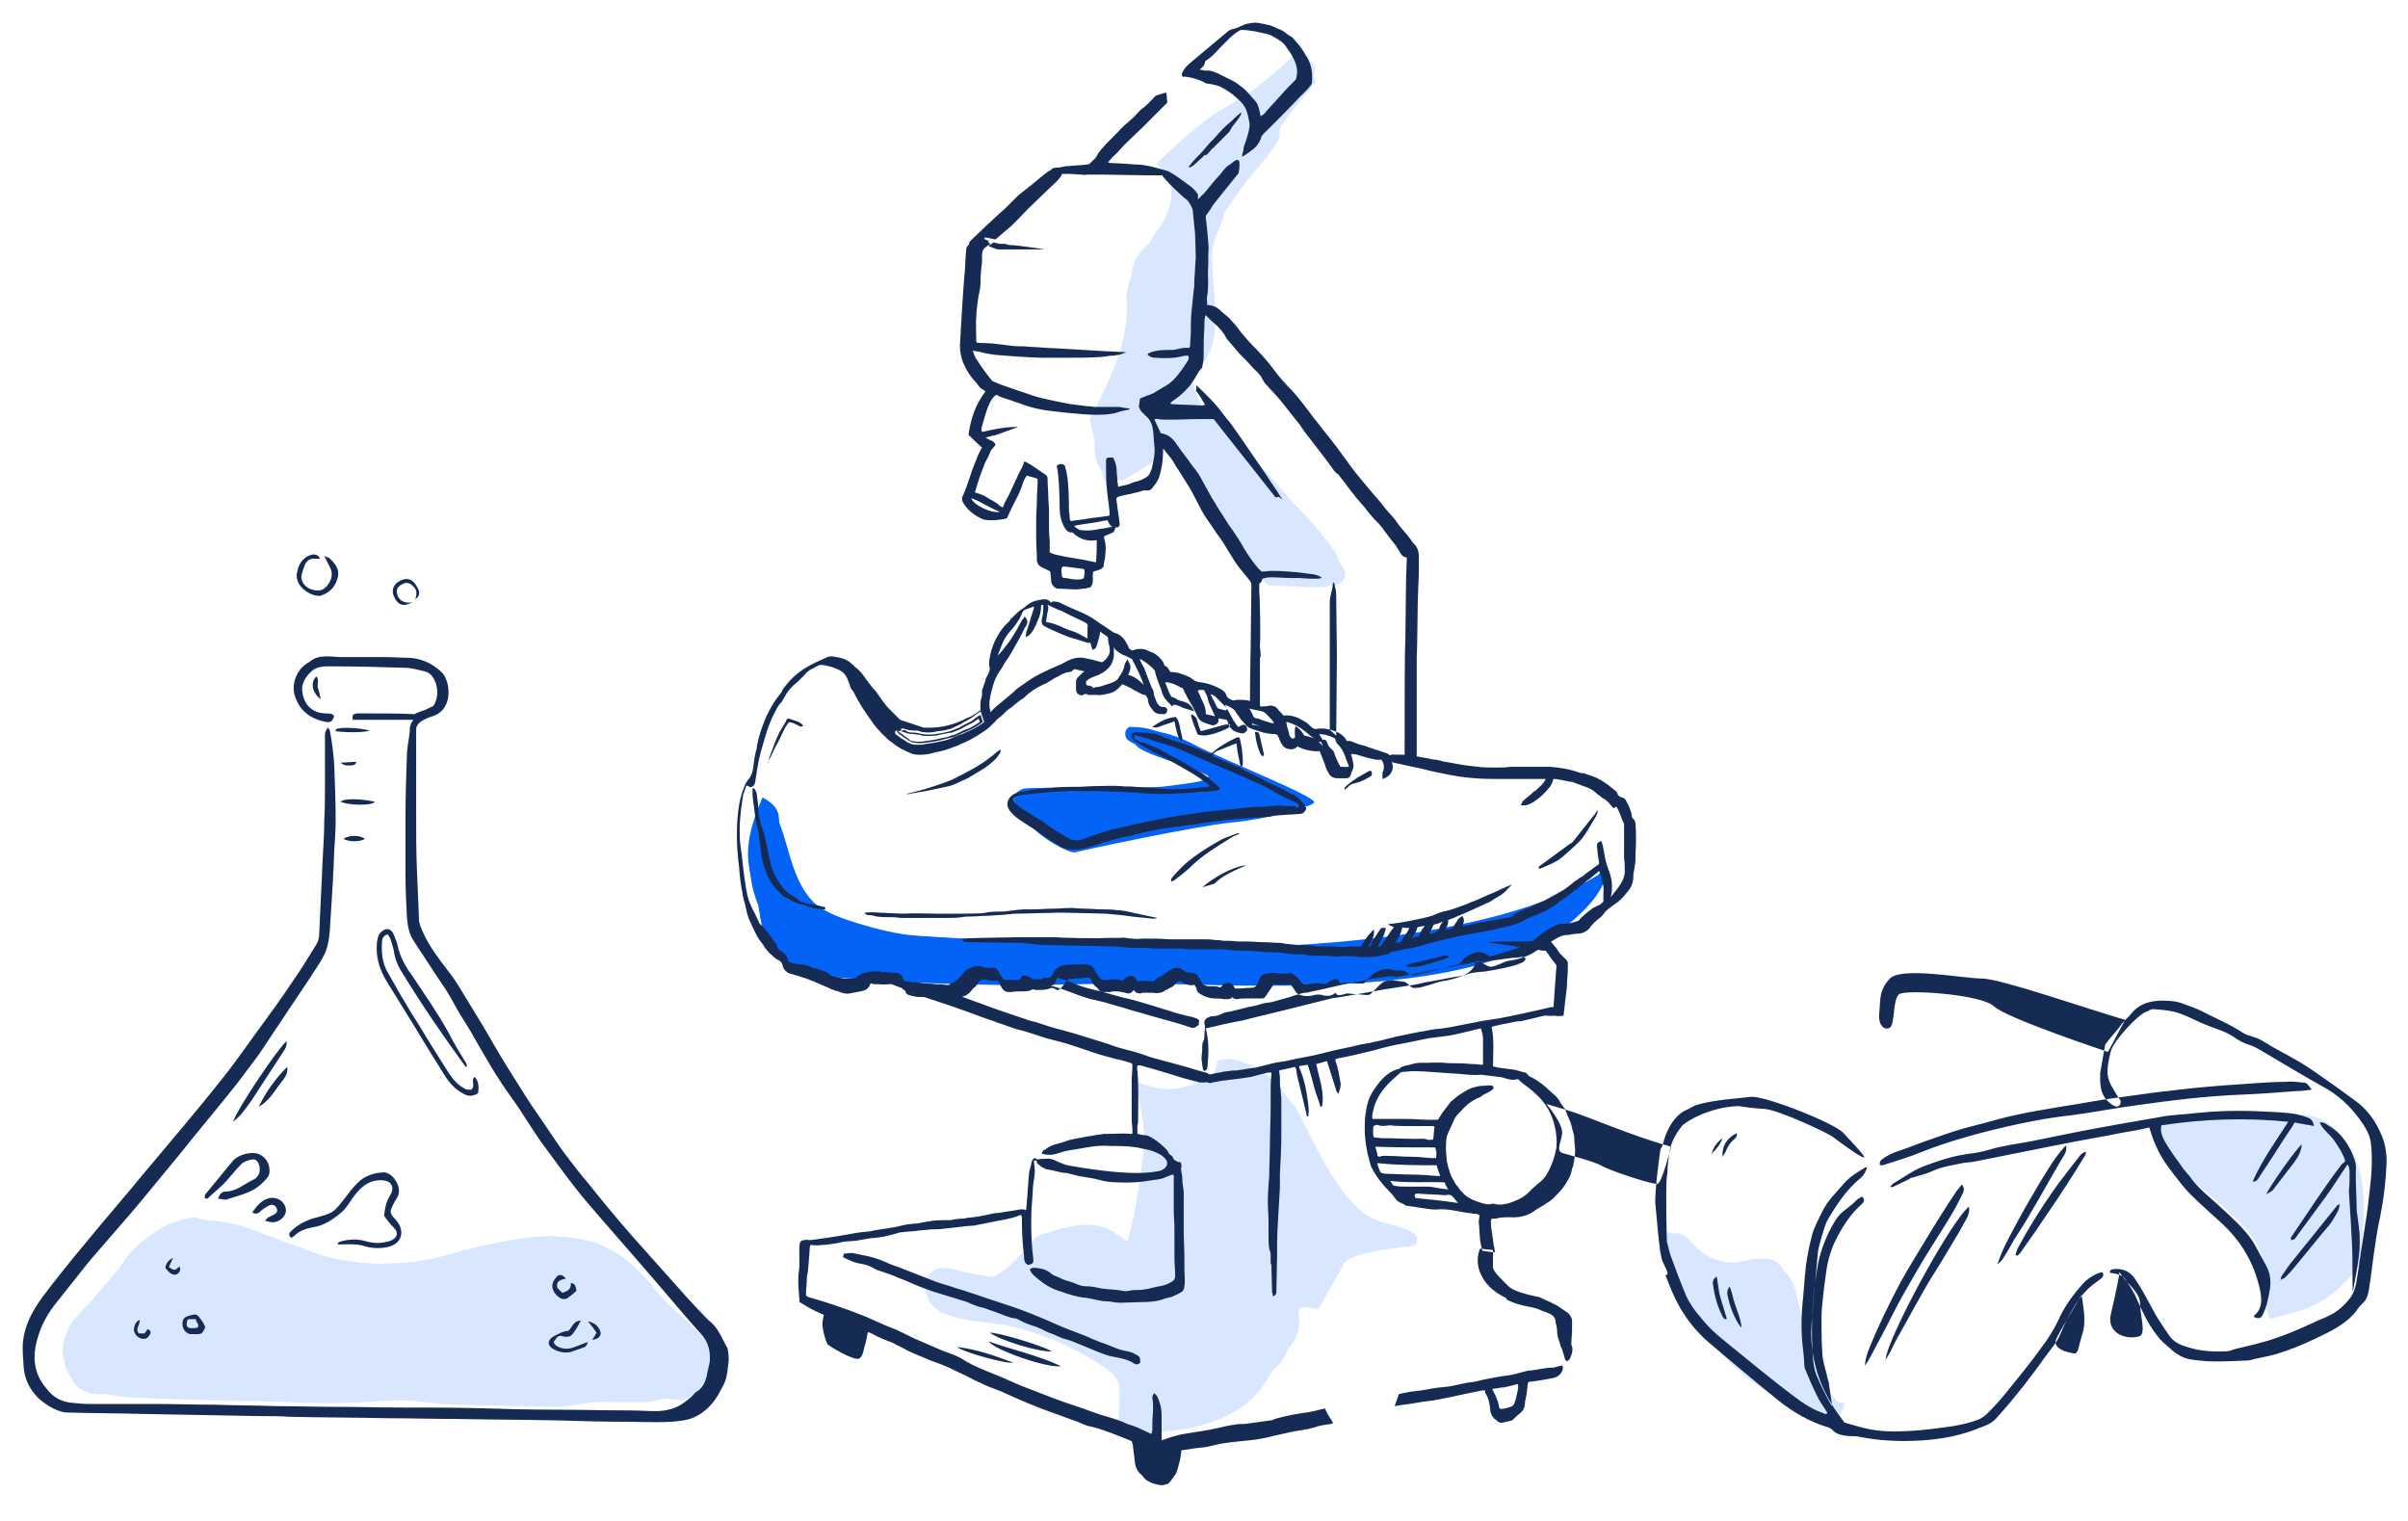
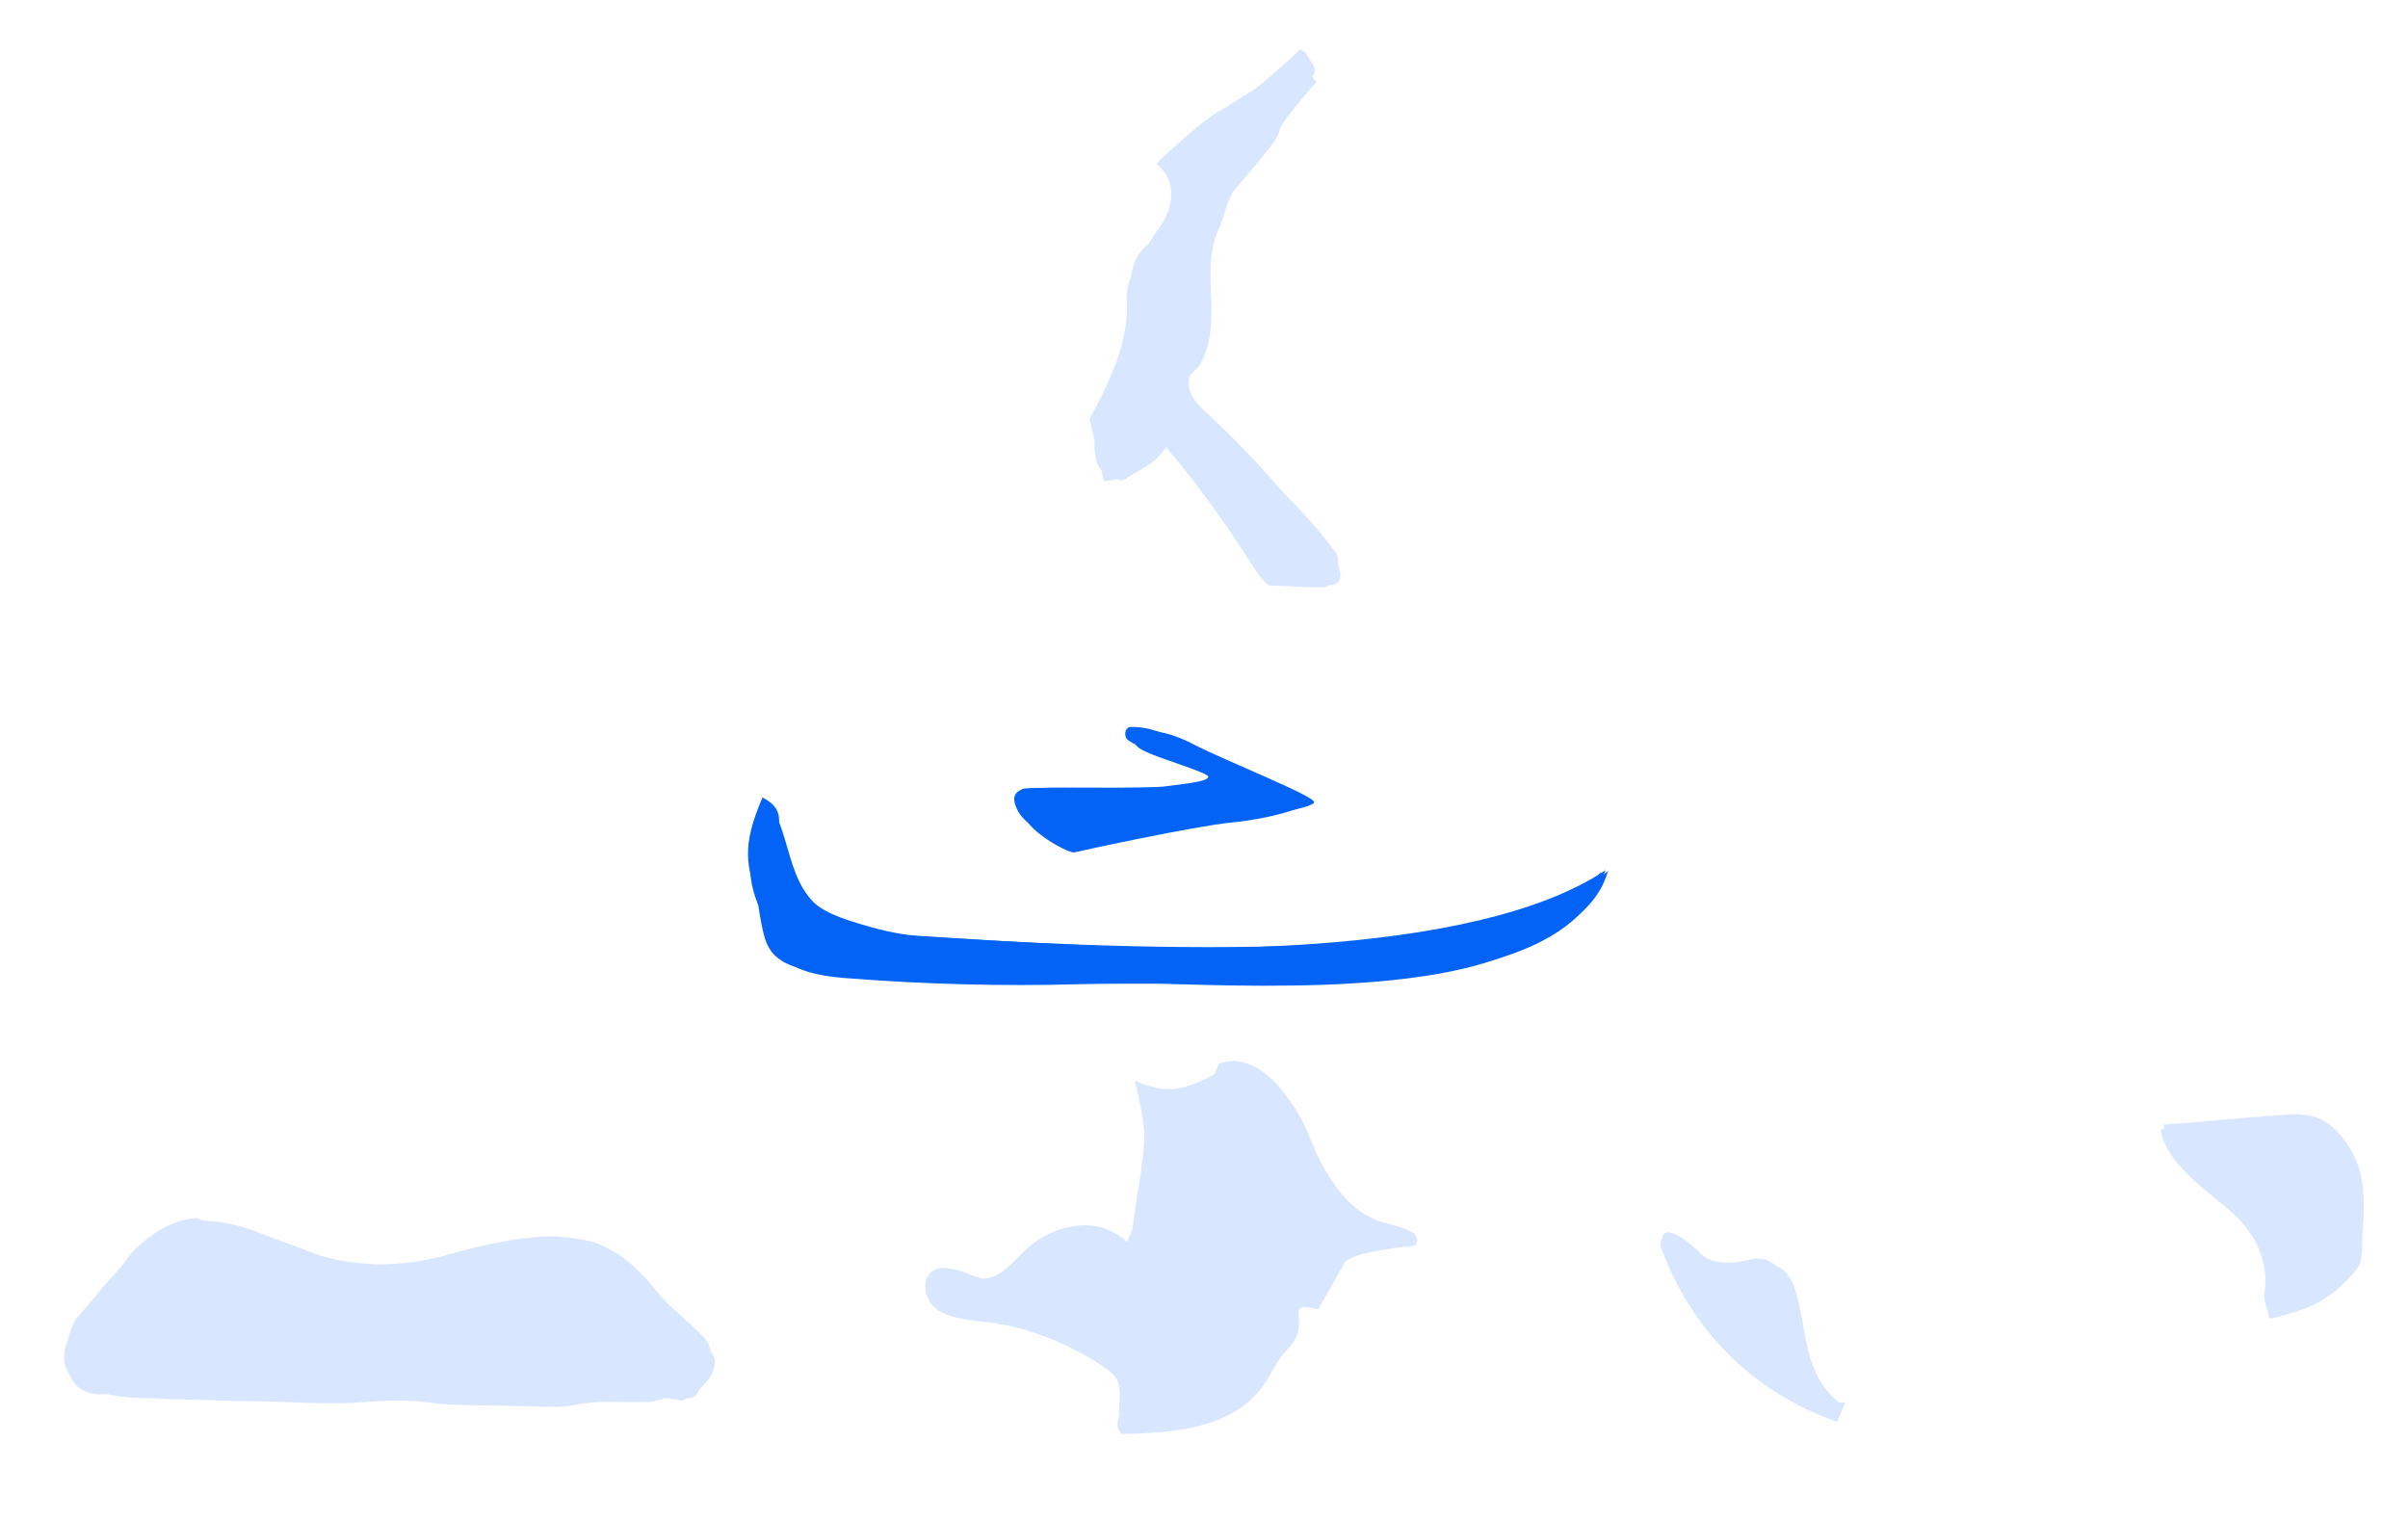
<svg xmlns="http://www.w3.org/2000/svg" viewBox="0 0 337.9 213.4" role="image" aria-hidden="true">
  <title>Lab Equipment</title>
  <g id="Fills1">
    <g>
      <path style="fill:#d8e7ff;" d="M197.5,173.1c-1.5-1-3.4-1.2-5.1-1.8c-6.7-2.5-6.8-9.4-10.5-15.5c-2.1-3.5-7.1-8.1-10.9-6.5    l-0.5,1.3l-0.2,0.2c-4.2,2.2-6.7,2.8-11.1,0.8c2.1,7.6,2.4,16-1.2,22.9c-3.3-4.2-10.3-2.8-14.1,0.9c-1.8,1.7-3.5,4-6,4    c-2.4-0.1-4.7-2.3-6.8-1.2c-1.9,1-1.5,4.1,0.2,5.4c1.7,1.3,4,1.5,6.1,1.7c6.2,0.7,12.3,3,17.5,6.5c0.8,0.6,1.7,1.2,2,2.2    c0.7,2.4-0.7,5,1.1,6.7c7.2-0.1,14-0.5,18.2-6.4c1.2-1.6,1.9-3.6,3.4-5.1c4-4.1,0.2-7.4,5.8-6.2l3.1-5.5c0.1-1.3,6.8-2.8,8.5-2.8    C198.6,174.7,197.5,173.1,197.5,173.1z" />
    </g>
    <g>
      <path style="fill:#d8e7ff;" d="M183.9,9.8c-0.6-1,0.1-1.8-1-2.6c-13.1,12.2-7.5,3.6-20.6,15.8c2.7,2.1,2.9,6.4,0.8,9.1    c-1.2,1.6-2.2,2.5-3.2,4.2c-0.9,1.6-1.9,3.8-1.8,5.7c0.4,5.9-2.4,11.5-5.2,16.8c0.7,2.9,1.3,5.8,2,8.7c3.4-0.2,7.6-2.2,8.1-5.5    c11.6,13.6,13.6,20.4,15.6,20.2c0.8-0.1,6.8,0.4,7.6,0.1c1.4-0.6,2.1-3.5,1.2-4.8c-5.2-7.2-12.5-13.1-19-19.2    c-1.3-1.2-2.3-2.6-2.2-4.3c0.1-1.3,1.6-1.8,2.2-2.9c3.4-5.9-0.2-12.7,2.6-18.9c0.8-1.8,1.3-4.6,2.6-6.1    c9.8-11.4,0.4-2.8,10.2-14.2L183.9,9.8z" />
    </g>
    <g>
-       <path style="fill:#d8e7ff;" d="M319,184.2c2.3,0.9,10.1-1.9,11.4-7c0.4-1.4,0.5-3.5,0.6-5.1c0.2-2.9,0.3-6.3-1.1-8.9    c-1.4-2.5-3.1-5.5-5.8-6.5c-1.8-0.6-3.8-0.5-5.7-0.3c-5.3,0.4-10.5,0.9-15.8,1.3c0.7,4.5,4.7,7.7,8.2,10.6c3.5,3,7.9,6.9,7.3,11.5    c-0.2,1.6-0.1,1.6,0.1,3.2L319,184.2z" />
-     </g>
+       </g>
    <path style="fill:#d8e7ff;" d="M27.5,170.9c0.6,0.2,1,0.4,1.3,0.4c2.6,0.1,5.2,0.7,7.6,1.7c2.6,1,5.2,1.9,7.8,2.9   c1.9,0.7,3.9,1.1,5.9,1.3c1.3,0.1,2.7,0.3,4,0.2c2.6-0.1,5.2-0.4,7.8-1.1c4.3-1.2,8.6-2.3,13-2.7c2.8-0.3,5.5,0,8.1,0.6   c1.1,0.3,2.1,0.9,3.1,1.4c2.1,1.1,3.6,2.9,5.1,4.7c2.2,2.7,5.3,4.9,7.7,7.5c1.4,1.6,0.8,3.7,0.2,5.5c-0.2,0.5-0.5,0.9-0.9,1.3   c-0.6,0.6-1.2,1.1-1.8,1.6c-0.4,0.3-0.8,0.4-1.3,0.2c-0.3-0.1-0.6,0-0.9-0.1c-0.9-0.3-1.8,0.1-2.7,0.1c-2.4,0.1-4.9,0.2-7.3,0.2   c-2.4,0.1-4.8,0.1-7.1,0.1c-1.7,0-3.4,0-5.1-0.1c-3.1-0.1-6.2-0.1-9.3-0.2c-2.7-0.1-5.3-0.2-8-0.3c-2.8,0-5.7,0.1-8.5,0.1   c-2.5,0-5-0.1-7.6-0.1c-3-0.1-6-0.1-9-0.2c-2.2,0-4.5-0.1-6.7-0.2c-1.7-0.1-3.5-0.1-5.2-0.2c-2-0.2-4,0.6-5.8-0.3   c-0.7-0.3-1.3-0.8-1.7-1.5c-0.5-0.9-1.1-1.7-1.2-2.8c0-0.8,0-1.5,0.3-2.2c0.4-1.1,0.8-3.1,1.6-3.9c1.2-1.4,2.5-2.9,3.7-4.4   c1-1.2,2.2-2.3,3.1-3.6c1-1.5,2.4-2.6,3.8-3.6C23.4,171.8,25.5,171.1,27.5,170.9z" />
    <g>
      <path style="fill:#d8e7ff;" d="M258.9,196.9l-1.1,2.6c-11.4-4-20.1-12.4-24.4-23.7c-0.1-0.2-0.2-1.6-0.2-1.8c0-1,0.7-1.3,1.7-0.9    s1.6,1.3,2.3,2c1.8,1.7,4.3,2.4,6.7,2c1.2-0.2,2.5-0.7,3.7-0.4c1.6,0.5,3.7,2.4,4.2,4c1.7,6.1,1.4,12.1,6.2,16.1H258.9z" />
    </g>
    <path style="fill:#0363F7;" d="M158.5,102c1.8,0,3.5,0.1,7.9,2.4c4.4,2.3,17.4,7.4,17,8.2s-7,1.9-12.2,2.4   c-5.2,0.6-20.1,3.7-20.8,3.9c-0.8,0.2-6.3-2.8-7.5-5s-0.3-2.8,0.6-3.2c0.8-0.4,17.4,0.1,20.3-0.4c2.9-0.4,7-0.7,5.4-1.8   c-1.7-1.1-10.8-3.8-11.2-5S158.5,102,158.5,102z" />
    <g>
      <path style="fill:#0363F7;" d="M127.7,131.3c-2.9-0.2-5.9-1-8.5-1.8c-4.3-1.3-4.9-2-6.7-4.9c-1.7-2.7-2.7-5.6-3.1-8.6    c-0.2-1.3-0.7-2.9-2.6-3.4c-1.6,4.9-2.4,9.6-0.4,14.4c0.2,1.3,0.4,2.5,0.7,3.8c0.3,1.2,0.7,2.5,1.9,3.5c2.1,1.8,5.2,1.9,8.7,2.2    c10.2,0.8,23.1,1.6,33.4,1.3c16.1-0.4,43.8,1.1,59.2-3.6c13.9-4.3,13.8-11,14.4-11.9C212.7,136.6,152,132.8,127.7,131.3z" />
    </g>
  </g>
  <g id="Fills2">
    <g>
      <path style="fill:#d8e7ff;" d="M198.5,173.1c-1.5-1-3.4-1.2-5.1-1.8c-6.7-2.5-8.8-10.6-12.4-16.7c-2.1-3.5-6.1-6.9-9.9-5.3    l-0.2,0.9l-0.5,0.7c-4.2,2.2-6.3,3.5-10.6,1.5c2.1,7.6-0.6,14.6-1.1,22.5c-3.3-4.2-10-3-13.8,0.7c-1.8,1.7-3.5,4-6,4    c-2.4-0.1-4.7-2.3-6.8-1.2c-1.9,1-1.5,4.1,0.2,5.4c1.7,1.3,4,1.5,6.1,1.7c6.2,0.7,12.3,3,17.5,6.5c0.8,0.6,1.7,1.2,2,2.2    c0.7,2.4-2.3,5.3-0.5,7c7.2-0.1,15.6-0.8,19.8-6.7c1.2-1.6,1.9-3.6,3.4-5.1c4-4.1-1.1-6.9,4.4-5.7l3.2-6.3    c0.1-1.3,8.1-2.5,9.7-2.5C199.6,174.7,198.5,173.1,198.5,173.1z" />
    </g>
    <g>
      <path style="fill:#d8e7ff;" d="M183.7,10.2c0.7-1.2-0.1-2.5-1.2-3.3c-13.1,12.2-6.9,3.6-20,15.8c2.7,2.1,3.2,6.4,1.1,9.1    c-1.2,1.6-3.1,2.6-4.1,4.4c-0.9,1.6-0.8,3.5-0.9,5.3c-0.2,5.9-2.2,12.3-5,17.5c0,4.1,1.5,5.9,2.4,8.2c3.4-0.2,6.4-2.9,7-6.2    c11.6,13.6,11.7,19.6,16.5,21c1,0.3,7.1,0.3,7.8,0c1.4-0.6,0.7-2.7-0.2-3.9c-5.2-7.2-11.1-14-17.7-20.1c-1.3-1.2-2.7-2.6-2.6-4.4    c0.1-1.3,1-2.3,1.6-3.4c3.4-5.9-0.3-13.8,2.5-20c0.8-1.8,2.1-3.3,3.4-4.8c9.8-11.4,0.6-2.5,10.4-13.9L183.7,10.2z" />
    </g>
    <g>
      <path style="fill:#d8e7ff;" d="M318.4,184.8c5.1-1.3,8.9-3.2,12-7.4c1.1-1.4,0.2-3.8,0.3-5.4c0.2-2.9,0.4-5.9-0.3-8.7    c-0.7-2.8-2.6-5.5-5.3-6.5c-1.8-0.6-3.8-0.5-5.7-0.3c-5.3,0.4-10.5,0.9-15.8,1.3c0.7,4.5,4.7,7.7,8.2,10.6c3.5,3,7.1,6.9,6.5,11.5    c-0.3,2.3-0.2,1.8,0.1,4.1L318.4,184.8z" />
    </g>
-     <path style="fill:#d8e7ff;" d="M27.5,170.8c0.6,0.2,1,0.4,1.3,0.4c2.6,0.1,5.2,0.7,7.6,1.7c2.6,1,5.2,1.9,7.8,2.9   c1.9,0.7,3.9,1.1,5.9,1.3c1.3,0.1,2.7,0.3,4,0.2c2.6-0.1,7.4-0.3,10-1c4.3-1.2,6.4-2.3,10.8-2.7c2.8-0.3,5.5,0,8.1,0.6   c1.1,0.3,2.1,0.9,3.1,1.4c2.1,1.1,3.6,2.9,5.1,4.7c2.2,2.7,4.6,5.2,7,7.8c1.4,1.6,1.5,3.3,0.8,5.2c-0.2,0.5-0.5,0.9-0.9,1.3   c-0.6,0.6-1.2,1.1-1.8,1.6c-0.4,0.3-0.8,0.4-1.3,0.2c-0.3-0.1-0.6,0-0.9-0.1c-0.9-0.3-1.8,0.1-2.7,0.1c-2.4,0.1-4.9,0.2-7.3,0.2   c-2.4,0.1-3.9,0.7-6.3,0.7c-1.7,0-4.3-0.6-6-0.7c-3.1-0.1-6.2-0.1-9.3-0.2c-2.7-0.1-5.3-0.2-8-0.3c-2.5,0.1-2.4,0.9-8.5,0.1   c-2.5,0-4.9,0.4-7.4,0.4c-3-0.1-6.2-0.6-9.2-0.7c-2.2,0-4.5-0.1-6.7-0.2c-1.7-0.1-3.5-0.1-5.2-0.2c-2-0.2-4-0.4-5.8-1.3   c-0.7-0.3-1.3-0.8-1.7-1.5c-0.5-0.9-1.1-1.7-1.2-2.8c0-0.8,0-1.5,0.3-2.2c0.4-1.1,0.8-2.1,1.6-2.9c1.2-1.4,3.6-3.7,4.9-5.1   c1-1.2,1-1.6,1.9-2.9c1-1.5,2.4-2.6,3.8-3.6C23.4,171.6,25.5,171,27.5,170.8z" />
    <g>
-       <path style="fill:#d8e7ff;" d="M258.8,197.5l-1.3,1.7c-12.1-2.5-20.6-12.6-24.8-23.9c-0.1-0.2,0.8-0.8,0.8-1c0-1,1.4-1.5,2.3-1.2    s1.6,1.3,2.3,2c1.8,1.7,4.3,2.4,6.7,2c1.2-0.2,2.5-0.7,3.7-0.4c1.6,0.5,2.3,2.3,2.7,3.8C253,186.6,253.9,193.5,258.8,197.5" />
-     </g>
+       </g>
    <path style="fill:#0363F7;" d="M158.4,102.5c1.8,0,4.6-0.4,9,1.9c4.4,2.3,17.4,7.4,17,8.2s-7,1.9-12.2,2.4   c-5.2,0.6-20.1,3.7-20.8,3.9c-0.8,0.2-6.3-2.8-7.5-5s-0.3-2.8,0.6-3.2c0.8-0.4,17.4,0.1,20.3-0.4c2.9-0.4,7-0.7,5.4-1.8   c-1.7-1.1-11.2-4.1-11.6-5.3S158.4,102.5,158.4,102.5z" />
    <g>
      <path style="fill:#0363F7;" d="M128.7,131.3c-2.9-0.2-5.9-1-8.5-1.8c-4.3-1.3-6.7-2.7-8.5-5.7c-1.7-2.7-2.8-4.2-2.5-7.1    c0.2-1.9,0.5-3.4-2.2-4.8c-3,6.9-2.3,9.8-0.4,14.6c0.2,1.3,0.4,2.5,0.7,3.8c0.3,1.2,0.7,2.5,1.9,3.5c2.1,1.8,5.6,2.8,9.1,3    c10.2,0.8,22.2,0.5,32.5,0.8c16.1,0.4,45,2.6,60.5-3.5c13.6-5.3,13.8-11,14.4-11.9C205.6,137.1,153,132.8,128.7,131.3z" />
    </g>
  </g>
  <g id="Fills3">
    <g>
-       <path style="fill:#d8e7ff;" d="M198.9,173.5c-1.5-1-3.4-1.2-5.1-1.9c-6.7-2.4-10.8-15.3-12.4-16.7c-3-2.8-6.8-7.6-10.6-6l-0.2,1.1    l-0.7,1.3c-5.2,2.2-6.4,2.7-10.8,0.7c2.9,7.5,1,14.7-1,22.6c-3.3-4.2-7.5-2.7-12.2-1.3c-1.3,0.4-4,6-6.5,5.9    c-2.4-0.1-8.2-2.4-9.3,0.5c-0.8,2,1,2.8,2.6,4.2c1.7,1.3,4,1.5,6.1,1.7c6.2,0.7,12.3,3,17.5,6.5c0.8,0.6,1.7,1.2,2,2.2    c0.7,2.4-2.3,5.1-0.5,6.8c7.2-0.1,14.6-1,18.8-6.9c1.2-1.6,2.9-2.2,3.8-4.1c2.2-4.8-0.6-8.3,4.9-7.1l3.3-6.4    c0.2-1.3,6.6-1.8,8.2-1.8C198.6,174.9,198.9,173.5,198.9,173.5z" />
-     </g>
+       </g>
    <g>
-       <path style="fill:#d8e7ff;" d="M184.2,10.7c0.7-1.2,0.1-1.5-1.2-3.4c-10.8,8.9-7.3,3.7-20.5,15.9c2.7,2.1,2.2,6,0.2,8.7    c-1.2,1.6-1.9,3.1-3.1,4.8c-1,1.5,0,4-0.2,5.8c-0.6,5.9-2.7,11.2-5.6,16.4c-0.1,3-1.4,7.9,3.8,8.5c3.1-2,4.6-2.2,6.5-5.4    c10.6,13.6,13,21.3,17,20c1.2-0.4,5.9,0.3,6.6,0c1.4-0.6,1.3-1.7,0.4-2.9c-5.2-7.2-11.1-14-17.6-20.1c-1.3-1.2-3.1-3.6-3-5.3    c0.1-1.3,1.2-2.3,1.8-3.4c3.4-5.9-1.6-15,2.5-20.5c1.2-1.6,2.1-3.1,3.3-4.6c9.8-11.4-1.1-1.6,8.8-13L184.2,10.7z" />
+       <path style="fill:#d8e7ff;" d="M184.2,10.7c0.7-1.2,0.1-1.5-1.2-3.4c-10.8,8.9-7.3,3.7-20.5,15.9c2.7,2.1,2.2,6,0.2,8.7    c-1.2,1.6-1.9,3.1-3.1,4.8c-1,1.5,0,4-0.2,5.8c-0.6,5.9-2.7,11.2-5.6,16.4c-0.1,3-1.4,7.9,3.8,8.5c3.1-2,4.6-2.2,6.5-5.4    c10.6,13.6,13,21.3,17,20c1.4-0.6,1.3-1.7,0.4-2.9c-5.2-7.2-11.1-14-17.6-20.1c-1.3-1.2-3.1-3.6-3-5.3    c0.1-1.3,1.2-2.3,1.8-3.4c3.4-5.9-1.6-15,2.5-20.5c1.2-1.6,2.1-3.1,3.3-4.6c9.8-11.4-1.1-1.6,8.8-13L184.2,10.7z" />
    </g>
    <g>
      <path style="fill:#d8e7ff;" d="M318.4,184.9c-0.2-1.6-0.9-2.1-0.6-3.7c0.6-4.5-1.6-8.6-5.1-11.5c-3.5-3-8.8-6.6-9.5-11.2    c6.9-1.5,13.5-1.2,18.8-1.6c1.9-0.2,2.3,0.4,4.1,1c2.7,1,4.4,3.9,5.1,6.7c0.7,2.8,0.5,5.8,0.3,8.7c-0.1,1.6,0.2,3.5-0.8,4.8    c-3.9,4.7-6.9,5.6-11.9,6.9L318.4,184.9z" />
    </g>
    <path style="fill:#d8e7ff;" d="M28.4,171.5c0.6,0.2,1,0.4,1.3,0.4c2.6,0.1,5.2,0.7,7.6,1.7c2.6,1,5.2,1.9,7.8,2.9   c1.9,0.7,3.9,1.1,5.9,1.3c1.3,0.1,2.7,0.3,4,0.2c2.6-0.1,6.4-1.3,8.9-2c4.3-1.2,7.4-1.3,11.9-1.7c2.8-0.2,5.5,0,8.1,0.7   c1.1,0.3,2.1,0.9,3.1,1.4c2.1,1.1,3.6,2.9,5.1,4.7c2.2,2.7,4.6,5.2,7,7.8c1.4,1.6,1.5,2.1,0.8,3.9c-0.2,0.5-1.1,1.5-1.5,1.9   c-0.6,0.6-0.3,0.7-0.9,1.2c-0.4,0.3-0.8,0.4-1.3,0.2c-0.3-0.1-0.6,0-0.9-0.1c-0.9-0.3-3.1,0.6-4,0.7c-2.4,0.1-4.3,0-6.8,0   c-2.4,0-4.3,0.7-6.6,0.7c-1.7,0-3.4-0.1-5.1-0.1c-3.1-0.1-6.2-0.1-9.3-0.2c-2.7-0.1-4.6-0.6-7.3-0.6c-2.8,0-6.3,0.4-9.2,0.4   c-2.5,0-5-0.1-7.6-0.2c-3-0.1-6-0.1-9-0.2c-2.2-0.1-4.5-0.1-6.7-0.2c-1.7-0.1-3.5-0.1-5.2-0.2c-2-0.2-4-0.4-5.8-1.3   c-0.7-0.3-1.3-0.8-1.7-1.5c-0.5-0.9-1.1-1.7-1.2-2.8c0-0.8,0-1.5,0.3-2.2c0.4-1.1,0.1-1.6,0.8-2.4c1.2-1.4,2.4-3,3.7-4.4   c1-1.2,3.2-3.9,4.1-5.2c1-1.5,2.3-1.4,3.7-2.5C24.2,172.4,26.4,171.7,28.4,171.5z" />
    <g>
      <path style="fill:#d8e7ff;" d="M258.5,197.5l-1.1,1.8c-11.4-4-20-12.7-24.2-24c-0.1-0.2-0.2-0.5-0.2-0.8c0-1,1.4-1.5,2.3-1.2    c1,0.4,3,2.2,3.7,2.9c1.8,1.7,5.3,0.5,7.6,1.1c1.3,0.4,1.6,0.2,2.8,0.5c1.6,0.5,2.3,2.3,2.7,3.9c1.7,6.1,0.9,10.9,5.7,14.9    L258.5,197.5z" />
    </g>
    <path style="fill:#0363F7;" d="M158.6,102.2c1.8,0,5.4,0.9,9.8,3.2c4.4,2.3,15.5,6.4,15.1,7.2s-5.4,2.3-10.6,2.8   c-5.2,0.5-21.4,4-22.1,4.2s-5.6-2.4-6.8-4.6s-1.7-3.5-0.9-3.9c0.8-0.4,18-0.2,20.9-0.6c2.9-0.4,7-0.7,5.4-1.7   c-1.7-1.1-9.6-3.1-10-4.3C159,103.3,158.6,102.2,158.6,102.2z" />
    <g>
      <path style="fill:#0363F7;" d="M139.4,132.2c-2.9-0.2-15.6-1-18.2-1.8c-4.3-1.4-6.7-2.8-8.5-5.7c-1.6-2.7-2.1-5.8-3.1-8.6    c-0.6-1.5-0.7-3-2.4-3.5c-1.6,4.9-2.4,10.3-0.5,15.1c0.2,1.3,0.9,3,1.2,4.2c0.3,1.2,1.1,1.8,2.2,2.8c2.1,1.8,5.9,2.4,9.4,2.6    c10.2,0.8,21.4,1.1,31.7,0.8c16.1-0.4,43.6,1.1,59-3.6c13.9-4.2,14.5-11.5,15.1-12.4C206.6,134.6,163.6,133.8,139.4,132.2z" />
    </g>
  </g>
  <g id="Shoe">
-     <path style="fill:#162B54;" d="M48.2,117.7c0.7-0.5,2.2-0.6,3,0C50.7,118.1,49,118.2,48.2,117.7z M57.5,102.6   c-0.1,1.1-0.4,2.3-0.4,3.4c-0.1,2.8-0.2,5.7-0.2,8.5c0,2.8,0,5.5,0,8.3c0,2,0.1,3.9,0.2,5.9c0.1,1.2,0.3,2.4,1,3.4   c0.8,1.2,1.5,2.3,2.3,3.5c0.8,1.3,1.7,2.5,2.5,3.8c0.6,1,1.1,2,1.7,3c0.7,1.1,1.4,2.2,2,3.3c1.6,2.8,3.2,5.6,5.1,8.2   c1.6,2.2,2.9,4.5,4.5,6.7c2,2.7,3.9,5.4,6.1,8c3.4,4,6.9,7.9,10.3,11.9c1.9,2.2,3.8,4.5,5.8,6.7c1,1.1,1.3,2.4,1.2,3.8   c-0.1,0.7-0.3,1.3-0.4,1.9c-0.2,1-0.6,1.9-1.5,2.4c-0.3,0.2-0.5,0.6-0.8,0.8c-0.5,0.4-1.1,0.9-1.7,1.2c-1,0.5-2.1,0.7-3.2,0.7   c-1.2,0-2.4-0.1-3.7-0.1c-3.5,0-7.1-0.1-10.6-0.1c-3.4,0-6.9-0.1-10.3-0.2c-3.6-0.1-7.2-0.1-10.8-0.1c-3.3,0-6.5-0.1-9.8-0.1   c-2.7,0-5.3-0.1-8-0.1c-2.9-0.1-5.9-0.1-8.8-0.2c-2.6,0-5.2-0.1-7.8-0.1c-3.2,0-6.4,0-9.6,0c-0.9,0-1.9-0.1-2.8-0.2   c-1.4-0.2-2.5-0.9-3.3-2c-1.8-2.1-2-4.5-1.2-7.1c0.5-1.8,1.4-3.4,2.6-4.9c1-1.3,2.1-2.6,3.1-3.9c1.3-1.7,2.7-3.3,4.1-4.9   c1.8-2.1,3.6-4.1,5.3-6.2c1.6-1.9,3.1-3.8,4.7-5.7c2.7-3.4,5.5-6.7,8.2-10.1c1-1.3,2-2.7,3-4c1.4-2.1,2.8-4.2,4.2-6.3   c1.4-2.1,2.9-4.3,4.3-6.5c0.5-0.8,1-1.7,1.2-2.7c0.3-1.2,0.3-2.6,0.4-3.8c0.2-3.1,0.4-6.2,0.5-9.3c0.1-1.5,0.2-2.9,0.2-4.4   c0-2.6-0.1-5.2-0.2-7.7c-0.1-1.6-0.3-3.1-0.6-4.7c0-0.2-0.2-0.4-0.3-0.5c-0.2,0.3-0.4,0.6-0.4,0.9c0,2.4,0,4.8,0,7.2   c0,1.6,0,3.3-0.1,4.9c0,1.7-0.1,3.4-0.2,5.1c-0.1,1.4-0.1,2.8-0.2,4.2c-0.1,2.2-0.2,4.3-0.3,6.5c0,0.6-0.1,1.1-0.4,1.6   c-1.1,1.8-2.2,3.6-3.4,5.3c-1.7,2.6-3.6,5.1-5.4,7.6c-1.5,2.1-3,4.2-4.6,6.2c-3.5,4.4-7.1,8.6-10.7,12.9c-2.7,3.3-5.5,6.5-8.2,9.8   c-2.1,2.5-4.1,5-6,7.5c-1.8,2.4-3.1,5-2.9,8c0,0.6,0.1,1.2,0.1,1.8c0.1,1.8,0.8,3.3,2.1,4.6c1,0.9,2.7,2,4.1,2   c3.6,0.1,7.1,0.1,10.7,0.2c5.5,0.1,10.9,0.2,16.4,0.3c1.4,0,2.8,0,4.2,0.1c4.6,0.1,9.2,0.1,13.8,0.2c3.2,0,6.3,0.1,9.5,0.1   c4.7,0.1,9.3,0.1,14,0.2c3.4,0.1,6.7,0.2,10.1,0.2c2.2,0,5.5,0.2,7.7-0.2c3.5-0.5,5.1-4,5.1-4c0.7-1.3,0.9-1.5,1.1-3.1   c0.1-0.9,0.3-1.4,0-3c-0.7-1.2-1.3-2.9-2.5-3.8c-0.2-0.1-3.2-3.3-4.5-4.8c-2.2-2.5-4.4-4.9-6.6-7.4c-2-2.3-4-4.7-5.9-7.1   c-1.3-1.5-2.5-3.1-3.7-4.7c-1.4-2-2.7-4-4.1-6c-1.2-1.8-2.3-3.6-3.5-5.5c-0.7-1.1-1.4-2.3-2.1-3.5c-0.9-1.6-1.8-3.1-2.8-4.7   c-1.2-1.9-2.3-4-3.7-5.7c-1.3-1.7-2.5-3.3-3.4-5.3c-0.2-0.5-0.5-1.1-0.5-1.7c-0.1-2.4-0.2-4.7-0.3-7.1c-0.1-2.5-0.1-5-0.1-7.5   c0-2.6,0-5.1,0-7.7c0-1.5,0-2.9,0-4.4c0-0.8,1-1.3,1.7-1.6c0.2-0.1,0.4-0.1,0.6-0.2c2.6-0.8,2.6-4,1.7-5.6   c-0.3-0.6-0.8-0.9-1.3-1.3c-1.1-0.8-2.3-1.2-3.6-1.3c-1.1,0-2.3-0.1-3.4-0.1c-2,0-4,0-6,0c-1.6,0-3.4-0.5-4.7,0.7   c0,0-0.4,0.2-0.5,0.3c-1.5,1.1-2,3.1-1.5,4.5c0.7,2.1,2.2,3.2,4.4,3.6c0.6,0.1,0.9-0.1,1.1-0.9c-0.1,0-0.2-0.1-0.3-0.2   c-0.3-0.1-0.7-0.1-1-0.1c-2.2-0.1-3.1-1.7-3.2-3.3c-0.1-1.1,0.8-2.3,1.7-2.9c0.9-0.5,1.8-0.4,2.7-0.4c3.3,0,6.6,0.1,10,0.2   c0.9,0,1.9,0.3,2.8,0.5c0.8,0.2,1.2,0.8,1.5,1.5c0.3,0.9,0.4,1.8,0,2.8c-0.3,0.8-0.5,0.6-1,0.9c-0.5,0.3-1.5,0.5-1.9,0.8   c-2.3-0.1-4.5-0.1-6.7-0.1c-0.5,0-0.9,0-1.4,0c-0.6,0.1-0.7,0.2-0.6,0.9c2.8,0,5.7,0,8.5,0C57.5,101.7,57.5,102.1,57.5,102.6z    M65.3,152.8c-1-0.5-1.7-1.3-2.3-2.2c-1.4-2.2-2.8-4.4-4.1-6.6c-0.4-0.6-0.8-1.3-1.2-1.9c-1.1-1.8-2.2-3.7-3.2-5.5   c-0.8-1.3-1-2.8-0.9-4.3c0-0.5,0.1-1,0.8-1.2c0.1,0.2,0.3,0.4,0.4,0.7c0.2,0.6,0.4,1.2,0.5,1.8c0.1,0.9,0.5,1.8,0.9,2.5   c2.8,4.6,5.8,9,9,13.4c0.1,0.1,0.2,0.2,0.3,0.3c0-0.3,0-0.6-0.2-0.8c-0.8-1.3-1.6-2.6-2.3-4c-1.6-2.9-3.5-5.6-5.3-8.3   c-0.9-1.2-1.6-2.6-1.9-4c-0.1-0.6-0.4-1.1-0.6-1.7c-0.4-0.7-0.9-0.8-1.5-0.4c-0.6,0.4-0.7,1-0.8,1.6c-0.2,2,0.3,3.7,1.3,5.4   c1.4,2.3,2.8,4.5,4.2,6.8c1.3,2.2,2.7,4.4,4,6.5c0.7,1.1,1.5,2,2.7,2.6c0.7,0.4,1.3,0.3,2-0.1c0.1-0.9,0.1-1.7-0.5-2.3   c-0.6,0.5,0.2,1.3-0.5,1.8C65.7,152.9,65.4,152.9,65.3,152.8z M55.3,172.3c0.6,0.6,0.5,1.3-0.3,1.7c-0.3,0.2-0.7,0.2-1,0.3   c-1,0.2-1.9,0.1-2.9-0.2c-1.1-0.3-2.2-0.2-3.3,0.1c-0.2,0-0.3,0.2-0.5,0.3c0.3,0.2,0.5,0.1,0.7,0.1c1.1,0,2.2-0.1,3.3,0.3   c1.1,0.3,2.3,0.3,3.4,0c1.6-0.5,2.1-2,1.1-3.4c-0.2-0.3-0.4-0.5-0.6-0.7c-0.4-0.5-0.5-0.8-0.2-1.4c0.2-0.5,0.5-1,0.8-1.5   c0.7-1.3-0.7-3.5-2.1-3.4c-1.2,0.1-2.2,0.4-3.1,1.1c-0.7,0.6-1.3,1.3-1.8,2c-2.2,2.8-1.8,2.5-5,3.4c-1.2,0.4-2.2,1-3,1.8   c-0.3,0.3-0.3,0.6,0.1,0.9c0.1-0.1,0.3-0.2,0.4-0.3c0.7-0.7,1.6-1,2.6-1.2c1.5-0.2,2.7-1,3.9-2c0.4-0.3,0.7-0.7,1-1.1   c0.5-0.7,0.9-1.4,1.5-2c0.8-0.9,1.8-1.5,3.1-1.5c1.5,0,2.1,0.9,1.3,2.2c-0.5,0.8-0.7,1.7-0.8,2.8C54.4,171.3,54.8,171.8,55.3,172.3   z M29.1,168.2c0.7-0.7,1.5-1.3,2.2-2c0.9-0.9,1.7-2,2.6-2.9c0.3-0.3,0.9-0.5,1.4-0.6c0.6-0.1,0.9,0.2,1.1,0.9c0.2,0.9-0.2,1.7-1,2   c-1.2,0.6-2.3,1.6-3.8,1.6c-0.4,0-0.8,0.3-1,1c0.5,0,0.9,0.2,1.2,0.1c1.8-0.6,3.6-0.9,5-2.3c0.4-0.4,0.9-0.8,1-1.4   c0.2-1.6-1-3-2.7-2.8c-1,0.1-2,0.5-2.6,1.3c-1.2,1.5-2.5,3-3.7,4.5c-0.1,0.1,0,0.3-0.1,0.5C29,168.2,29,168.2,29.1,168.2z    M33.7,156.5c0.6-0.7,1.1-1.4,1.6-2.1c1.5-2.3,3-4.6,4.5-6.9c0.3-0.4,0.5-0.9,0.4-1.4c-1.1,0.9-6.7,9.1-7.5,11.3   C33.1,157.1,33.4,156.8,33.7,156.5z M43.9,77.8c-1.1,0.2-2,1.1-2.2,2.5c-0.1,0.3-0.1,0.7,0,1c0.3,1.3,2,2.4,3.2,2.3   c0.1,0,0.2,0,0.3-0.1c1.2-0.4,1.9-1.3,2.2-2.5c0.3-1.1-0.4-2-1.2-2.7c-0.1-0.1-0.3-0.1-0.7-0.3c0.3,0.6,0.5,1,0.7,1.4   c0.6,1,0.4,1.9-0.3,2.8c-0.6,0.7-1.2,0.8-2.2,0.5c-0.9-0.3-1.5-1.1-1.4-1.9c0.1-0.5,0.3-1.1,0.5-1.6c0.3-0.6,0.8-0.9,1.5-0.8   c0.1,0,0.3,0,0.6,0C44.7,77.9,44.4,77.8,43.9,77.8z M36.4,170.1c0.3-0.3,0.7-0.6,1.1-0.8c0.5-0.4,1.1-0.3,1.3,0.2   c0.2,0.4,0.1,0.7-0.5,1c-0.4,0.2-0.8,0.3-1.1,0.8c0.4,0.1,0.8,0.2,1.1,0.2c1,0,2-1,1.8-1.9c-0.2-1.2-1.5-1.8-2.6-1.4   c-0.9,0.3-1.5,1.1-2.1,1.9C35.8,170.4,36.1,170.3,36.4,170.1z M36.3,155.3c1.3-0.7,2.1-2,2.9-3.1c0.5-0.7,1.3-1.4,1.1-2.5   C38.7,151.3,37.3,153.2,36.3,155.3z M56.9,84.5c-0.6-0.1-1.1-0.6-1.2-1.3c-0.1-0.5,0.1-0.9,0.7-1.2c0.5-0.3,1-0.3,1.4,0.1   c0.6,0.5,0.7,0.9,0.6,1.5c0,0.1-0.1,0.3-0.1,0.5C59,83.5,59,83,58.3,82c-0.6-0.9-1.5-1-2.5-0.3c-0.8,0.6-0.9,1.5-0.3,2.4   c0.5,0.9,1.3,1,2.4,0.4C57.5,84.6,57.2,84.6,56.9,84.5z M51.9,102.5c-1.6-0.4-4.1-0.5-4.7-0.2c-0.1,0-0.1,0.2-0.1,0.3   C48.5,102.8,51.2,102.8,51.9,102.5z M44.6,96.5c-0.1-0.5,0.2-1.1-0.2-1.6c-0.9,0.9-0.6,2.3,0.6,3.2C44.9,97.6,44.8,97.1,44.6,96.5z    M52.6,112.5c-0.7-0.2-4.1-0.7-4.8,0C48.9,113,52.2,113.1,52.6,112.5z M49.3,107.4c0.3,0,0.6-0.1,0.7-0.5c-0.7,0-1.4,0.1-2.2,0.1   C48.3,107.5,48.8,107.4,49.3,107.4z M78.9,187.5c1,0.2,1.3,0,1.8-0.8c0.3-0.4,0.5-0.9,0.8-1.4c-1,0-1.2,0.9-1.7,1.4   c-0.3,0.1-0.7,0.1-1.1,0.3c-0.4,0.2-0.9,0.4-1.3,0.7c-0.6,0.5-0.5,1.1,0.1,1.5c0.8,0.5,1.7,0.7,2.6,0.5c0.6-0.2,1.1-0.4,1.7-0.6   c0.4-0.1,0.6-0.4,0.7-0.8c-0.9,0.3-1.7,0.7-2.5,0.9c-1.1,0.2-2.2-0.3-2.3-0.9c0.1-0.2,0.3-0.4,0.5-0.7   C78.5,187.4,78.7,187.4,78.9,187.5z M80.1,180c0.1,0.9-0.5,1.2-1.2,1.4c-0.3-0.3-0.5-0.5-0.7-0.7c-0.2-1.1,0.6-1.1,1.2-1.3   c-0.5-0.6-1-0.7-1.4-0.1c-0.8,0.9-0.6,1.9,0.4,2.7c0.4,0.3,0.9,0.4,1.3,0.1c0.4-0.3,0.8-0.6,1.2-1C80.7,180.2,80.7,180.2,80.1,180z    M28.3,185.3c-0.6-0.9-0.7-1-1.7-0.7c-0.8,0.2-1,0.5-1,1.2c0,0.7,0.5,1.3,1.1,1.4c0.2,0,0.5,0,0.7,0c0.9,0,1,0,1.4-1   C28.6,185.8,28.5,185.5,28.3,185.3z M26.5,185.1c0.3,0,0.6,0,1,0c-0.1,0.4,0.6,0.7,0.2,1.2c-1.4,0.2-1.7,0-1.4-1.1   C26.5,185.1,26.5,185.1,26.5,185.1z M19.6,185.2c-0.6,0.3-0.7,0.7-0.8,1.2c-0.1,0.9,0.9,1.7,1.7,1.4c0.3-0.1,0.5-0.5,0.6-0.7   c0.1-0.2,0-0.5-0.4-0.6c-0.1,0.2-0.3,0.4-0.4,0.6c-0.3,0-0.6,0-0.8,0C18.9,186.5,19.7,185.9,19.6,185.2z M24.8,178.8   c0.4-0.2,0.6-0.6,0.4-1.1c-0.7,0.6-0.7,0.6-1.5,0.1c0.2-0.4,0.3-0.8,0.6-1.3c-0.7,0.3-1,0.8-1.1,1.4   C23.8,178.7,24.3,179,24.8,178.8z M84.2,186.7c-0.3-0.7-0.8-1.1-1.7-1.3c0.5,0.6,0.9,1.1,1.2,1.6c-0.2,0.4-0.4,0.7-0.6,1   C84,187.9,84.5,187.4,84.2,186.7z M148.9,191.7c-3.4-1.6-6.9-2.3-10.2-3.5C139.7,189.5,147,192,148.9,191.7z M138.9,187   c1.5,1.1,7.1,2.8,8.7,2.6C145.7,188.6,139.8,186.9,138.9,187z M142.2,191.2c-2.7-1-5.2-1.9-7.9-2.2   C135.1,189.7,141.1,191.4,142.2,191.2z M187.5,103.2c0-0.4,0.1-10.8,0.1-11.2c0-1.2-0.1-7.4-0.1-8.6c0-0.4-0.1-0.8-0.2-1.3   c0-0.1-0.1-0.3-0.2-0.4c-0.1,0.2-0.1,0.4-0.1,0.6c-0.1,0.7-0.4,1.4-0.4,2.2c0,0.7,0,17.2,0,17.9L187.5,103.2z M177.1,102l-1.4-0.5   c0,0.1,0,0.1,0,0.2C176.1,101.7,176.5,101.8,177.1,102L177.1,102z M194.3,137.1c-0.3,0-0.6,0.1-0.9,0.1c-0.7,0.1-3.5,0.7-4.3,0.8   c-0.4,0.1-5.7,1.3-5.8,1.3c-0.2-0.1-1.8,0.4-2.3,0.6c-0.8,0.2-1.7,0.5-2.5,0.7c-0.5,0.1-1.1,0.1-1.6,0.3c-0.6,0.2-1.1,0.3-1.7,0.4   c-0.4,0.1-0.8,0.2-1.2,0.3c-0.4,0.1-0.8,0.2-1.2,0.3c-0.4,0.1-0.9,0.1-1.2,0.3c-0.5,0.2-0.9,0.4-1.5,0.4c-0.1,0-0.3,0-0.4,0.1   c-0.4,0.1-0.8,0.5-0.7,0.9c0.2,0.6,0,1.1,0,1.7c0,0.2,0,0.5-0.1,0.7c-0.2,0.3-0.2,0.7-0.2,1.1c0,0.5-0.1,1-0.1,1.5   c0.1,0.5,0.1,1,0.2,1.4c0,0.1,0.1,0.2,0.2,0.3c0.2-0.1,0.3-0.2,0.4-0.3c0.2-1.9,0.3-3.8-0.2-5.7c1.7-0.4,3.4-0.8,5.1-1.1   c0.7-0.2,1.3-0.3,2-0.5c1.2-0.3,2.5-0.6,3.7-0.9c2.1-0.5,4.3-1.1,6.4-1.6c0.4-0.1,0.7-0.2,1.1-0.2c1.2-0.2,2.3-0.4,3.5-0.6   c1.1-0.2,2.3-0.4,3.4-0.6c1.3-0.2,2.6-0.4,3.9-0.6c0.8-0.1,1.6-0.4,2.5-0.5c1-0.2,2.1-0.4,3.2-0.6c0.7-0.1,1.3-0.2,1.9-0.4   c0.8-0.3,1.7-0.3,2.6-0.4c1.2-0.2,2.3-0.4,3.5-0.7c0.5-0.1,1-0.3,1.5-0.5c0.3-0.1,0.5-0.3,0.6-0.6c-0.3-0.2-0.5-0.3-0.8-0.2   c-0.4,0.1-0.8,0.1-1.1,0.1c-0.7,0.1-1.5,0.2-2.2,0.3c-0.8,0.1-1.6,0.2-2.4,0.3c-0.2,0-0.4,0-0.6,0c-0.7,0.1-1.4,0.3-2.1,0.4   c-0.9,0.2-1.8,0.4-2.8,0.5c-0.8,0.2-1.7,0.3-2.5,0.5c-1.2,0.3-2.5,0.5-3.7,0.7C195.4,136.9,194.8,137,194.3,137.1z M167.9,142.9   c-0.5-0.2-1-0.3-1.5-0.4c-0.8-0.2-1.6-0.4-2.4-0.7c-1.1-0.3-2.2-0.7-3.3-1c-1-0.3-2-0.6-3-0.8c-1.2-0.3-2.4-0.7-3.7-1   c-0.8-0.2-1.7-0.4-2.5-0.7c-1-0.4-2-0.8-3.1-1.1c-0.3,0.4-0.3,1.1-1,1.1c0.9,0.2,1.7,0.5,2.5,0.8c1.1,0.4,2.1,0.8,3.2,1.1   c0.6,0.1,1.2,0.3,1.8,0.4c1.2,0.4,2.5,0.7,3.7,1.1c1.4,0.4,2.8,0.8,4.2,1.2c1.5,0.4,2.9,0.8,4.4,1.3c0.4,0.1,0.6-0.1,0.9-0.3   c0.1-0.1,0.2-0.3,0.1-0.4C168.4,143.3,168.2,143,167.9,142.9z M166,10.8c-0.2-0.2-0.2-0.4-0.1-0.6c0.3-0.7,0.9-1.2,1.5-1.7   c0.8-0.7,1.6-1.3,2.4-2c0.8-0.7,1.7-1.4,2.5-2.1c0.2-0.1,0.4-0.3,0.6-0.3c0.6-0.1,1.1-0.4,1.6-0.6c0.4-0.2,0.8-0.2,1.3-0.3   c0.8-0.1,1.5,0.2,2.2,0.3c0.5,0.1,1,0.4,1.5,0.6c0.7,0.2,1.1,0.8,1.8,1.1c0,0,0.1,0.1,0.1,0.1c0.5,0.6,1.1,1.2,1.5,1.9   c0.2,0.4,0.5,0.8,0.7,1.2c0.5,1,0.6,2.1,0.5,3.2c0,0.4-1.4,1.7-1.8,2.1c-1.4,1.5-2.8,2.9-4.2,4.3c-0.2,0.2-1,0.9-1.1,1.2   c-0.1,0.5-0.4,0.9-0.7,1.3c-0.3,0.4-1.6,1.3-2,1.5c0-0.7,0.2-0.6,0.2-1.2c-0.1,0,1.1-2.7,0.8-3.7c-0.1-0.5-0.2-1.1-0.4-1.6   c-0.1-0.3-0.3-0.6-0.5-0.9c-0.9-1-1.9-1.8-3.1-2.4c-0.5-0.3-2-0.5-2.1-0.5C168.6,11.2,166.3,10.6,166,10.8z M168.4,9.7l0,0.1   c0.2,0,0.4,0,0.6,0.1c0.2,0,0.5,0,0.7,0c0.5,0.1,1,0.3,1.4,0.5c0.6,0.3,1.2,0.6,1.8,0.9c0.6,0.3,1.1,0.7,1.6,1.1   c0.6,0.5,1,1.1,1.5,1.6c0.4,0.4,0.6,0.9,0.7,1.4c0.1,0.3,0.1,0.6,0.2,0.9c0.4-0.2,0.6-0.4,0.8-0.7c1-1.1,2-2.2,3-3.3   c0.3-0.3,0.7-0.7,1-1c0.1-0.1,0.2-0.2,0.2-0.4c0.3-1,0-2-0.5-2.9c-0.2-0.5-0.6-0.9-0.9-1.4c-0.1-0.2-0.3-0.4-0.5-0.6   c-0.5-0.4-1-0.7-1.6-1c-0.3-0.2-0.6-0.2-0.9-0.3c-0.5-0.1-1-0.2-1.4-0.3c-0.6-0.1-1.3-0.2-1.9-0.2c-0.3,0-1.3,0.8-1.6,1.1   c-0.5,0.5-1,1-1.5,1.5c-0.6,0.7-1.2,1.3-2,1.8C169.1,9.1,168.8,9.4,168.4,9.7z M187.1,199.7c-0.1,0-0.2,0-0.3,0.1   c-0.8,0.1-1.6,0.2-2.4,0.5c-1,0.3-2.1,0.4-3.1,0.6c-0.9,0.2-1.8,0.4-2.7,0.6c-1.1,0.3-2.2,0.5-3.3,0.6c-1.8,0.2-3.6,0.3-5.4,0.8   c-0.7,0.2-1.4,0.2-2.1,0.3c-0.6,0.1-1.3,0.2-2,0.3c-0.1,0.4-0.1,0.9-0.2,1.3c-0.2,0.7-0.3,1.3-0.6,2c-0.2,0.3-0.9,1.3-1.1,1.4   c-0.3,0.1-0.7,0.2-1,0.2c-0.7-0.1-1.4-0.3-2-0.7c-0.2-0.1-0.3-0.3-0.5-0.5c-0.1-0.1-0.2-0.3-0.4-0.4c-0.4-0.4-0.6-0.8-0.7-1.3   c-0.1-0.8-0.2-1.6-0.3-2.4c0-0.3-0.1-0.6-0.2-0.9c-0.1,0-0.3-0.1-0.5-0.2c-0.8-0.3-1.5-0.6-2.3-0.9c-0.9-0.3-1.8-0.7-2.8-0.9   c-0.7-0.1-1.3-0.4-2-0.7c-1.1-0.4-2.2-0.8-3.3-1.2c-2.6-0.9-5.1-2-7.5-3.1c-1-0.4-2-0.7-2.9-1.2c-1-0.4-1.9-1-2.9-1.4   c-0.8-0.4-1.6-0.8-2.4-1.1c-0.7-0.3-1.4-0.5-2.1-0.8c-1.1-0.5-2.3-0.9-3.3-1.5c-0.4-0.2-0.8-0.4-1.2-0.6c-0.7-0.4-1.6-0.6-2.3-1   c-0.3-0.1-0.6-0.3-0.8-0.4c-0.2-0.1-0.4-0.2-0.7-0.3c-0.2,0.7-0.2,1.1-0.4,1.8c-0.1,0.2-0.2,0.8-0.3,1.1c-0.1,0.3-0.2,0.6-0.5,0.8   c-0.6,0.5-4.4-1.8-4.5-2c-0.4-0.9-0.6-1.8-0.7-2.7c0-0.5,0.1-0.9,0.2-1.4c-0.4-0.2-0.9-0.4-1.3-0.6c-0.5-0.2-1.9-1.1-2.1-1.2   c-0.1-1.5-0.3-2.9-0.1-4.3c0.2-1-0.1-3.7,0.2-4.1c0.1-0.3,0.9-0.4,1.2-0.3c0.1,0.1,5.8-0.8,6.6-1c0.5-0.1,2.1-0.2,2.3-0.3   c0.3-0.1,2.9-0.4,4-0.7c0.6-0.2,1.2-0.2,1.8-0.3c0.5,0,0.9-0.1,1.4-0.2c0.4-0.1,0.8-0.1,1.2-0.2c0.5-0.1,2.2-0.1,2.6-0.1   c0.5-0.1,1-0.2,1.5-0.2c0.2,0,0.5,0,0.7-0.1c1.2-0.1,2.4-0.3,3.6-0.6c0.5-0.1,1-0.1,1.5-0.2c0.6-0.1,1.3-0.2,1.9-0.3   c0.5-0.1,0.9-0.2,1.4,0c0-0.5,0.1-0.9,0.1-1.3c0.1-0.9,0.1-1.7,0.2-2.6c0-0.5,0.1-0.9,0.1-1.4c0-0.1,0.1-0.3,0.1-0.4   c0.1-0.2,0.1-0.5,0.2-0.7c0-0.3,0.1-0.6,0.4-0.9c0.2,0,0.3,0.1,0.5,0.2c0.2-0.1,1-0.1,1.2-0.1c0.5-0.1,1,0.1,1.4,0.3   c0.7,0.3,1.3,0.6,2.1,0.7c9.2,1.6,11.7,0.8,12.4,0.7c0.6-0.1,1.8-1,0.5-2c-0.1-0.2-0.8-0.5-1-0.6c-0.9-0.4-1.8-0.5-2.7-0.7   c-1.2-0.2-2.4-0.2-3.6-0.2c-1.2-0.1-2.3,0-3.4,0.2c-1,0.2-1.9,0.3-2.9,0.5c-0.6,0.1-1.2,0.4-1.8,0.5c-0.5,0.1-1.1,0-1.6-0.1   c0-0.3,0.2-0.5,0.4-0.6c0.1,0,0.2,0,0.2-0.1c0.7-0.6,1.7-0.7,2.6-1c0.4-0.2,0.9-0.3,1.4-0.4c0.5-0.1,1.1-0.2,1.6-0.3   c0.4-0.1,0.8-0.1,1.2-0.2c0.4-0.1,0.9-0.1,1.3-0.2c0.2,0,0.4,0,0.6,0c1.1,0,2.1-0.1,3.2,0c0.1,0,0.1,0,0.2,0c0-0.2,0-0.4,0-0.6   c0-0.5-0.1-1-0.1-1.4c0-1.8,0-3.7,0-5.5c0-0.7,0.1-1.3,0.1-2c0-0.3,0-0.4-0.4-0.5c-0.6-0.2-1.3-0.4-1.9-0.5   c-0.7-0.2-1.5-0.4-2.2-0.6c-1.3-0.4-2.6-0.9-3.9-1.3c-1.2-0.4-2.4-0.7-3.6-1c-0.9-0.3-1.9-0.6-2.8-0.9c-0.6-0.2-1.2-0.3-1.8-0.5   c-0.6-0.2-1.1-0.4-1.7-0.6c-0.7-0.2-1.3-0.5-2-0.7c-1.2-0.4-2.4-0.9-3.6-1.3c-0.8-0.3-1.7-0.6-2.6-0.9c-1.2-0.4-2.4-0.8-3.6-1.2   c-0.4-0.2-0.9-0.4-1.3-0.6c-0.8-0.3-1.6-0.6-2.4-0.9c-0.7-0.3-1.3-0.6-2-0.8c0.8,0.1,1.5,0.2,2.9,0.2c1.6,0,1.6,1.9,2.4,1.9   c1.1-0.1,3.6,0.6,5.6,0.1c1.2,0.4,2.4,0.9,3.6,1.3c2.1,0.8,4.2,1.5,6.3,2.2c0.5,0.2,0.9,0.3,1.4,0.4c1.2,0.4,2.4,0.8,3.6,1.1   c2,0.5,4,1.2,6,1.8c0.7,0.2,1.4,0.5,2.1,0.7c1,0.3,2,0.5,2.9,0.8c0.8,0.3,1.7,0.6,2.5,0.8c1.1,0.3,2.2,0.6,3.3,0.9   c1.2,0.3,2.3,0.7,3.5,1c0.1,0,0.3,0.1,0.4,0.2c0.1,0.2,1.1-0.2,1.5-0.2c0.4-0.1,0.9-0.2,1.3-0.2c0.4-0.1,0.8-0.1,1.2-0.1   c0.4-0.1,0.8-0.1,1.2-0.2c0.5-0.1,0.9-0.1,1.4-0.2c0.8-0.2,1.6-0.4,2.4-0.6c0.7-0.2,1.5-0.2,2.2-0.4c1.3-0.3,2.6-0.5,3.9-0.8   c1-0.2,1.9-0.5,2.9-0.7c0.6-0.1,1.3-0.3,1.9-0.4c0.8-0.2,1.6-0.4,2.4-0.5c0.6-0.1,1.2-0.3,1.9-0.4c0.6-0.2,1.3-0.3,1.9-0.5   c1.1-0.2,2.3-0.5,3.4-0.7c0.8-0.1,1.5-0.3,2.3-0.4c1.6-0.1,3.2-0.5,4.8-0.8c0.7-0.1,1.4-0.3,2.1-0.4c0.6-0.1,1.3-0.2,2-0.3   c0.8-0.1,7.1-1.5,7.4-1.6c0.1,0,0.2,0,0.3,0c0-0.5,0.1-1.1,0.1-1.6c0.1-1.4,0.2-2.7,0.3-4.1c0-0.1,0-0.2-0.1-0.3   c-0.2-0.3-0.5-0.6-0.7-0.9c-0.2-0.3-0.4-0.6-0.7-1c-0.2,0-0.6,0-0.9-0.1c-0.6-0.1-1.1-0.2-1.7-0.2c-0.4-0.1-0.9-0.1-1.3-0.2   c-0.3-0.1-0.6-0.2-1-0.2c-1.1-0.2-2.2-0.3-3.4-0.5c2.7-0.2,5.4,0,7.9-0.2c0.4,0.1,0.8,0.2,1.2,0.2c0.1,0.1,0.2,0.3,0.4,0.5   c0.3,0.3,0.5,0.7,0.8,1.1c0.2,0.2,0.4,0.4,0.6,0.6c0.3,0.2,0.6,0.6,0.5,1c0,0.7,0,1.4-0.1,2.2c0,0.8-0.1,1.5-0.2,2.3   c-0.1,0.9-0.2,1.7-0.3,2.6c-0.2,0.1-1.1,0.1-1.3,0c-0.3,0.1-1.2,0-1.3,0c-1,0.2-2,0.5-3,0.7c-0.3,0.1-0.5,0.1-0.8,0.1   c-0.7,0.1-1.4,0.3-2.1,0.4c-0.4,0.1-0.9,0.2-1.3,0.3c-0.1,0-0.2,0.1-0.3,0.1c0.4,1.8,0.2,3.6,0.2,5.5c0.2,0.1,0.4,0.1,0.7,0.2   c0.8,0.1,1.5,0.2,2.3,0.3c0.5,0.1,1,0.3,1.5,0.4c0.1,0,0.2,0.1,0.3,0.2c0.2,0.3,0.4,0.4,0.7,0.5c0.9,0.5,1.7,1.1,2.4,1.8   c0.3,0.3,0.6,0.5,0.9,0.8c0.3,0.3,0.5,0.6,0.7,1c0.2,0.3,0.4,0.5,0.6,0.8c0.1,0.2,0.2,0.5,0.3,0.8c0.2,0.5,0.5,1,0.6,1.5   c0.1,0.6,0.4,1.2,0.4,1.8c0,0.7,0.2,1.5,0.1,2.2c0,0.6-0.2,1.3-0.3,1.9c0,0-0.1,0.1-0.1,0.1c-0.1,1.1-0.7,1.9-1.3,2.8   c-0.4,0.5-0.9,1-1.4,1.5c-0.4,0.4-2.1,1.4-2.3,1.5c-1.1,0.9-2.4,1.2-3.8,1.1c-0.6,0-1.3,0-1.9,0.2c-0.1,0-0.3,0-0.6,0   c0,0.1-0.1,0.2-0.1,0.4c0,0.6,0.1,1.3,0.2,1.9c0.1,0.5,0.1,0.9,0.2,1.4c0.1,0.3,0.1,0.7,0.2,1c-0.6,0-1.2-0.1-1.8-0.2   c-0.1-0.4-0.2-0.9-0.3-1.4c-0.1-0.9-0.1-1.8-0.2-2.6c0-0.3,0.1-0.7,0.1-1c-0.3-0.2-0.6-0.2-0.9-0.2c-0.4-0.1-0.9-0.1-1.3-0.2   c-1.2-0.2-2.4-0.5-3.6-0.4c-1,0.1-2-0.2-3-0.3c-0.4-0.1-0.8-0.1-1.3-0.2c-0.1,0-0.2,0-0.2,0c-0.4-0.4-1.1-0.4-1.5-1   c-0.5-0.8-1.3-1.4-1.9-2.2c-0.6-0.7-1.1-1.5-1.5-2.3c-0.2-0.5-0.3-1.2-0.5-1.8c-0.1-0.4-0.1-0.7-0.2-1.1c-0.1-0.7-0.2-1.5-0.2-2.3   c0-0.7,0-1.4,0.1-2.1c0.1-0.6,0.2-1.3,0.4-1.9c0.3-1,1-1.9,1.6-2.7c0.7-0.8,1.5-1.5,2.6-1.8c0.1,0,0.2,0,0.2-0.1   c0.5-0.4,1.2-0.4,1.8-0.6c0.9-0.3,1.8-0.1,2.7-0.2c0.1,0,0.3,0,0.4,0c0.3,0,0.7,0,1,0c0.9,0.1,1.8,0.1,2.7,0.1   c0.5,0,1.1,0.1,1.6,0.1c0.5,0,0.9,0.1,1.5,0.1c0-0.7,0-1.4,0-2c0-0.6,0-1.1,0-1.7c0-0.5-0.2-1-0.3-1.4c-0.9,0.2-1.7,0.4-2.5,0.6   c-0.9,0.2-1.7,0.4-2.6,0.5c-0.7,0.1-1.5,0.2-2.3,0.3c-1,0.2-1.9,0.4-2.9,0.6c-1.1,0.2-2.2,0.4-3.3,0.7c-0.5,0.1-1,0.3-1.5,0.4   c-1.6,0.4-3.3,0.8-4.9,1.1c-0.1,0-0.2,0.1-0.4,0.1c0,0.1,0,0.2,0,0.3c0.4,1,0.5,2,0.7,3c0.1,0.5-0.1,1-0.3,1.6   c-0.1-0.2-0.3-0.3-0.3-0.5c-0.4-1.2-0.7-2.3-1.1-3.5c-0.1-0.2-0.1-0.4-0.2-0.6c-0.5,0.1-1,0.3-1.5,0.4c0.2,1,0.5,2,0.7,3   c0.2,1,0.3,2,0.1,3c-0.2,0-0.3-0.1-0.3-0.3c-0.2-0.7-0.5-1.4-0.7-2.1c-0.3-1.1-0.6-2.3-1-3.5c-0.4,0.1-0.8,0.1-1.2,0.2   c0,0.2,0,0.3,0.1,0.4c0.6,1.4,0.9,2.9,1.1,4.4c0.1,0.7,0.2,1.4,0.1,2c0,0.1,0,0.2,0,0.3c-0.3-0.1-0.3-0.3-0.3-0.5   c-0.3-1.2-0.6-2.5-0.9-3.7c-0.2-0.8-0.4-1.5-0.5-2.3c0-0.2-0.1-0.3-0.2-0.5c-0.7,0.2-1.4,0.3-2.2,0.5c0,0.3,0.1,0.7,0.1,1   c0,0.2,0,0.5,0,0.7c0,0.3,0,0.6,0.1,0.9c0,0.5,0.1,1,0.1,1.6c0,0.9,0,1.7,0,2.6c0,0.8,0,1.5,0,2.3c0,1.8-0.1,3.6-0.2,5.4   c0,0.6,0,1.3,0,1.9c-0.1,1.7-0.2,3.5-0.3,5.2c-0.1,1.6-0.1,3.2-0.1,4.7c0,0.5-0.1,4.3-0.1,4.8c0,0.2-0.1,0.5-0.5,0.6   c0-0.2,0-0.4-0.1-0.6c0-0.2-0.1-3.7-0.1-3.8c0-0.1-0.1-0.2-0.1-0.2c0-0.4,0-0.8,0-1.2c0-0.3-0.1-0.6-0.2-0.9   c-0.1-0.6-0.1-1.3-0.1-1.9c0-0.6,0-1.3,0-1.9c0-0.9-0.1-1.8-0.1-2.7c0-1.2,0.1-2.5,0.2-3.7l0,0c0-1.6,0.1-3.2,0.1-4.7   c0-1.6,0.1-3.2,0.1-4.8c0-0.8,0-1.5,0-2.3c0-0.8,0-1.5,0.1-2.3c0-0.1,0-0.2,0-0.4c-0.2,0-0.3,0-0.5,0c-0.8,0.2-1.6,0.4-2.3,0.6   c-0.7,0.1-1.4,0.2-2,0.3c-0.3,0-0.6,0.1-1,0.1c-0.5,0.1-0.9,0.1-1.4,0.2c-0.4,0.1-0.7,0.1-1.1,0.2c-0.2,0.1-0.4,0.1-0.6,0   c-0.2-0.1-0.4,0-0.6,0c-0.3,0-0.6,0-0.9-0.1c-1.2-0.3-2.3-0.6-3.5-1c-1-0.3-2-0.6-3-0.9c-0.5-0.1-1-0.3-1.5-0.4c-0.1,0-0.2,0-0.4,0   c0,0.2-0.1,0.5,0,0.7c0.2,2.3,0.1,4.7,0.1,7c0,0.2,0,0.5-0.1,0.7c0,0.4,0,0.8,0,1.2c0.4,0.1,0.8,0.2,1.2,0.2   c0.9,0.1,3.4,2.2,3.2,2.6c0.4,0.2,0.6,0.4,0.7,0.8c0.2,0.1,0.3,0.2,0.5,0.3c0.1,0.1,0.3,0,0.5,0.1c0,0.2,0.1,0.4,0.1,0.5   c-0.2,0.6,0.1,1.1,0.1,1.7c0,0.6,0.1,1.2,0.2,1.9c0,1,0,2.1,0,3.1c0,0.7,0,1.4,0,2.1c0,1.5,0.1,3,0.1,4.4c0,0.5,0,1,0,1.5   c0,0.5,0.2,2.2-0.2,2.8c-0.1,0.2-1.4,0.9-2.1,1c-0.1,0-0.3,0.1-0.4,0.1c-1,0.4-2.1,0.5-3.1,0.5c-0.5,0-2.7,0.1-3.3,0.1   c-0.6,0-1.2-0.2-1.8-0.2c-1,0-2-0.4-3-0.5c-1.2-0.1-2.4-0.5-3.5-0.9c-1.5-0.4-2.7-1.3-3.8-2.3c-0.2-0.2-0.4-0.5-0.5-0.8   c0.2-0.2,0.5-0.2,0.8-0.2c0.8,0.1,1.5,0.2,2.2,0.8c0.3,0.3,0.8,0.4,1.2,0.6c0.7,0.4,1.5,0.5,2.2,0.8c0.6,0.3,1.1,0.4,1.8,0.4   c0.6,0,1.3,0.2,1.9,0.3c0.6,0.1,2.5,0.2,2.8,0.3c0.4,0.1,0.7,0.1,1.1,0c0.5-0.1,1-0.1,1.5-0.1c0.3,0,0.6-0.1,0.8-0.1   c0.6-0.1,1.2-0.3,1.8-0.4c0.7-0.1,1.3-0.3,1.9-0.7c0.3-0.2,0.4-0.4,0.4-0.8c0-0.8-0.1-1.7-0.1-2.5c0-1.3,0-2.7,0-4   c0-1-0.1-1.9-0.1-2.9c0-1.3,0-2.7,0-4c0-0.3,0.1-0.6-0.1-0.8c-0.4,0.1-0.8,0.3-1.1,0.4c-0.6,0.3-1.2,0.3-1.8,0.4   c-1.6,0.3-3.3,0.4-5,0.3c-0.8,0-1.5-0.1-2.3-0.3c-1-0.3-2.1-0.4-3.1-0.6c-0.4-0.1-0.8-0.2-1.2-0.3c-0.1,0-0.3-0.1-0.4-0.1   c-0.9,0-1.8-0.4-2.7-0.5c-0.6-0.1-1-0.5-1.4-0.8c0,0-0.1-0.1-0.1-0.2c0-0.3-0.2-0.2-0.4-0.3c0,0.2,0,0.4,0,0.5   c0.1,0.4,0.1,0.7,0.1,1.1c0,0.5-0.1,1-0.2,1.6c-0.1,1-0.1,1.9-0.2,2.9c-0.1,1-0.1,2-0.1,3c0,1.6,0.1,3.2,0.3,4.8c0,0.1,0,0.2,0,0.2   c0,0.3-0.1,0.4-0.4,0.5c-0.1,0-0.2,0.1-0.3,0.1c-0.6-0.2-0.6-0.8-0.6-1.2c-0.2-1.6-0.3-3.2-0.3-4.7c0-0.3,0-0.5,0-0.8   c0-0.1-0.1-0.2-0.1-0.3c-0.1,0-0.1,0-0.2,0c-0.8,0.4-1.6,0.5-2.5,0.7c-1.2,0.2-2.4,0.5-3.6,0.7c-0.3,0.1-0.6,0.1-0.9,0.1   c-1.2,0.1-2.4,0.3-3.6,0.4c-0.6,0.1-1.2,0.1-1.8,0.1c-0.7,0.1-1.3,0.1-2,0.2c-0.7,0.1-1.4,0.1-2.1,0.2c-0.3,0-0.6,0.1-0.9,0.2   c-0.7,0.2-1.5,0.4-2.2,0.5c-0.5,0.1-1.1,0.1-1.7,0.2c-0.6,0.1-1.1,0.2-1.7,0.3c-0.5,0-0.9,0.1-1.4,0.1c-0.3,0-0.6,0.1-1,0.2   c-0.5,0.1-1.9,0.3-2.4,0.3c-0.4,0.1-1.2,0-1.6,0c-0.1,0-0.2,3-0.4,4.1c-0.1,0.3-0.1,0.7-0.1,1.1c0,0.5-0.1,1-0.1,1.5   c0,0.1,0,0.3,0,0.4c0.2,0.1,0.4,0.3,0.7,0.3c1,0.3,2,0.6,2.9,0.9c0.9,0.3,1.7,0.6,2.6,0.9c0.8,0.3,1.5,0.6,2.3,0.9   c0.9,0.4,1.8,0.8,2.7,1.2c0.5,0.2,1,0.4,1.5,0.6c0.9,0.4,1.8,0.9,2.7,1.3c1.2,0.5,2.5,1.1,3.7,1.6c1,0.4,2.1,0.7,3,1.3   c1.6,1,3.3,1.6,5,2.3c1,0.4,2,0.9,3,1.3c0.8,0.3,1.5,0.6,2.3,0.9c1.8,0.7,3.6,1.4,5.5,2c1.1,0.4,2.3,0.8,3.4,1.2   c1,0.3,2.1,0.6,3.1,1c0.4,0.2,0.9,0.4,1.3,0.5c0.3,0.1,0.5,0.2,0.8,0.3c0.4,0.2,0.9,0.4,1.3,0.6c0.2,0.1,0.4,0.2,0.7,0.3   c0-0.2,0.1-0.4,0.1-0.6c0-0.3,0-0.7,0-1c0-0.6,0.1-1.2,0.1-1.9c0-0.5,0-1-0.1-1.5c0-0.2,0-0.5,0.3-0.7c0.2,0.2,0.4,0.4,0.5,0.7   c0.3,0.7,0.5,1.5,0.5,2.2c0,1,0,1.9,0,2.9c0,0.2,0,0.5,0,0.8c0.7-0.2,1.3-0.5,1.9-0.6c0.6-0.2,1.2-0.3,1.9-0.4   c1.3-0.2,2.6-0.4,4-0.7c0.8-0.2,1.7-0.4,2.5-0.5c0.5-0.1,0.9-0.1,1.4-0.1c0.7-0.1,1.5-0.2,2.2-0.3c0.5-0.1,0.9-0.1,1.4-0.2   c0.2,0,0.4-0.1,0.6-0.2c1.4-0.4,2.9-0.7,4.4-0.9c0.8-0.1,1.5-0.3,2.3-0.5c0.1,0,0.2,0,0.3-0.1C186.4,198.7,186.8,199.2,187.1,199.7   z M192.8,159.6c0.4,0,0.8,0.1,1.1,0.1c1.6,0,3.3,0.1,4.9,0.1c0.5,0,1-0.1,1.5,0.1c0.2,0.1,0.5,0,0.8,0c0.1-0.6,0.1-1.2,0.2-1.8   c-0.1,0-0.1-0.1-0.2-0.1c-0.9,0-1.7,0-2.6,0c-0.4,0-0.9,0-1.3,0c-0.7,0-1.4,0-2.1-0.1c-0.5,0-1.1,0.2-1.6,0   c-0.2-0.1-0.6-0.1-0.8,0.2C192.7,158.7,192.6,159.2,192.8,159.6z M193.6,162.3c0.5-0.2,1-0.1,1.5-0.1c0.9,0,1.7,0.1,2.6,0.1   c1.1,0,2.1,0.1,3.2,0.2c0.2,0,0.4,0,0.6,0c0.1-0.7,0.1-0.8-0.1-1.5c-2.8,0-5.5,0-8.4-0.1c0.1,0.4,0.2,0.8,0.3,1.1   C193.2,162.2,193.4,162.3,193.6,162.3z M194.4,164.7c1.1,0,2.3,0.1,3.4,0.1c1.3,0,2.6,0.1,3.8,0.2c0.1,0,0.3,0,0.5,0   c-0.2-0.6-0.4-1-0.5-1.5c-2.8,0-5.5,0-8.3-0.3c0,0.5,0.3,0.9,0.4,1.3C194,164.6,194.2,164.7,194.4,164.7z M200.3,166.5   c0.5,0,1,0.1,1.5,0.2c0.4,0.1,0.9,0.1,1.4,0.2c-0.2-0.4-0.4-0.7-0.5-1c-2.6-0.1-5.1,0.1-7.6-0.2c0.2,0.3,0.3,0.7,0.7,0.7   c0.5,0.1,1,0.1,1.6,0.1C198.3,166.5,199.3,166.5,200.3,166.5z M204.6,168.8c-0.2-0.2-0.3-0.4-0.5-0.6c-0.3-0.4-0.6-0.7-1.2-0.5   c-0.1,0-0.1,0-0.2,0c-1.1-0.1-2.3-0.1-3.4-0.2c-0.3,0-0.5-0.1-0.8,0.1c0,0.2,0.1,0.3,0.1,0.5C200.7,168.3,202.7,168.5,204.6,168.8z    M205,150.7c-1-0.1-1.9-0.1-2.9-0.2c-1.3-0.1-2.6-0.2-3.8-0.2c-0.5,0-1,0.1-1.5,0.1c-0.1,0-0.2,0.1-0.3,0.1   c-0.6,0.6-1.3,1.1-1.9,1.8c-0.9,1-1.6,2.1-1.9,3.5c-0.1,0.4-0.2,0.8-0.1,1.2c1.5,0,3.1,0,4.6,0c1.5,0,3,0.2,4.6,0.1   c0.2-0.3,0.4-0.7,0.7-1.1l1-1.3c0.1-0.1,0.2-0.3,0.3-0.3c0.5-0.4,0.8-0.7,1.5-1.1c0.6-0.4,1.2-0.7,1.8-0.8c0.7-0.2,0.9-0.1,1.8-0.2   c0.3,0,0.5,0,0.6,0.1c0.1,0.2,0.1,0.4-0.1,0.5c-0.2,0.2-0.5,0.3-0.8,0.5c-0.2,0.1-0.5,0.2-0.7,0.4c-0.1,0.1-0.5,0.3-0.6,0.3   c-1,0.5-1.6,1-2.3,1.8c-0.4,0.4-0.8,0.8-1,1.3c-0.3,0.8-0.8,1.6-1,2.4c-0.1,0.4-0.1,1.5-0.1,1.6c0,0.5,0.1,1.1,0.1,1.6   c0.1,0.5,0.2,1,0.4,1.5c0,0.1,0,0.2,0.1,0.3c0,0.3,0.7,1.4,0.8,1.6c0.3,0.3,0.5,0.7,0.8,1c0.2,0.2,0.4,0.4,0.6,0.6   c0.6,0.4,1.2,0.7,1.9,0.9c0.6,0.2,1.2,0.4,1.8,0.2c0.1,0,0.2,0,0.2,0c1,0.3,2.1,0,3-0.4c0.8-0.3,1.6-0.8,2.2-1.5   c0.3-0.3,0.7-0.6,1-0.9c0.6-0.4,1.1-1,1.4-1.6c0.6-1.1,1-2.3,1.2-3.5c0.1-1,0-1.9-0.2-2.8c-0.4-1.9-1.3-3.5-2.8-4.8   c-0.5-0.5-1.1-0.9-1.6-1.3c-0.3-0.2-0.5-0.4-0.8-0.7c-0.6,0.2-1.2,0.1-1.8-0.1c-0.3-0.1-0.6-0.2-0.9-0.2c-0.8-0.1-1.7-0.2-2.5-0.3   C207,150.9,206,150.8,205,150.7z M159.3,190c-0.5-0.3-1.1-0.4-1.6-0.5c-1-0.2-1.9-0.7-2.8-1c-0.9-0.3-1.8-0.7-2.7-1.1   c-1.6-0.6-3.2-1.2-4.7-1.9c-1.6-0.7-3.3-1.4-5-2c-0.9-0.3-1.8-0.6-2.7-0.9c-1.3-0.4-2.6-0.9-3.9-1.3c-0.8-0.3-1.7-0.5-2.5-0.8   c-0.9-0.3-1.8-0.5-2.7-0.9c-1.5-0.6-3.1-1.2-4.6-1.8c-0.6-0.2-1.2-0.4-1.8-0.7c-0.9-0.4-1.8-0.7-2.8-0.9c-0.5-0.1-1-0.2-1.5-0.3   c-0.5-0.2-1.1,0-1.6,0c0,0.2-0.1,0.3-0.1,0.5c0.8,0.4,1.6,0.8,2.4,0.9c0.5,0.1,1.1,0.2,1.6,0.5c0.4,0.2,0.7,0.4,1.1,0.5   c0.9,0.3,1.8,0.6,2.7,1c1.1,0.4,2.3,1,3.4,1.4c1,0.4,2,0.7,3,1c0.9,0.3,1.7,0.5,2.6,0.8c0.4,0.1,0.9,0.3,1.3,0.5   c0.5,0.2,1,0.4,1.6,0.5c0.6,0.2,1.1,0.4,1.7,0.6c0.9,0.3,1.8,0.8,2.8,0.9c0,0,0.1,0,0.1,0c0.6,0.3,1.1,0.6,1.7,0.8   c0.5,0.2,1,0.3,1.4,0.5c0.5,0.2,1,0.5,1.5,0.7c0.3,0.1,0.6,0.2,0.8,0.3c0.5,0.2,1,0.5,1.5,0.6c0.2,0,0.5,0.2,0.7,0.2   c0.3,0.1,0.7,0.3,1,0.4c1,0.4,1.9,0.8,2.9,1.2c0.8,0.3,1.5,0.6,2.3,0.7c0.9,0.2,1.8,0.3,2.7,0.9c0.3,0.2,0.6,0.2,0.9-0.1   c0-0.3,0-0.5-0.1-0.8C159.8,190.3,159.5,190.1,159.3,190z M135.3,51.2c-0.4-0.8-0.6-1.8-0.6-2.7c0-0.4,0.5-8.6,0.6-9.5   c0-0.3,0.1-0.7,0.1-1c0-0.2,0.1-2.3,0.2-3.1c0-0.2,0.1-0.3,0.2-0.4c0.1-0.2,0.3-0.3,0.2-0.5c0-0.1,4.7-4.5,5.1-4.8   c0.6-0.6,1.2-1.2,1.8-1.8c0.6-0.5,1.3-1,1.9-1.5c0.5-0.4,2-1.7,2.4-1.9c0.1-0.1,0.3-0.1,0.4-0.3c0.2-0.2,0.9-0.2,1.1-0.2   c0.4-0.1,0.8-0.2,1.3-0.2c0.8-0.1,1.6-0.1,2.4-0.2c0.2,0,0.4-0.1,0.5-0.1c0.2-0.3,0.4-0.4,0.6-0.6c0.1-0.1,0.3-0.3,0.4-0.5   c0.3-0.7,0.9-1.2,1.4-1.8c0.5-0.5,1-1,1.5-1.5c0.6-0.7,1.3-1.3,2-1.9c0.5-0.4,0.9-1,1.4-1.4c0.1-0.1,0.3-0.2,0.4-0.3   c0.6-0.5,1.1-1.1,1.6-1.6c0,0,0.1,0,0.7-0.2c0.6-0.2,0.8-0.3,0.8,0s0.1,1.2,0.1,1.2c-0.8,0.8-1.6,1.6-2.4,2.4c-0.3,0.3-0.7,0.7-1,1   c-0.8,0.8-1.7,1.6-2.5,2.4c-0.5,0.5-0.9,1-1.3,1.4c-0.2,0.2-0.5,0.4-0.7,0.7c-0.1,0.1-0.3,0.3-0.4,0.5c0.4,0.1,0.7,0.1,1,0.1   c0.6,0,2.8,0.2,3.3,0.2c1,0,3.9,0.8,4.3,1c0.9,0.5,2.5,1.7,2.9,2c0.4,0.3,0.7,0.6,0.9,0.9c0.3,0.4,0.2,0.2,0.2,0.7   c0,0.1,0,0.1,0,0.3c0.3-0.3,0.5-0.6,0.8-0.8c0.8-0.9,1.5-1.9,2.3-2.7c0,0,0.8-1.1,1.2-1.3c0.4-0.2,1.1-1,1.4-0.7s0,1.8,0,1.8   c-1.1,1.4-2.2,2.7-3.3,4.1c-0.4,0.5-0.7,1.1-1.1,1.6c-0.2,0.2-0.2,0.4-0.2,0.6c0.1,0.4,0.4,3.8,0.4,4.2c-0.1,1.1,0,2.2-0.1,3.2   c0,1.2,0.1,2.4-0.1,3.5c-0.1,0.4,0,0.8,0,1.3c0.9,0,1.5,0.4,2.1,1c0.5,0.4,1,0.8,1.4,1.3c0.5,0.5,0.9,1.1,1.3,1.6   c0.6,0.7,1.1,1.3,1.7,1.9c1,1,1.9,2,2.8,3.2c0.8,1.1,1.7,2.1,2.6,3c1,1.1,1.9,2.3,2.8,3.5c0.4,0.6,1,1.2,1.4,1.8   c0.6,0.8,1.3,1.6,1.9,2.4c0.9,1.2,1.8,2.5,2.8,3.8c0.8,1,1.6,1.9,2.4,2.9c0.5,0.6,1.1,1.2,1.6,1.9c0.6,0.8,1.4,1.5,1.9,2.3   c0.4,0.6,1,1.2,1.4,1.7c0.1,0.1,0.2,0.3,0.3,0.4c0.2,0.2,0.3,0.5,0.5,0.7c0.6,0.5,0.8,1.2,0.8,1.9c0,0.7,0,1.3,0,2   c0,1-0.1,1.9-0.1,2.9c-0.1,1.4-0.1,7.8-0.2,9.2c0,0.4,0,8.4,0,15.2c-0.6-0.1-1.1-0.2-1.7-0.3c0-7.3,0-16.3,0.1-17   c0-1.2,0.1-7.3,0.1-8.4c0-1.2,0.1-2.3,0.1-3.5c-0.5,0-0.7-0.3-0.9-0.6c-0.2-0.3-0.4-0.7-0.6-1c-0.6-0.8-1.3-1.6-1.9-2.5   c-0.2-0.2-0.3-0.4-0.5-0.6c-0.2-0.2-0.4-0.4-0.6-0.6c-0.5-0.6-1-1.1-1.4-1.7c-0.5-0.6-1.1-1.2-1.6-1.9c-0.6-0.7-1.1-1.5-1.7-2.2   c-0.2-0.2-0.3-0.5-0.5-0.6c-0.5-0.3-0.7-0.8-1.1-1.3c-0.4-0.5-0.8-1.1-1.2-1.6c-0.8-1-1.6-2.1-2.4-3.1c-0.2-0.3-0.4-0.6-0.6-0.9   c-0.4-0.5-0.8-1-1.2-1.5c-0.7-0.9-1.4-1.8-2.2-2.7c-0.4-0.4-0.8-0.9-1.2-1.3c-0.3-0.3-0.5-0.6-0.7-1c-0.3-0.6-0.8-1-1.3-1.5   c-0.6-0.7-1.2-1.3-1.8-1.9c-0.6-0.7-1.2-1.4-1.8-2.1c-0.2-0.2-0.3-0.6-0.5-0.8c-0.4-0.6-0.9-1.1-1.5-1.6c-0.3-0.3-0.7-0.6-1-1   c0,0.1-0.1,0.2-0.1,0.2c-0.1,0.5-0.1,1-0.1,1.5c-0.1,1.4-0.1,2.7-0.1,4.1c0,0.5-0.1,1-0.2,1.5c0,0.1-0.1,0.2-0.2,0.3   c-0.1,0.1-0.2,0.2-0.2,0.2c-0.3,0.5-0.6,1.1-1,1.6c-0.1,0.2-0.3,0.5-0.5,0.7c-0.7,0.8-1.4,1.4-2.3,2c-0.1,0.1-0.2,0.2-0.3,0.3   c0.1,0,0.1,0.1,0.2,0.1c1.4,0.1,2.9,0.1,4.3,0.2c0.1,0,0.2-0.1,0.4-0.1c-0.4-0.7-0.8-1.4-1.3-2c0.1-0.1,0.1-0.6,0-0.8   c1,0.9,1.9,1.8,2.8,2.8c0.7,0.8,1.3,1.7,2,2.5c1,1.3,5.1,7.4,5.2,7.5c0.6,1,1.3,1.9,1.9,2.9c0.1,0.1,0.1,0.2,0.2,0.3l-0.1,0   c-0.1-0.1-0.2-0.2-0.4-0.3c-0.1,0-0.2,0.1-0.4,0.1c-2.9-3.7-5.8-7.3-8.7-11c-0.7,0-1.4,0-2.1,0c-1.3,0-5.1,0.2-5.7,0   c-0.2,0-0.4-0.1-0.5,0.1c0.3,0.6,0.6,1.3,0.9,1.9c0.8,0.1,1.4,0.5,1.9,1.1l0.5,0.7c0.6,0.9,1.3,1.7,1.9,2.6c0.4,0.5,0.8,1,1.1,1.5   c0.5,0.9,1,1.8,1.5,2.7c0.3,0.6,0.7,1.1,1,1.7c0.5,0.8,1.1,1.7,1.6,2.5c0.8,1.1,1.6,2.3,2.2,3.4c0.6,1,1.3,2,2.1,2.9   c0.1,0.1,0.3,0.2,0.3,0.3c0.6,0,1-0.1,1.5-0.1c1.2,0,2.4,0.1,3.6,0.2c0.8,0.1,1.6,0.2,2.3,0.3c0.4,0.1,0.8,0.2,1.1,0.5   c-0.2,0-0.4,0.1-0.6,0.1c-0.8,0-1.6,0-2.5-0.1c-0.4,0-0.8,0-1.2,0c-1,0-1.9-0.1-2.9-0.1c-0.4,0-0.8,0.1-1.2,0.2   c0.1,0.2-0.2,0.6-0.4,0.7c0,0.4,0,0.8,0,1.1c0.1,0.8,0.2,6.5,0.1,7.4c0,0.1,0,0.3,0,0.4c0,0.3,0.1,0.6,0.1,1c0,0.2,0,0.4-0.1,0.5   c0,0.3,0,3.9,0,6.9l-1.4-0.5c0-3.6,0.1-7.7,0.1-8.1c0-1.2,0.1-7.3,0.1-8.5c0-0.5-0.4-0.8-0.6-1.1c-0.3-0.4-0.6-0.7-0.9-1.1   c-0.6-0.7-1-1.4-1.5-2.2c-0.6-1-1.2-2-1.9-2.9c-0.7-1.1-1.5-2.1-2.1-3.2c-0.6-1.1-1.1-2.2-1.7-3.2c-0.5-0.8-1-1.6-1.5-2.4   c-0.3-0.4-0.6-0.9-0.8-1.3c-0.4-0.6-0.9-1.1-1.3-1.7c0,0,0,0-0.1,0c0,0.2,0,0.3,0,0.5c0,1.2-0.2,2.4-0.6,3.6c-0.2,0.5-0.6,1-1,1.5   c-0.1,0.1-0.2,0.1-0.3,0.2c-0.7,0.1-0.7-0.1-1.1,0.1c-1,0.3-2,0.5-3,0.7c-0.6,0.2-0.6,0.3-0.5,0.8c0.1,1,0.3,2,0.4,3   c0.1,0.4-0.2,0.7-0.6,0.6c0,0.2-0.1,0.4-0.2,0.6c-0.1,0.2-1.2,0.5-1.4,0.7c0.3,1.3,0.3,1.3,0.2,2.6c0,0.4-0.3,1.3-0.2,1.5   c-0.3,0.6-0.9,0.6-1.5,0.8c-0.2,0.8,0.2,1.6-0.4,2.2c-0.4,0.1-0.7,0.2-1,0.2c-0.3,0-0.6,0.1-0.9,0.1c-0.9,0-1.7-0.1-2.6-0.1   c-0.5,0-1-0.6-1-1.1c0-0.4-0.1-0.8-0.1-1.2c0-0.3-1.4-0.6-1.7-1.1c-0.1-0.2-0.2-0.4-0.2-0.5c0-1.5-0.1-1.7-0.1-3.2   c0-0.9,0-1.7,0-2.6c0-1,0.1-1.9,0.1-2.9c0-0.8,0.1-1.6,0.1-2.4c0-0.1,0-0.3,0-0.4c-0.3-0.2-1.2-0.3-1.5-0.5   c-0.2,0.3-0.4,0.6-0.5,0.9c-0.3,1-0.7,1.9-1.2,2.8c-0.4,0.8-0.8,1.6-1.1,2.3c-0.3,0.2-2.8,0.5-3.5,0.1c-1.1-0.5-2-1.2-2.6-2.2   c-0.1-0.2-0.2-0.3-0.2-0.5c0-0.1,0-0.2,0-0.3c0.4-0.8,0.7-1.7,1-2.6c0.3-0.9,0.6-1.8,1-2.7c0.2-0.6,0.5-1.2,0.8-1.7   c-0.7-0.6-1.3-1.2-1.9-1.8c0.3-2.2,1-4.3,2.4-6.1c-0.1,0-0.2-0.1-0.3-0.2c-0.5-0.2-0.7-0.6-1-1C136.3,53,135.7,52.1,135.3,51.2z    M140.3,71.8c-1.4-0.5-2.6-1.4-4-1.9C136.5,70.8,139.1,72.1,140.3,71.8z M151.8,79.8c-0.8-0.1-1.5-0.2-2.3-0.3c-0.1,0-0.3,0-0.4,0   c-0.3,0.4-0.1,0.8-0.1,1.2c0,0.3,0.1,0.4,0.4,0.4c0.5,0,0.9,0.2,1.4,0.2c0.4,0,0.9,0.1,1.3-0.2c0-0.3,0.1-0.6,0.1-0.9   C152.2,79.9,152.1,79.8,151.8,79.8z M156.1,73.9c-0.3-0.1-0.4-0.3-0.7-0.9c-0.8,0.1-1.5,0.3-2.3,0.4c-0.8,0.1-1.5,0.2-2.4,0.4   c0.2,0.2,0.4,0.3,0.5,0.4c0.2,0.1,0.4,0.2,0.6,0.2c0.9,0.1,1.7,0,2.6-0.2C154.8,74.2,155.6,74,156.1,73.9z M157.6,49.6   c-0.2,0.1-0.4,0.1-0.6,0.2c-0.3,0-0.6,0.1-0.8,0.1c-0.7,0-1.3,0.2-1.9,0.2c-1.6,0.1-3.2,0.1-4.8,0.1c-1.1,0-2.2,0-3.3,0   c-1.2,0-5.5-0.3-6.5-0.4c-0.7-0.1-1.4-0.2-2.1-0.4c-0.3-0.1-0.7-0.1-1.1-0.2c0.2,0.5,0.3,1,0.6,1.3c0.6,1,1.3,1.9,2,2.8   c0.1,0.1,0.3,0.3,0.5,0.3c0.6,0.3,1.2,0.5,1.8,0.7c1.2,0.4,2.3,0.8,3.5,1.2c0.9,0.3,1.8,0.5,2.8,0.7c0.8,0.2,1.6,0.3,2.5,0.5   c0.8,0.1,1.6,0.2,2.4,0.3c0.4,0,0.8,0.1,1.1,0.1c0.8,0,1.7,0,2.5,0c0.3,0,0.6,0,0.9,0c0.5,0.1,0.9,0.2,1.4,0.2c0,0,0,0.1,0,0.1   c0,0-0.1,0.1-0.2,0.1c-0.5,0.1-1.1,0.2-1.6,0.4c-1,0.3-2.1,0.3-3.1,0.3c-1.5,0-6.3-0.5-7.3-0.7c-1.1-0.2-2.2-0.5-3.2-0.9   c-0.7-0.2-1.4-0.5-2.1-0.7c-0.4-0.1-0.8-0.3-1.2-0.5c-0.9,0.6-1.3,1.9-2,4.4c-0.1,0.3-0.1,0.6,0,0.8c0.7-0.1,1.3-0.3,2-0.4   c1-0.2,2-0.3,3.1-0.3l-3.3,1.2c-0.4,0-0.8,0.2-1.3,0.3c0.5,0.4,1.2,0.4,1.4,1c-0.1,0.2-0.6,0.7-0.7,0.9c-0.2,0.6-0.5,1.1-0.8,1.7   c-0.4,1-0.8,2.1-1.1,3.1c-0.1,0.3-0.2,0.7-0.3,1c0.4,0.1,0.7,0.2,0.9,0.3c0.3,0.1,0.5,0.2,0.8,0.4c0.6,0.4,1.2,0.6,1.7,1.1   c0.1,0.1,0.3,0.2,0.5,0.3c0.1-0.2,0.2-0.3,0.2-0.5c0.2-0.4,0.5-0.9,0.7-1.3c0.3-0.6,1.3-2.9,1.6-3.4c0.2-0.4,0.4-0.7,0.5-1.2   c0.1-0.3,2.8,1.7,3,1.8c0.3,0.2,0.3,0.4,0.3,0.7c0,0.8,0.1,1.6,0.1,2.4c0,0.7,0.1,1.3,0.1,2c0,0.6,0,1.2,0,1.8c0,0.8,0,1.5,0.1,2.3   c0,1,0,0.7,0,1.7c0.7,0.4,1.4,0.4,2.1,0.6c1,0.2,1.9,0.3,2.9,0.5c0.5,0.1,0.9,0.2,1.5,0.3c0.1-1.5,0.1-1.6,0.1-3.1   c-1.3,0.2-2.4-0.1-3.4-1.1c-0.6,0.1-0.9-0.3-1.2-0.8c-0.4-0.8-0.6-1.6-0.6-2.5c0-1.1-0.1-5-0.4-5.9c-0.1-0.4,1.2-0.7,1.2,0.2   c0.5,1.2,0.5,5.2,0.5,5.9c0,0.3,0.1,0.6,0.1,0.9c0,0.2,0,0.7,0.3,0.6c0.5-0.1,1.6-0.2,2.1-0.3c1.1-0.2,1.7-0.2,2.9-0.4   c0.1,0,0.2,0,0.3-0.1c0-0.1,0-0.3,0-0.4c-0.1-1.2-0.3-2.3-0.4-3.5c-0.1-0.6-0.1-3.2-0.1-3.8c0-0.3,0.2-0.4,0.4-0.4   c0.2,0,0.4,0,0.6,0c0.3,0.6,0.5,1.2,0.5,1.9c0,0.5,0.1,0.9,0.1,1.4c0,0.2,0.1,0.5,0.1,0.8c0.4-0.1,0.9-0.2,1.3-0.3   c0.4-0.1,0.7-0.3,1.1-0.4c0.5-0.1,1-0.3,1.5-0.6c0.3-0.2,0.5-0.4,0.6-0.7c0.1-0.3,0.3-0.6,0.3-0.9c0.2-0.9,0.4-1.8,0.3-2.7   c-0.1-0.8-0.1-1.5-0.2-2.3c-0.1-0.8-0.4-1.6-1.1-2.1c-0.1-0.1-0.2-0.3-0.4-0.4c-0.3-0.3-0.4-0.6-0.5-0.9c0,0,0-0.1,0-0.1   c0.1,0,0.1-0.9,0.2-1c0.3-0.1,0.7-0.3,1-0.4c0.3-0.1,0.6-0.2,0.8-0.3c0.5-0.3,1-0.6,1.5-0.9c1-0.5,1.7-1.3,2.3-2.1   c0.4-0.5,0.7-1,1.1-1.6c0.1-0.2,0.2-0.5,0-0.7c-0.3,0-0.5,0-0.8,0.1c-1.3,0.3-2.6,0.3-3.8,0.2c-0.4,0-0.8-0.1-1.1-0.5   c0.4-0.3,0.9-0.4,1.4-0.5c0.7-0.1,1.3-0.1,2-0.1c0.4,0,0.8-0.1,1.2-0.2c0.4-0.1,0.8-0.1,1.3-0.1c0-0.1,0.1-0.2,0.1-0.2   c0-0.7,0.1-1.4,0.1-2.1c0-0.9,0-1.8,0.1-2.8c0.1-1,0.2-1.9,0.3-2.9c0.1-0.5,0.1-1.1,0.1-1.6c0.1-1,0.1-2,0.2-3.1   c0-0.1-0.1-3.2-0.1-3.3l-0.3-3c0.1-0.4-0.6-1.6-0.9-1.8c-0.5-0.3-3.3-3-3.4-3.4c-0.8,0-1.5,0-2.3,0c-0.4,0-6-0.1-6.1-0.1   c-0.7,0-1.3,0-2,0c-0.3,0-0.6,0.1-0.9,0c-0.6,0-1.2-0.1-1.9-0.1c-0.3,0-0.6,0-0.9,0c0.1,0.2-0.8,1.2-1.1,1.4   c-0.7,0.7-1.9,1.8-2.6,2.5c-1,0.9-2.9,3-3.5,3.5c-0.7,0.6-1.3,1.1-2,1.7l-0.1,0.1l0,0c-0.5-0.1-1-0.2-1.5-0.3c0,0.1,0,0.1-0.1,0.2   c0.1,0.1,0.2,0.1,0.4,0.2c0.1,0,0.2,0.1,0.2,0.2c0,0.2,0.1,0.2,0.3,0.3c-0.2,0.2-0.5,0.3-0.7,0.5c-0.4,0.3-0.5,0.7-0.5,1.2   c0,0.3,0,0.6,0,0.9c-0.1,0.8-0.2,1.6-0.2,2.5c0,0.8-0.1,1.5-0.3,2.3c-0.1,0.9-0.3,1.9-0.3,2.8c-0.1,1.1,0,2.2,0,3.4   c0,0.1,0,0.2,0.1,0.3c0.6,0,2,0.1,2.2,0.1c0.8,0.1,1.7,0.2,2.5,0.3c0.7,0.1,1.3,0.1,2,0.1c0.9,0.1,1.8,0.1,2.8,0.2   c0.7,0,8.5,0.5,8.8,0.5c0.8,0,1.5,0.1,2.3,0.1c0.1,0,0.2,0,0.3,0.1C157.6,49.5,157.6,49.6,157.6,49.6z M140,35l6.6,0   c-0.4-0.1-4.1-0.6-4.5-0.6c-0.3,0-0.5,0-0.8-0.1c-0.2-0.1-0.4-0.1-0.5-0.1c-0.5,0.1-1-0.1-1.4-0.2c-0.2,0.2-0.4,0.3-0.7,0.5   c0.1,0,0.1,0.1,0.2,0.1C139.2,34.7,139.6,34.9,140,35z M172.8,17c-0.9,0.7-1.7,1.6-2.4,2.4c-0.2,0.2-0.4,0.4-0.6,0.6   c-0.4,0.5-0.8,0.9-1.2,1.4c-0.5,0.5-1,1-1.4,1.5c-0.1,0.2-0.3,0.3-0.4,0.5l0.1,0.1c0.3-0.1,0.5-0.2,0.7-0.4   c0.4-0.4,0.8-0.7,1.2-1.1c0.1-0.1,0.1-0.2,0.2-0.2c0.4,0,0.6-0.4,0.8-0.6c0.1-0.1,0.2-0.3,0.4-0.4c0.7-0.7,1.5-1.5,2.2-2.2   c0.2-0.2,0.3-0.5,0.5-0.8c0.2-0.3,0.5-0.6,0.7-0.9c0.2-0.3,0.5-0.6,0.6-1.1c-0.2,0.1-0.3,0.1-0.3,0.2   C173.5,16.3,173.1,16.7,172.8,17z M211.5,182.4c1,0.5,2.1,0.8,3.3,1c0.5,0.1,0.9,0.2,1.3,0.4c0.2,0.1,0.5,0.2,0.8,0.3   c0.7,0.3,1.4,0.5,1.4,1.5c0,0.1,0,0.2,0.1,0.3c0,0.3,0.1,0.5,0.1,0.8c0,0.5,0.1,1,0.3,1.5c0.1,0.4,0.2,0.8,0.4,1.1   c0.1,0.5,0.3,0.9,0.4,1.4c0,0.1,0.2,0.2,0.2,0.3c0.4-0.1,0.5-0.3,0.6-0.6c0.2-0.5,0.4-1.1,0.1-1.7c0-0.1,0-0.1,0-0.2   c0-0.6,0.1-1.2,0.1-1.8c0-0.5,0-1,0-1.4c0-0.4-0.3-0.8-0.6-1.1c-0.3-0.2-0.6-0.4-0.9-0.6c-0.9-0.7-2.1-1.1-3.1-1.6   c0,0-3.4-0.6-4.3-1.5c-0.9-0.9-2.2-2.1-2.2-2.7c0-0.6,0-2.4,0-2.4l-1.8-0.2c0,0-0.9,1.7,0.2,3.8c1,2.1,3.4,3.1,3.4,3.1L211.5,182.4   z M219.2,192.4c-0.3,0.6-0.8,0.9-1.5,1c-1.1,0.2-2.1,0.4-3.2,0.5c0,0-0.1,0.1-0.1,0.2c-0.1,0.5-0.1,1.1-0.2,1.6   c0,0.2-0.1,0.3-0.1,0.5c0,0.2-0.1,0.3-0.1,0.5c0,0.7-0.2,1.2-0.7,1.6c-0.4,0.3-0.7,0.6-1.1,1c-0.4,0.1-0.8,0.2-1.3,0.3   c-0.3,0.1-0.6,0-0.9-0.3c-0.6-0.4-0.9-1-0.9-1.7c-0.1-0.7-0.2-1.4-0.6-2c-0.1-0.1-0.1-0.3-0.1-0.5c-0.1,0-0.2,0-0.4,0   c-2.1,0.4-4.2,0.9-6.3,1.3c-0.9,0.2-1.8,0.2-2.7,0.4c-1.1,0.2-2.2,0.3-3.3,0.5l0.6-1.7c0.5-0.1,1-0.2,1.5-0.3   c0.5-0.1,1-0.1,1.6-0.2c1.1-0.2,2.2-0.4,3.4-0.5c1.3-0.1,2.6-0.6,4-0.7c0.6-0.1,1.2-0.3,1.8-0.4c1-0.2,2-0.4,3-0.5   c0.7-0.1,1.4-0.3,2.1-0.5c0.4-0.1,0.7-0.2,1.1-0.2c1-0.1,2-0.4,3-0.4c0.3,0,0.6-0.1,0.9-0.2c0.2,0,0.3-0.1,0.5-0.1   C219.3,191.7,219.4,192,219.2,192.4z M213,194.2c-0.4,0.1-0.8,0.2-1.2,0.3c-0.4,0.1-0.8,0.2-1.2,0.2c-0.4,0.1-0.8,0.1-1.2,0.2   c0.2,0.5,0.5,0.9,0.6,1.3c0.2,0.4,0.3,0.9,0.4,1.4c0.1,0,0.1,0.1,0.2,0.1c0.5,0,1.1-0.2,1.6-0.4c0.1-0.1,0.3-0.3,0.3-0.4   c0.2-0.5,0.3-1,0.4-1.5C213,195,213.1,194.6,213,194.2z M323.8,156.8c-0.8-0.3-1.6-0.5-2.5-0.6c-1.7-0.2-3.4-0.2-5-0.3   c-2.8-0.1-5.6,0-8.4,0.3c-1.5,0.2-3.1,0.2-4.6,0.5c-4.1,0.7-8.1,1.4-12.2,2.2c-2,0.4-3.9,0.8-5.9,1.2c-2,0.4-4,0.6-6,1.2   c-1,0.3-2,0.5-3,0.6c-2.2,0.3-4.3,1-6.4,1.8c-1.5,0.6-2.8,1.6-4.2,2.4c-0.1,0.1-0.2,0.3-0.4,0.4c0.2,0,0.3,0.1,0.3,0.1   c0.8-0.4,1.5-0.7,2.3-1.1c0.2-0.1,0.4-0.3,0.7-0.3c0.9-0.3,1.9-0.5,2.7-0.9c1.3-0.6,2.8-0.8,4.2-1.1c0.5-0.1,1.1-0.1,1.6-0.2   c4-0.8,8-1.6,12-2.4c3-0.6,6-1.1,9-1.7c1.2-0.2,2.4-0.4,3.6-0.7c0.3,1,0.6,1.9,1,2.7c0.7,1.7,1.9,3.2,3,4.6   c0.6,0.8,1.2,1.5,1.9,2.2c1.3,1.3,2.7,2.5,4,3.7c3,2.7,4.9,5.9,5.7,9.9c0.2,1.3,0.2,2.4-0.9,3.3c0,0,0,0.1,0,0.2   c0.7,0.3,1,0.2,1.3-0.5c0.5-1,0.7-2.2,0.9-3.3c0.2-1.2,0.1-2.3-0.5-3.4c-0.6-1.1-1.2-2.2-1.8-3.3c-1.3-2-3.1-3.5-4.8-5.1   c-1.4-1.3-3-2.5-4.1-4.1c-0.4-0.5-0.9-1-1.2-1.5c-0.8-1.1-1.6-2.2-2.3-3.4c-0.4-0.7-0.7-1.5-0.5-2.3c5.9-0.9,11.8-1.1,17.8-0.5   c-1.8,2.8-3.7,5.4-5,8.4c0.6,0,0.7-0.3,0.9-0.6c1.6-2.4,3.1-4.8,4.7-7.2c0.1-0.2,0.2-0.3,0.3-0.5c0.9,0.2,1.8,0.3,2.7,0.5   C324.6,157.4,324.4,157,323.8,156.8z M323.1,151.9c-0.8-0.1-1.6-0.2-2.4-0.1c-1.5,0-2.9,0.1-4.4,0.2c-2.9,0.2-5.9,0.4-8.8,0.7   c-1.7,0.2-3.5,0.4-5.2,0.6c-2.2,0.3-4.3,0.6-6.5,0.9c-2,0.3-4.1,0.7-6.1,1c-2.2,0.4-4.4,0.7-6.6,1.2c-2,0.4-3.9,1-5.9,1.5   c-2.1,0.5-4.1,1.2-6.1,1.9c-1.5,0.5-2.9,1.1-4.4,1.6c-0.9,0.3-1.7,0.6-2.5,1.2c-0.3,0.2-0.5,0.4-0.4,0.9c0.1,0,0.3,0,0.4,0   c1.9-0.6,3.9-1.2,5.8-2c3.1-1.2,6.2-2.1,9.4-2.9c3.7-0.9,7.4-1.7,11.2-2.1c3-0.4,6.1-1,9.1-1.4c4.9-0.7,9.8-1.3,14.7-1.5   c2.6-0.1,5.2-0.3,7.8-0.5c0.7,0,1.3-0.1,2.2-0.2C323.7,152,323.7,151.9,323.1,151.9z M330.1,176.5c0,2.2,0,5.4,0.1,4.6   s0.7-3.3,0.9-5.8c0.1-2.5-0.1-3-0.4-5.5c0-2-0.2-4-0.1-6c0-0.4-0.1-0.8-0.2-1.1c-0.7-2-1.8-3.7-3.7-4.8c-0.3-0.2-0.7-0.5-1.2-0.4   c0.5,1.1,1.5,1.7,2.1,2.6c0.6,0.9,1.2,1.8,1.5,2.8c-0.2,0.3-0.5,0.4-0.6,0.6c-2.5,3.3-4.7,6.7-7,10.1c-0.1,0.1,0,0.2,0,0.4   c0.5,0,0.7-0.4,0.9-0.7c1.3-1.8,2.6-3.5,3.9-5.3c1.1-1.5,2-3,3.1-4.6c0.3,0.3,0.3,0.8,0.3,1.2c0,0.8,0,1.7-0.1,2.5   C329.6,167.3,330.1,174.2,330.1,176.5z M256.6,193.9c-0.2-0.6-0.3-1.3-0.5-1.9c-0.2-0.8-0.4-1.6-0.4-2.4c-0.1-1.6-0.1-3.2-0.1-4.9   c0-1.6,0.7-6.9,0.9-7.6c0.2-0.9,0.5-1.8,0.9-2.7c1-2.1,2.2-4,3.9-5.5c0.3-0.3,0.4-0.6,0-1c-0.3,0.2-0.6,0.3-0.8,0.5   c-0.7,0.8-1.8,1.4-2.5,2.2c-1.3,1.7-2.5,4.6-2.9,6.8c-0.1,0.6-0.6,3.4-0.7,5.6c-0.2,2-0.3,7.8,0.4,9.7c0.3,0.9,1.9,4.2,2.3,4.6   L256.6,193.9z M274.5,167.2c-1.6,2.4-3.1,4.8-4.6,7.3c-1.1,1.8-2.2,3.6-3.2,5.4c-1.7,3.2-3.3,6.5-4.6,9.8c-0.2,0.6-0.4,1.4-0.4,1.9   c0.3-0.4,0.5-0.7,0.7-1.1c1-1.9,2.1-3.9,3.1-5.9c1-2,2.1-3.9,3.2-5.8c1.6-2.8,3.4-5.5,5.1-8.3c0.6-1,1.1-2,1.6-3   c0.2-0.4,0.3-0.8-0.1-1.3C275,166.6,274.7,166.9,274.5,167.2z M264.6,190.8c0.3-0.5,0.5-0.8,0.7-1.2c0.4-0.8,0.8-1.7,1.3-2.5   c1.4-2.5,2.7-4.9,4.1-7.3c1-1.6,2-3.2,3-4.9c0.8-1.3,1.5-2.5,2.2-3.8c0.3-0.5,0.5-1.1,0.4-1.8C273.7,171.4,264.7,188,264.6,190.8z    M286.2,166c-1.1,1.9-2.2,3.7-3.2,5.6c-1,1.9-2.1,3.8-2.7,5.8c0.3-0.2,0.5-0.5,0.7-0.7c0.6-0.9,1.1-1.8,1.6-2.7   c0.8-1.3,1.7-2.6,2.4-3.9c1.5-2.5,2.9-5.1,4.4-7.6c0.3-0.5,0.7-1,0.5-1.8C288.4,162.3,287.3,164.2,286.2,166z M283.1,176.2   c0.1-0.1,0.3-0.3,0.4-0.4c0.7-1,1.4-2,2.1-3c1.4-2.1,2.9-4.2,4.3-6.4c0.9-1.4,1.8-2.8,2.7-4.3c0.1-0.1,0.1-0.3,0.1-0.5   c-0.4,0.1-0.6,0.3-0.8,0.5c-1.3,1.7-2.6,3.3-3.8,5c-1.8,2.6-3.5,5.3-5,8.1c-0.1,0.3-0.2,0.6-0.3,0.9   C283,176.1,283,176.2,283.1,176.2z M328,169.1c-2.1,2.6-4.1,5.1-6.2,7.7c-0.6,0.7-1.1,1.5-1.6,2.2c-0.1,0.1-0.1,0.3-0.2,0.6   c0.3-0.2,0.5-0.2,0.6-0.3c0.4-0.4,0.9-0.9,1.3-1.4c1.4-1.7,2.7-3.3,4.1-5c0.5-0.6,1-1.1,1.4-1.8c0.4-0.7,0.9-1.3,0.9-2.2   C328.2,169,328.1,169.1,328,169.1z M318,167.6c0.4-0.3,0.8-0.4,1-0.7c1-1.3,2-2.6,3-3.9c0.5-0.7,0.9-1.4,1-2.4   C322.3,161,318.4,166.6,318,167.6z M242.3,185c-0.2-0.7-0.4-1.3-0.6-2c-0.2-0.6-0.4-1.3-0.5-1.9c-0.1-0.7-0.2-1.3-0.3-2   c-0.6,0.4-0.6,0.9-0.5,1.3c0.2,1.5,0.6,2.9,1.3,4.3c0.1,0.2,0.2,0.3,0.3,0.4C242.2,185.1,242.3,185.1,242.3,185z M242.5,182.1   c0.3,1.6,1.3,3.7,1.9,4.2c-0.2-1.7-1-3.1-1.3-4.6c-0.1-0.4-0.2-0.7-0.4-1.2C242.2,181.2,242.4,181.7,242.5,182.1z M242.1,161.7   c0.3-0.8,0.7-1.4,1.3-1.9c0.2-0.2,0.4-0.4,0.3-0.8c-1.4,0.7-2.1,1.8-2,3.4C241.7,162.2,242,161.9,242.1,161.7z M240.2,161.9   c0.5-0.6,1.2-1.2,1.5-2.2C240.9,160.3,240.4,161,240.2,161.9z M295.4,146.6c0.9-1.3,1.4-1.6,2.3-2.9c0.4-0.5,1-1,1.4-1.5   c1.1-1.4,2.7-1.8,4.4-1.8c1,0,2.1,0.1,3,0.5c0.9,0.3,1.7,0.6,2.5,1c1.9,1,3.9,1.8,5.7,3c1,0.6,1.7,0.5,2.7,1.1   c2.4,1.5,3.1,1.7,5.6,3.2c2,1.2,7.9,5.5,8.2,5.8c1.6,1.4,2.6,3.1,3.3,5.1c0.3,1,0.4,2,0.4,3c-0.1,2.6-0.4,5.1-0.9,7.6   c-0.3,1.3-0.5,2.6-0.7,3.9c-0.3,1.9-0.5,3.9-0.8,5.8c-0.1,0.7-0.2,1.7-0.8,2.3c-0.5,0.5-0.7,0.7-1.1,1.3c-1,1.3-2.6,2.3-4,3   c-2,1-4.1,2-6.3,2.7c-1.3,0.5-2.7,0.7-4,1c-0.3,0.1-0.7,0.2-1,0.2c-0.4,0-3.1,0.2-5.6,0.1c-2.1-0.2-2.9-0.2-4-0.9   c-0.5-0.3-0.9-0.6-1.3-1c-0.6-0.5-1.3-1.1-1.7-1.7c-1.2-1.5-2-3.2-2.8-5c-0.4-1-1-1.9-1.6-2.8c-0.3-0.5-0.9-0.8-1.5-0.9   c-0.2,0-0.5-0.1-0.7-0.1c-0.1-0.3,0.1-0.4,0.3-0.5c1.3-0.2,2.5,0.2,3.3,1.5c0.8,1.2,1.5,2.5,2.2,3.8c0.7,1.4,1.6,2.7,2.5,4   c0.6,0.9,1.5,1.3,2.5,1.6c1.8,0.6,3.7,0.7,5.6,0.6c0.4,0,0.7-0.2,1.1-0.3c2-0.5,4-0.9,5.9-1.6c2.1-0.7,4.2-1.7,6.2-2.6   c0.6-0.2,1.1-0.5,1.7-0.8c1-0.6,1.8-1.4,2.4-2.2c0.5-0.7,0.8-1.6,0.9-2.5c0.3-1.7,0.5-3.5,0.8-5.2c0.3-2.1,0.7-4.2,0.9-6.3   c0.3-2.5,0.6-5,0.3-7.6c-0.1-1-0.5-1.8-1-2.6c-1.3-2-2.9-3.7-5-5c-3.2-1.8-6.4-3.7-9.6-5.6c-1.5-0.9-1.8-0.6-3.2-1.5   c-1.7-1.2-2.7-1.3-4.6-2.1c-1-0.4-1.9-0.9-2.9-1.3c-1.4-0.6-2.8-0.7-4.3-0.8c-0.3,0-0.7,0.3-1,0.4c-1.1,0.4-4.5,4-4.9,5.5   c-0.8,3.1-0.4,3.7-0.1,4.5c0.3,0.7,1.5,2.5,1.5,2.5s0,1.5-1.5,0.3c-1.5-1.2-1.4-2.7-1.4-4.2L295.4,146.6z M233.3,177   c-0.5-1.3-0.8-6.2-1-7.9s0.7-7.8,0.7-7.8c0.1-0.2,0.2-0.4,0.3-0.6c0.4-1.6,1-3,2.1-4.1c0.3-0.3,0.7-0.6,1.1-0.8   c0.6-0.2,1-0.6,1.7-0.8c2.5-0.7,5-0.8,7.5-1.1c1.9-0.2,11.8,3.7,13,5.1c1.2,1.3,3.4,3.6,2.8,3.4c-0.6-0.1-3.4-2.2-4.2-2.8   c-0.7-0.6-7.8-3.9-9.7-4s-3.6-0.4-3.6-0.4c-4.2,0.1-7.6,2.3-8,2.8c-0.7,0.9-1.3,1.9-1.6,3c-0.2,0.9-0.3,1.8-0.4,2.8   c0,0.4,0,0.8-0.1,1.3c-0.2,1.4,0,9.1,0,9.1c0.2,0.7,0.3,1.3,0.5,1.9c0.7,1.9,1.4,3.8,2.2,5.7c0.5,1.1,1.2,2.1,2,3   c1.1,1.4,2.3,2.5,3.7,3.6c3.1,2.5,6.2,5.1,9.4,7.5c1.3,1,2.7,1.9,4.2,2.4c0.1,0.1,0.3,0.1,0.4,0.1c0.1-0.1,0.1-0.2,0.1-0.2   c-0.5-0.8-1.1-1.6-1.5-2.5c-0.6-1.2-1.1-2.4-1.6-3.6c-0.2-0.6-0.1-1.3-0.2-1.9c-0.3-2.3-0.4-4.6-0.2-6.9c0.2-1.9,0.3-3.7,0.5-5.6   c0.2-1.5,0.5-3,0.9-4.5c0.3-1.1,0.9-2.1,1.4-3.2c0.8-1.6,2-2.7,3.1-4c0.8-0.9,1.8-1.5,2.8-2.1c0.1-0.1,0.2-0.1,0.4-0.1   c-0.2,0.6-0.4,1-0.8,1.4c-2,1.6-3.4,3.7-4.7,5.9c-0.4,0.7-0.6,1.6-0.9,2.5c-0.2,0.7-0.4,1.4-0.5,2.1c-0.1,1.1-0.2,2.2-0.3,3.3   c-0.1,0.9-0.2,1.9-0.3,2.8c-0.1,1.4-0.2,2.8-0.3,4.2c-0.5,8,4.4,13.1,4.6,13.6c1.1,0.3,2,0.6,2.9,0.8c2,0.5,4,0.5,6,0.4   c2.1-0.1,4.3-0.4,6.4-0.7c1.2-0.2,2.4-0.5,3.5-0.9c0.5-0.2,1-0.6,1.4-1c0.9-0.9,1.8-1.9,2.6-2.9c1.6-2,3.2-3.9,4.7-6   c1-1.3,1.9-2.7,2.6-4.2c0.8-1.8,2-3.4,3.3-4.9c0.7-0.8,2-1.6,2.8-1.7c0.3,0.4,0.1,0.7-0.3,1c-0.4,0.3-0.8,0.6-1.2,0.9   c-1.2,1-2.1,2.3-2.9,3.7c-0.5,0.9-1,1.9-1.4,2.9c-0.5,1.3-1.5,2.4-2.3,3.5c-0.9,1.3-1.9,2.6-2.9,3.9c-1.2,1.5-2.4,3-3.7,4.4   c-0.6,0.8-1.5,1.2-2.4,1.5c-2.6,1.1-5.3,1.6-8,1.8c-3,0.2-6,0.1-9-0.5c-0.5-0.1-1-0.1-1.5-0.1c-0.9-0.1-1.7-0.2-2.3-0.9   c-0.1-0.1-0.3-0.2-0.5-0.3c-2.7-0.8-5.1-2.2-7.3-4c-3.2-2.6-6.4-5.3-9.6-8c-1.6-1.4-2.9-3-4-4.9c-0.8-1.4-1.4-2.9-2-4.5   C234.3,178.9,233.9,178.3,233.3,177z M296.2,184.4c-0.6,2.5,1.9,3.7,4,3.1c1-0.3,0.1-3,0.1-4.6s-1.8-2.7-2.9-4.4   C297.5,178.5,296.8,181.9,296.2,184.4z M288.5,188c-0.3,0.9,0.6,1.6,2.5,1.9c0.7,0.1,0.6-0.9,1.2-2.7c0.6-1.8,0.1-4-0.1-5.5   C292.1,181.7,288.8,187.1,288.5,188z M298.2,143.1c-5.5-1.6-17.5-5.8-20.1-5.8s-11.2-1.7-12.9,0c-1.6,1.7-1.3,3-1.5,4.9   s1,2.5,1.6,1.9c0.6-0.7,0.3-3.9,1.2-4.6c0.9-0.7,11.5,0,13.3,1.7c1.8,1.7,16,6.4,16,6.4L298.2,143.1z M234.5,160.9   c-5.8-1.6-11.5-4.2-14.5-5.1c-3-0.9-3-0.9-3-0.9s2.4,2.8,2.2,4.2s-0.9,2.4,0.1,2.7s4.5,1.2,5.5,1.8c1.2,0.7,7.3,2.7,7.8,2.5   C233.2,166,234.5,160.9,234.5,160.9z M229.5,119.7c0,0.2,0,0.3,0,0.5c0,0.4,0,0.8-0.1,1.2c0,0.3-0.1,0.6-0.1,0.8   c0,0.1-0.1,0.3-0.1,0.4c0,0.1,0,0.2,0,0.3c0,0.8-0.2,1.5-0.8,2.2c-0.6,0.8-1.2,1.4-2,1.9c-0.3,0.2-0.5,0.4-0.8,0.6   c-0.1,0.1-0.2,0.2-0.3,0.3l0,0c0,0-0.1,0-0.1,0.1c-0.3,0.5-0.7,0.8-1.1,1.1l-0.2,0.2c-0.2,0.1-0.3,0.3-0.5,0.5l-0.2,0.2   c0,0-0.1,0.1-0.1,0.2c0,0-0.1,0.1-0.1,0.1c-0.3,0.3-0.7,0.6-1.4,0.7c-0.5,0-1.1,0.1-1.6,0.2l-0.3,0c-0.2,0-0.3,0.1-0.5,0.1   c-0.6,0.2-1,0.5-1.5,0.8c-0.1,0.1-0.3,0.2-0.4,0.3c-0.2,0.1-0.4,0.2-0.6,0.3c-0.2,0.1-0.3,0.2-0.5,0.3c-0.1,0.1-0.3,0.2-0.4,0.3   c-0.1,0-0.1,0.1-0.2,0.1c-0.7,0.5-1.4,0.8-2.4,1.1c-0.1,0-0.2,0.1-0.3,0.1c-0.2,0-0.3,0.1-0.5,0.1c-0.2,0-0.4,0.1-0.6,0.1   c-0.1,0-0.2,0-0.4,0.1l0,0c-0.1,0-0.2,0.1-0.3,0.1c-0.3,0.1-0.6,0.3-1,0.4l-0.2,0.1c-0.5,0.2-1,0.2-1.4-0.1l-0.2-0.1   c-0.2-0.1-0.4-0.2-0.6-0.4c-0.1-0.1-0.3-0.1-0.5,0c-0.1,0-0.1,0.1-0.1,0.1c-0.3,1-1,1.6-2.1,2c-1.1,0.4-1.9,0.6-2.8,0.7   c-0.3,0.1-0.7,0.2-1,0.3c-0.2,0.1-0.4,0.1-0.6,0.2c-0.4,0.1-0.7,0.2-1.1,0.3l-0.4,0.1c0,0-0.1,0-0.1,0c-0.1,0-0.1,0-0.2,0   c-0.4,0.1-0.7,0-1-0.3c-0.4-0.4-0.7-0.6-1.2-0.6c-0.3,0-0.5-0.1-0.8-0.1l-0.1,0c-0.2-0.1-0.5-0.1-0.8,0l-0.1,0   c-0.6,0-1,0.4-1.5,0.9c-0.3,0.3-0.5,0.5-0.8,0.8l-0.1,0.1c-0.3,0.3-0.6,0.2-0.9,0.2c-0.8-0.1-1.6-0.1-2.3-0.2c0,0-0.1,0-0.2,0   c0,0-0.1,0-0.1,0l-0.2,0.1c-0.2,0-0.4,0.1-0.5,0.1c-0.5,0.1-0.6,0-0.8-0.3l0,0c-0.5,0.4-1,0.5-1.6,0.4c-0.5-0.2-1.1-0.2-1.7,0   c-0.6,0.1-1.1,0.1-1.7-0.1c-0.3-0.1-0.5-0.3-0.7-0.6c-0.1-0.2-0.3-0.5-0.5-0.7l-0.1-0.2c-0.1,0-0.1,0-0.2,0c-0.6,0.1-1.2,0.1-1.9,0   c-0.1,0-0.2,0-0.2,0c0,0-0.1,0.1-0.1,0.1l-0.1,0.1c-0.3,0.5-0.7,1-1,1.5l-0.1,0.1c-0.1,0.2-0.4,0.2-0.5,0.2c-0.3,0-0.6,0-0.9,0   c-0.3,0-0.6,0-1,0c-0.5,0-1.1,0-1.5,0.1c-0.1,0-0.4,0-0.6-0.2c0,0,0,0,0-0.1c-0.3,0.3-0.6,0.3-0.9,0.3c-0.1,0-0.2,0-0.4,0   c-0.4-0.1-0.8-0.1-1.3-0.1c-0.6,0-1.1-0.2-1.6-0.4l-0.1-0.1c-0.1,0-0.2-0.1-0.2-0.1c-0.3-0.1-0.6-0.4-0.6-0.8   c0-0.1-0.1-0.2-0.2-0.3l0-0.1c0-0.1-0.1-0.1-0.2-0.1c-0.5,0.1-1.1,0-1.6-0.4c-0.3-0.2-0.3-0.2-0.7,0c-0.1,0.1-0.1,0.1-0.2,0.2   c-0.1,0.1-0.2,0.2-0.3,0.3c-0.2,0.2-0.5,0.3-0.7,0.4l-0.1,0.1c0,0-0.1,0-0.2,0.1c0,0-0.1,0-0.1,0c-0.6,0.5-1.3,0.5-1.9,0.4   c-0.2,0-0.5,0-0.8,0l-0.2,0c-0.1,0-0.2,0-0.3,0c-0.1,0-0.2,0-0.3,0.1c-0.2,0-0.8,0-1-0.5c0,0,0,0,0,0c-0.4,0.5-0.6,0.6-1.2,0.4   c-0.5-0.1-0.9-0.2-1.4-0.2c-0.2,0-0.5,0-0.7,0.1c-0.2,0-0.4,0-0.5,0c-0.1,0-0.3,0-0.4,0l-0.1,0c-0.3,0-0.5-0.1-0.7-0.4   c-0.1-0.2-0.3-0.3-0.4-0.4c-0.2-0.2-0.4-0.4-0.5-0.7c-0.2-0.5-0.3-0.6-0.9-0.5c-0.9,0.1-1.5,0.1-2.2,0.2c-0.2,0-0.3,0.1-0.4,0.2   c-0.2,0.3-0.5,0.7-0.8,1c-0.4,0.4-0.5,0.4-1,0.1c-0.2-0.1-0.4-0.1-0.6,0c-0.5,0.2-1,0.2-1.5,0.2c-0.2,0-0.3,0-0.5,0   c-0.2,0-0.3-0.1-0.4-0.1c0,0,0,0,0,0c-0.4,0.3-0.9,0.3-1.3,0.3c-0.6,0-1.1,0-1.7,0.1l-0.3,0c-0.5,0-0.8-0.2-1.1-0.7   c-0.1-0.2-0.2-0.4-0.3-0.6l-0.1-0.2c0-0.1-0.1-0.1-0.2-0.1c-0.5,0.1-0.9,0-1.5-0.1c-0.5-0.1-0.8,0-1.1,0.3   c-0.1,0.1-0.1,0.1-0.1,0.2c-0.1,0.2-0.2,0.3-0.4,0.5c-0.2,0.1-0.3,0.3-0.5,0.5c-0.2,0.3-0.5,0.5-0.8,0.7c-0.4,0.2-0.8,0.2-1.2,0.1   c-0.2-0.1-0.3-0.1-0.5,0c-0.3,0.1-0.5,0.1-0.8,0.1l-0.4,0c-1.2,0-2.4,0-3.6,0c-0.4,0-0.8-0.1-1.2-0.2l0,0c-0.5-0.1-0.7-0.3-0.8-0.7   c-0.4-0.2-0.6-0.5-0.8-0.9c-0.1-0.1-0.1-0.2-0.3-0.1l-0.1,0c-0.9,0.1-1.7,0.2-2.6,0.1c-0.1,0-0.2,0-0.3,0c-0.2,0-0.4,0-0.6-0.1   c-0.2,0-0.2,0-0.2,0.1c-0.2,0.7-0.8,0.9-1.3,1c-0.5,0.1-1.1,0.2-1.6,0.3c-0.6,0.1-1.1-0.1-1.6-0.3c-0.1,0-0.3-0.1-0.4-0.1   c-0.3-0.1-0.5-0.2-0.8-0.3c-0.1-0.1-0.2-0.1-0.4-0.2c-0.5-0.2-0.9-0.4-1.4-0.6c-0.4-0.2-0.8-0.3-1.2-0.5c-0.5-0.2-1-0.3-1.5-0.5   l-0.4-0.1c-0.1,0-0.2-0.1-0.3-0.1c-0.1,0-0.3-0.1-0.4-0.1c-0.5-0.2-0.9-0.6-1-1.2c-0.1-0.3-0.2-0.5-0.6-0.7   c-0.3-0.1-0.5-0.3-0.7-0.5c-0.1-0.1-0.2-0.1-0.2-0.2c-0.3-0.2-0.5-0.4-0.7-0.7c-0.2-0.2-0.4-0.5-0.5-0.7c-0.4-0.5-0.7-0.9-1-1.5   c-0.1-0.2-0.2-0.4-0.3-0.6c-0.3-0.7-0.7-1.4-0.9-2.1c-0.2-0.7-0.3-1.4-0.5-2c-0.1-0.3-0.1-0.6-0.2-0.8c0,0,0-0.1,0-0.1   c0,0,0-0.1,0-0.1c-0.3-1.3-0.4-2.6-0.5-3.8l-0.1-0.8c-0.1-1-0.2-2.2-0.2-3.3l0-0.7c0-1.2,0.1-2.5,0.3-3.8c0.2-1.2,0.5-2.1,0.9-3   c0.1-0.2,0.2-0.3,0.3-0.5c0.5-0.5,0.7-1.1,0.8-1.9c0.1-0.8,0.2-1.5,0.4-2.3c0.1-0.2,0.1-0.4,0.1-0.6l0.1-0.4   c0.1-0.6,0.3-1.2,0.5-1.9c0.4-1.1,0.7-1.9,1.1-2.6c0.4-0.8,0.9-1.6,1.4-2.2c0.1-0.1,0.2-0.3,0.3-0.4c0.1-0.1,0.1-0.2,0.2-0.4   c0.9-1.3,2-2.4,3.6-3.3c0.9-0.5,1.8-0.9,2.7-1.3c0.2-0.1,0.4-0.1,0.6-0.1c0.8,0.1,1.6,0.2,2.4,0.7c0.2,0.2,0.4,0.3,0.6,0.5l0.1,0.1   c0,0,0.1,0.1,0.1,0.1c0,0,0.1,0.1,0.1,0.1c0.4,0.3,0.7,0.6,1.1,1.1c0.3,0.4,0.5,0.7,0.8,1.1c0.3,0.4,0.6,0.8,1,1.2   c0.2,0.3,0.5,0.7,0.7,1c0.2,0.3,0.4,0.6,0.6,0.8c0.2,0.3,0.4,0.5,0.7,0.8c0.5,0.5,0.9,0.9,1.4,1.4l3.3,1.1c0.2,0,0.3,0,0.5,0   c0.1,0,0.3,0,0.4,0c1.7,0,3.1-0.4,4.5-1c0.2-0.1,0.4-0.2,0.6-0.3c0.2-0.1,0.5-0.2,0.7-0.3c0.2-0.1,0.3-0.2,0.5-0.3   c0.1-0.1,0.2-0.1,0.3-0.2c0.1-0.1,0.3-0.2,0.4-0.3l0.1-0.1c-0.1-0.7,0-1.4,0.2-2l0-0.1c0-0.1,0-0.2,0-0.2c0-0.1,0-0.1,0-0.2l0-0.1   c0-0.1,0-0.3,0.1-0.4c0.1-0.2,0.1-0.4,0.2-0.6c0.1-0.2,0.2-0.5,0.2-0.7c0-0.1,0.1-0.2,0.2-0.4c0.2-0.3,0.4-0.9,0.4-1.1   c0-0.1-0.1-0.3-0.1-0.4c0-0.1,0-0.3,0-0.4c0-0.4,0.1-0.9,0.2-1.3c0.2-0.8,0.5-1.7,1-2.5c0.4-0.7,0.8-1.3,1.5-1.9   c0.1-0.1,0.2-0.2,0.3-0.4c0.1-0.1,0.2-0.2,0.3-0.3l0.1-0.1c0.4-0.4,0.8-0.8,1.3-1.1c0.2-0.1,0.4-0.3,0.5-0.4   c0.2-0.1,0.4-0.3,0.6-0.4c0.5-0.3,1.1-0.4,1.7-0.5l0.2,0c0.1,0,0.2,0,0.3,0c0.3,0.1,0.5,0.2,0.6,0.4c0,0,0,0.1,0,0.1   c0.1-0.1,0.3-0.2,0.4-0.2c0.5,0,0.9,0.1,1.4,0.4c0.4,0.2,0.9,0.4,1.3,0.6c0.2,0.1,0.5,0.2,0.7,0.3c1,0.4,2,0.9,2.9,1.6   c0.4,0.3,0.8,0.5,1.2,0.8c0.3,0.2,0.6,0.4,0.9,0.6c0.1,0.1,0.1,0.1,0.2,0.1c0.8,0.2,1.3,0.8,1.6,1.3c0,0.1,0.1,0.1,0.1,0.2   c0.1,0.2,0.3,0.4,0.3,0.7l0,0c0.1,0,0.2,0.1,0.3,0.2c0.1,0.1,0.2,0.1,0.4,0c0.6-0.2,1.2-0.2,1.8,0c0.1,0.1,0.2,0.1,0.4,0.2   c0.2,0.1,0.3,0.1,0.5,0.2c0.5,0.2,1.5,1.1,1.6,1.8c0.3,0.1,0.5,0.3,0.7,0.7c0.1,0.1,0.1,0.2,0.2,0.2c0.9,0,1.7,0.3,2.6,0.7   c0.2,0.1,0.4,0.3,0.6,0.4c0.2,0.2,0.4,0.2,0.7,0.3c1,0.1,2,0.4,3.1,1c0.4,0.2,0.7,0.5,0.8,0.9c0.1,0.3,0.3,0.4,0.7,0.6   c0.2,0.1,0.4,0.1,0.7,0c0.1,0,0.2,0,0.3,0c0.4,0,0.9,0,1.4,0.1c0.4,0.1,0.7,0.3,1,0.5c0.4,0.3,0.8,0.4,1.3,0.3l0.1,0   c0.2,0,0.3,0,0.5-0.1c0.5,0,0.9,0.1,1.2,0.5c0.2,0.3,0.5,0.5,0.7,0.8c0.1,0.1,0.2,0.2,0.2,0.1c1.1-0.1,2,0.3,2.8,0.8   c0.4,0.2,0.7,0.5,1,0.8l0.1,0.1c0.2,0.1,0.3,0.2,0.5,0.2c1-0.2,2.1,0,3.2,0.5c0.5,0.3,0.9,0.6,1.1,1c0,0.1,0.1,0.1,0.1,0.2   c0.3-0.1,0.6,0,0.8,0.1c0.5,0.2,1,0.4,1.5,0.5c0.4,0.1,0.8,0.3,1.2,0.4c0.1,0,0.2,0.1,0.3,0.1c0.1,0,0.1,0.1,0.2,0.1l0.1,0   c0.4,0.1,0.8,0.3,1.2,0.4c0.3,0.1,0.6,0.2,0.7,0.4c0.3-0.2,0.7-0.1,0.9-0.1c0.1,0,0.3,0,0.4,0c0.1,0,0.2,0,0.2,0l0.3,0   c0.4,0,0.8,0.1,1.2,0.1c0.1,0,0.2,0,0.3,0.1l0.1,0c0,0,0.1,0,0.1,0c0,0,0.1,0,0.1,0c0.6,0.1,1.2,0.2,1.7,0.3   c0.4,0.1,0.8,0.2,1.2,0.2c0.2,0,0.3,0.1,0.5,0.1c0.1,0,0.2,0.1,0.3,0.1c0.3,0.1,0.7,0.1,1.1,0.2c0.4,0.1,0.7,0.1,1.1,0.2   c1,0.2,2,0.3,2.9,0.4c0.8,0.1,1.6,0.1,2.3,0.1l0.4,0c0.6,0,1.2,0,1.8-0.1c0.3,0,0.5,0,0.8,0c0.1,0,0.1,0,0.2,0l3.7,0   c0.1,0,0.2,0,0.3,0l0.1,0c0.1,0,0.1,0,0.2,0c0.1,0,0.3,0,0.4,0c1.2,0.1,2.6,0.3,4,0.8c0.2,0.1,0.4,0.1,0.6,0.1c0.1,0,0.2,0,0.3,0.1   c1.1,0.3,2,0.7,2.8,1.3c0.5,0.3,0.9,0.7,1.3,1c0.2,0.1,0.3,0.3,0.4,0.5l0,0.1c0.1,0.2,0.3,0.3,0.6,0.4c0.4,0.1,0.5,0.3,0.6,0.5   c0.4,0.7,0.7,1.4,0.8,2.2c0,0.1,0.1,0.3,0.2,0.3c0.2,0.2,0.3,0.5,0.3,0.7C229.6,116.9,229.6,118.4,229.5,119.7z M137.1,100.6   c-0.3,0.2-0.5,0.4-0.8,0.6c-0.4,0.2-0.8,0.4-1.2,0.6c-0.6,0.4-1.2,0.6-1.8,0.8c-0.7,0.2-1.3,0.3-2,0.4c-0.6,0.1-1.3,0.1-1.9,0   c-0.4-0.1-0.8-0.2-1.1-0.2c-0.4,0-0.9,0-1.2-0.3c-0.1-0.1-0.3-0.1-0.4,0l-0.8,0.1c0,0,0,0,0,0.1c0.1,0.1,0.2,0.2,0.3,0.3   c0.4,0.3,0.8,0.6,1.3,0.9c0.2,0.1,0.5,0.3,0.7,0.3c0.6,0.1,1.2,0.1,1.8,0c0.8-0.1,1.5-0.2,2.2-0.4c0.5-0.1,1.1-0.3,1.6-0.4   c0.7-0.3,1.4-0.6,2.1-0.9c0.7-0.3,1.4-0.7,2-1.2c-0.1-0.3-0.2-0.6-0.3-1C137.3,100.5,137.2,100.5,137.1,100.6z M152.8,96.2   c0.1,0,0.2,0,0.3,0.1l0.3,0.1l-0.2,0.2c0.3-0.1,0.5-0.2,0.8-0.2l0.5-0.1c0.5-0.2,1-0.3,1.5-0.5c0.5-0.2,0.8-0.4,1-0.7l0-0.1   c0.4-0.5,0.7-1,0.8-1.7c0-0.1,0.1-0.2,0.1-0.3c0,0,0.1-0.1,0.1-0.1l0.2-0.4l0.2,0.4c0,0.1,0.1,0.1,0.1,0.2c0.1,0.1,0.1,0.2,0.1,0.3   c0.1,0.5-0.1,0.9-0.3,1.3c0.9,0.2,1.6,0.8,2.2,1.4c0,0,0,0,0,0c-0.4-1.1-0.9-2.2-1.6-3.5c0-0.1-0.1-0.2-0.2-0.2   c-0.4-0.2-0.7-0.4-1.1-0.5l-0.5-0.3c-0.3-0.2-0.6-0.4-0.7-0.6c0-0.1-0.1-0.1-0.1-0.2c0,0,0,0,0,0.1c0,0.1,0,0.3,0,0.4   c0,0.2,0,0.4,0,0.6c0,0.5-0.2,1-0.4,1.4c-0.5,0.7-1.2,1.2-2,1.5c-0.6,0.2-1.1,0.4-1.5,0.8c0,0.1,0,0.2,0,0.2c0,0.1,0,0.3,0.1,0.3   C152.5,96.2,152.7,96.2,152.8,96.2z M169,96.9c-0.1-0.1-0.3-0.1-0.4-0.1c-0.2,0-0.4,0-0.5,0.1l0,0.1c0.1,0.2,0.2,0.4,0.3,0.6   l0.1,0.3c0.3,0.6,0.7,1.3,0.7,2.1c0,0,0,0.1,0,0.2l1.3,0.3l-0.6-1.3l-0.3-0.7c-0.1-0.3-0.2-0.8-0.2-0.8   C169.2,97.3,169,96.9,169,96.9z M172.2,99.5c0-0.1-0.1-0.2-0.3-0.4c-0.5-0.5-0.9-0.9-1.3-1.3c-0.2-0.2-0.4-0.3-0.7-0.4c0,0,0,0,0,0   c0,0,0,0,0,0.1c0.1,0.2,0.2,0.4,0.3,0.6c0.2,0.3,0.3,0.6,0.5,1c0.1,0.1,0.2,0.3,0.2,0.3c0.4,0.1,0.7,0.2,1.1,0.3   C172.1,99.5,172.2,99.5,172.2,99.5z M170,98.9c0,0.1,0.1,0.1,0.1,0.2C170,99,170,98.9,170,98.9z M170.1,99.1   C170.1,99.1,170.1,99.2,170.1,99.1C170.1,99.2,170.1,99.1,170.1,99.1z M185.6,103.8c0.6-0.1,0.6,0.4,0.8,0.8c0.2,0.4,0.7,0.6,0.8,1   c0.2,0.6,0.5,1.3,0.9,2c0,0,0,0,0,0c0.2,0,0.3,0,0.4,0c0.3,0,0.6,0.1,0.8-0.1l-0.1-0.2c-0.1-0.3-0.3-0.7-0.4-1c0,0,0-0.1,0-0.1   c0-0.1-0.1-0.1-0.1-0.2c-0.2-0.6-0.6-1.2-1-1.6c-0.1-0.1-0.2-0.2-0.2-0.3c0-0.1,0-0.1-0.1-0.2l0-0.1c0-0.1-0.1-0.2-0.1-0.2   c-0.8-0.4-1.5-0.6-2.2-0.6L185.6,103.8z M180.9,103.1c0.1,0.2,0.2,0.4,0.3,0.4c0,0,0,0.1,0.1,0.1c0.1,0,0.1,0.1,0.1,0.1   c0,0,0,0,0,0c0,0,0.2-0.2,0.3-0.2c0.1-0.1,0-0.2,0-0.4c0-0.1,0-0.1,0-0.2c0-0.1,0-0.2,0-0.2c0-0.1,0-0.2,0-0.3c0,0,0-0.1,0-0.1   l0.1-0.4l0.3,0.2c0.4,0.3,0.7,0.7,0.9,1.1c0.4,0.1,0.9,0.2,1.4,0.4c-0.5-0.3-0.9-0.7-1.3-1c-0.7-0.6-1.5-1-2.5-1.3c0,0-0.1,0-0.1,0   c0,0,0,0,0,0c0,0.2,0.1,0.4,0.1,0.6c0,0.1,0.2,0.6,0.2,0.7C180.9,102.9,180.9,103,180.9,103.1z M185.5,104.6l0.1,0.1l-0.2-0.6   c-0.1,0-0.3,0-0.4,0C185.2,104.2,185.4,104.4,185.5,104.6z M178.8,101.5c0-0.1-0.1-0.1-0.1-0.2c-0.3-0.4-0.7-0.8-1.1-1.2   c-0.1-0.1-0.3-0.2-0.5-0.3c-0.5-0.1-1-0.2-1.5-0.3l-0.3-0.1l0,0c0.2,0.3,0.3,0.6,0.5,0.9l0,0.1c0.2,0.3,0.3,0.4,0.5,0.4   c0,0,0,0,0,0c0.1,0,0.1,0,0.2,0l0.5,0.2c0.5,0.2,1,0.3,1.6,0.5C178.7,101.4,178.8,101.5,178.8,101.5z M143.4,86.1   c-0.1,0.2-0.2,0.5-0.4,0.8c-0.3,0.5-0.7,1.1-1.2,1.6c-0.4,0.5-0.8,1-1.1,1.7c-0.2,0.5-0.4,1-0.6,1.5c0,0.1-0.1,0.2-0.1,0.3   c0,0,0,0,0.1-0.1c0.4-0.4,0.7-0.8,1-1.2c0.5-0.6,0.9-1.2,1.3-1.9c0.3-0.4,0.5-0.9,0.8-1.4c0.1-0.2,0.2-0.4,0.4-0.6l0.2-0.3l0.2,0.3   c0.2,0.3,0.2,0.5,0.1,0.8c-0.1,0.2-0.2,0.4-0.3,0.5c-0.2,0.4-0.4,0.8-0.6,1.2c-0.3,0.6-0.7,1.2-1,1.8l-0.3,0.5   c-0.2,0.4-0.5,0.8-0.7,1.1c-0.2,0.3-0.4,0.6-0.6,1c-0.1,0.2-0.3,0.4-0.4,0.6c-0.4,0.6-0.6,1.1-0.8,1.7c-0.2,0.7-0.4,1.4-0.5,2.1   c-0.1,0.6-0.1,1.2,0.1,1.8c0.1-0.1,0.2-0.1,0.2-0.2c0.1-0.1,0.1-0.1,0.2-0.2c0.1-0.1,0.1-0.1,0.2-0.2c0.2-0.2,0.4-0.3,0.6-0.5   c0.6-0.5,1.2-1,1.8-1.5c0.1-0.1,0.3-0.2,0.4-0.4c0.2-0.1,0.3-0.3,0.5-0.4l0.3-0.2c0.7-0.5,1.4-1,2.1-1.4c0.7-0.4,1.4-0.7,2-1   c0.2-0.1,0.5-0.2,0.7-0.3c0.1-0.1,0.3-0.1,0.4-0.2c0.1,0,0.2,0,0.2-0.1l0.1,0c0.1-0.1,0.3-0.1,0.4-0.2c0.9-0.5,2-1.1,3.4-0.7   c0.3,0.1,0.6,0.1,0.9,0.2c0.4,0.1,0.7,0.2,1.1,0.3c0,0,0.1,0,0.2,0c0.6-0.4,1.2-1.1,1-2l0-0.1c-0.1-0.3-0.2-0.7-0.2-1.1   c0-0.3-0.1-0.4-0.3-0.5c-0.2-0.1-0.4-0.3-0.6-0.4c-0.1-0.1-0.1-0.1-0.2-0.2c-0.1,0.7-0.3,1.3-0.5,2c-0.1,0.2-0.1,0.4-0.4,0.5   l-0.2,0.1l-0.3-1c-0.1,0-0.2,0-0.4,0c-0.2-0.1-0.4-0.1-0.6-0.2c-0.6-0.2-1.3-0.4-2-0.6c-0.8-0.3-1.7-0.7-2.8-1.2l-0.2-0.1   c-0.8-0.4-0.9-0.5-0.8-1.3l0.1-0.4c0.1-0.5,0.1-1,0.1-1.5l-0.3,0c0,0.9-0.2,1.6-0.5,2.2c-0.3,0.9-0.9,1.9-1.3,2.1l-0.4,0.2l0.1-0.6   c0-0.1,0-0.2,0.1-0.3l0.3-1c0.2-0.6,0.4-1.3,0.6-1.9c0-0.1,0.1-0.3,0.1-0.5l-1.4,0.5C143.4,86,143.4,86,143.4,86.1z M109.1,132.7   l-0.1,0.1l0,0l0.4,0.6l0.2,0c0,0,0,0,0,0c0,0,0,0,0,0c0,0,0.1,0,0.1,0.1l0.1,0.1c0.2,0.1,0.4,0.3,0.5,0.5c0.1,0.1,0.2,0.3,0.2,0.4   c0,0.1,0.1,0.2,0.1,0.3c0.1,0.1,0.1,0.2,0.2,0.2c0.1,0,0.2,0.1,0.3,0.1c0.4,0.1,0.7,0.2,1,0.2c0.8,0,1.4,0.2,1.9,0.5l0.5,0.1   c0.4,0.1,0.8,0.3,1.2,0.4c0.3,0.1,0.6,0.2,0.8,0.5c0,0,0.1,0.1,0.2,0.1l0.3,0.1c0.5,0.1,0.9,0.2,1.4,0.3c0.3,0,0.5,0,0.8,0   c0.2,0,0.3,0,0.5,0c0.2,0,0.4-0.1,0.5-0.2c0.6-0.5,1.3-0.7,2.1-0.8c0.3,0,0.6,0,1,0c0.1,0,0.3,0,0.4,0.1c0.1,0,0.2,0,0.3,0l0.3,0   c0.4,0,0.9,0.1,1.3,0.1c0.6,0,0.9,0.2,1.1,0.8c0.1,0.3,0.3,0.4,0.5,0.4c0.4,0,0.7,0.1,1.1,0.1c0.3,0,0.6,0.1,0.8,0.1   c0.8,0.1,1.5,0.1,2.3,0.2c0.4,0,0.9,0,1.3,0.1l0.5,0c0,0,0,0,0,0c0.1-0.1,0.2-0.3,0.4-0.3c0.1,0,0.3-0.1,0.4-0.2   c0.2-0.2,0.4-0.3,0.6-0.5c0.1-0.1,0.2-0.2,0.3-0.3c0.1,0,0.1-0.1,0.1-0.1c0.2-0.4,0.6-0.8,1.2-1c0.5-0.2,1.1-0.4,1.8-0.1   c0.2,0.1,0.5,0.1,0.9,0.1c0.1,0,0.3,0,0.4,0c0.4,0,0.6,0.1,0.8,0.5c0.2,0.4,0.5,0.8,0.7,1.1l0.1,0.1c0,0,0,0,0.1,0c0.3,0,0.7,0,1,0   l0.5,0c0.6,0,0.6,0,0.9-0.5l0.1-0.1l0.1,0c0.5-0.1,0.9,0.2,1.2,0.4c0,0,0.1,0.1,0.1,0.1c0.2,0,0.4,0,0.6,0c0.3,0,0.6,0.1,0.8-0.1   c0.1-0.1,0.3-0.1,0.4-0.1c0.5,0.1,0.9-0.1,1.1-0.7c0-0.1,0.1-0.1,0.1-0.2c0.3-0.4,0.8-0.8,1.5-0.9l0.4,0c0.7-0.1,1.4-0.1,2.1-0.1   c0.9,0,1.4,0.1,1.8,1c0.1,0.3,0.3,0.5,0.5,0.7l0.1,0.2c0.2,0.2,0.4,0.3,0.6,0.3l0.1,0c0.1,0,0.3,0,0.4,0c0.6-0.1,1.3-0.2,2,0.1   c0,0,0.1,0,0.2-0.1c0.2-0.1,0.3-0.3,0.5-0.4c0.6-0.3,1.1-0.2,1.4,0.4c0,0.1,0.1,0.1,0.1,0.2c0.7-0.1,1.3-0.1,1.9,0   c0.1,0,0.2,0,0.3,0c0,0,0.1,0,0.1,0c0.2-0.3,0.5-0.4,0.7-0.6l0.1,0c0.2-0.1,0.4-0.2,0.6-0.4c0.1-0.1,0.2-0.1,0.3-0.2   c0.2-0.1,0.4-0.3,0.6-0.4c0.7-0.4,1.3-0.4,1.8,0c0.4,0.3,0.8,0.4,1.2,0.4c0.3,0,0.6,0.1,0.8,0.3c0,0.1,0.1,0.1,0.1,0.2   c0.2,0.2,0.4,0.5,0.5,0.8c0.1,0.3,0.3,0.4,0.6,0.5c0.2,0.1,0.5,0.1,0.8,0.1c0.2,0,0.3,0,0.4,0c0.2,0,0.4,0,0.6,0.1   c0.3,0.1,0.4,0,0.5-0.2c0.2-0.3,0.5-0.4,0.8-0.4c0.4,0,0.7,0.2,0.9,0.6c0,0.1,0.1,0.1,0.1,0.2l0.6,0c0.6,0,1.1-0.1,1.7-0.1   c0.5,0,0.7-0.2,0.9-0.7c0-0.1,0-0.1,0.1-0.2c0-0.1,0.1-0.2,0.1-0.3c0.1-0.3,0.3-0.6,0.7-0.7c0.4-0.1,0.9-0.2,1.5-0.2   c0.4,0.1,0.8,0.1,1.2,0.1c0.2,0,0.3,0,0.5,0c0.1,0,0.1,0,0.1,0c0.3-0.1,0.6-0.1,0.9,0.2l0.1,0.1c0.3,0.2,0.6,0.5,0.8,0.8   c0.2,0.4,0.6,0.5,1,0.4c0.7-0.1,1.3-0.2,1.9-0.1c0.2,0,0.4,0,0.5,0.1l0.1,0c0.1-0.1,0.2-0.1,0.3-0.2c0.2-0.2,0.5-0.3,0.7-0.4   c0.2-0.1,0.4-0.2,0.6-0.1c0.2,0.1,0.3,0.2,0.4,0.5c0.1,0.1,0.1,0.1,0.2,0.1c0.4-0.1,0.8-0.2,1.2-0.1c0.4,0,0.8,0.1,1.1,0.1   c0.2,0,0.5,0,0.7,0c0.2,0,0.2,0,0.3-0.1c0.2-0.3,0.4-0.5,0.7-0.8c0.6-0.6,1.3-1,2.1-1.1l0.1,0c0.2,0,0.5-0.1,0.7,0   c0.5,0.1,0.9,0.2,1.3,0.2c0.5-0.1,0.9,0.1,1.2,0.4c0.2,0.2,0.4,0.3,0.6,0.2c0.1,0,0.3,0,0.4,0c0.2,0,0.3,0,0.5-0.1   c0.3-0.1,0.6-0.2,0.9-0.2c0.5-0.1,1-0.3,1.5-0.4c0.8-0.2,1.8-0.4,2.8-0.7c0.4-0.1,0.7-0.3,0.9-0.6c0.4-0.5,0.9-0.8,1.7-1.1   c0.6-0.2,1.3-0.1,1.8,0.3c0.3,0.2,0.5,0.2,0.8,0.1l0.3-0.1c1.1-0.3,2.2-0.7,3.3-1c1-0.3,1.7-0.6,2.2-1.2c0.1-0.1,0.1-0.1,0.2-0.1   c0,0,0.1,0,0.1-0.1c0.8-0.7,1.7-1.3,2.8-1.8c0.4-0.2,0.7-0.2,1-0.2c0.4,0,0.9,0,1.4-0.2c0.1,0,0.2,0,0.3-0.1c0.2,0,0.4-0.1,0.5-0.2   c0.4-0.5,0.8-0.8,1.3-1.2c0.1-0.1,0.3-0.2,0.4-0.3c0.2-0.2,0.4-0.3,0.7-0.4c0.1-0.1,0.2-0.1,0.4-0.2c0.2-0.1,0.4-0.3,0.5-0.4   l0.1-0.1l0-0.2c0-0.2,0-0.4,0-0.6l0-0.3c0-0.5,0.1-0.9-0.1-1.4c0-0.2-0.1-0.3-0.1-0.5c0-0.1,0-0.3-0.1-0.4l0-0.1   c-0.1-0.3-0.2-0.6-0.3-0.8l-0.1,0.1c-0.2,0.2-0.4,0.3-0.6,0.5c-0.2,0.2-0.4,0.3-0.6,0.5c-0.3,0.2-0.6,0.4-0.9,0.7   c-1.1,0.9-2.2,1.7-3.3,2.5c-0.1,0-0.1,0.1-0.2,0.1c-0.1,0.1-0.2,0.1-0.2,0.2c-0.1,0.1-0.3,0.2-0.4,0.3c-0.4,0.2-0.8,0.5-1.2,0.7   c-0.5,0.2-1,0.5-1.6,0.7c-0.3,0.1-0.7,0.3-1,0.4l-0.3,0.2c-0.8,0.4-1.7,0.8-2.6,0.9c-0.3,0.1-0.5,0.1-0.8,0.2   c-0.3,0.1-0.5,0.1-0.8,0.2c-0.5,0.1-1,0.2-1.5,0.3c-0.4,0.1-0.7,0.1-1.1,0.2l-0.6,0.1c-1.1,0.2-2.2,0.4-3.3,0.7   c-0.6,0.1-1.2,0.3-1.8,0.4l-0.7,0.2c-0.2,0.1-0.5,0.1-0.7,0.2c-0.4,0.1-0.9,0.3-1.4,0.4c-0.3,0.1-0.6,0.1-0.9,0.2   c-0.3,0-0.5,0.1-0.8,0.1c-0.1,0-0.3,0.1-0.4,0.1c-0.4,0.1-0.8,0.2-1.2,0.2c0,0-0.1,0-0.1,0c-0.2,0.3-0.4,0.3-0.6,0.4l-0.1,0   c-1,0.3-2,0.4-3.1,0.4c-0.4,0-0.8,0-1.2-0.1c-0.8,0-1.6-0.1-2.3,0c-0.1,0-0.1,0-0.2,0l-0.5,0c-0.9-0.1-1.8-0.1-2.8-0.1   c-0.4,0-0.8,0-1.1-0.1c-0.2,0-0.4-0.1-0.7-0.1c-0.3,0-0.6,0-0.8,0c-0.4,0-0.8,0-1.2-0.1c-0.3,0-0.5-0.1-0.8-0.1   c-0.6-0.1-1.3-0.1-1.9-0.1c-0.6,0-1.1-0.1-1.6-0.1c-0.6-0.1-1.3-0.1-1.9-0.1c-0.6,0-1.2,0-1.7-0.1c-0.3,0-0.7,0-1-0.1   c-0.6,0-1.2,0-1.8,0c-0.5,0-1,0-1.5,0c-0.4,0-0.8,0-1.2,0c-0.5,0-1,0-1.5-0.1c-0.4,0-0.8,0-1.2,0c-0.3,0-0.7,0-1,0   c-0.9,0-1.9,0-2.8-0.1l-1.1,0c-0.3,0-0.6,0-0.9,0c-0.4,0-0.8-0.1-1.2-0.1c-0.3,0-0.6-0.1-0.9-0.1c-0.2,0-0.4,0-0.7,0   c-0.2,0-0.4,0-0.6,0c-0.5,0-2.3-0.1-4-0.1c-1.7,0-3.4-0.1-3.9-0.1c-0.2,0-0.4,0-0.6,0c-0.3,0-0.5,0-0.8,0c-0.6-0.1-1.3-0.2-1.9-0.2   l-0.4-0.1c0,0-0.4,0-1,0c-7.3-0.1-7.4-0.1-7.5-0.2l-0.5-0.3l0.6-0.1c0.3-0.1,3.6-0.1,7.3-0.2c1.1,0,2,0,2.1,0c0.3,0,0.6,0,0.9,0   c0.2,0,0.3,0,0.5,0c0.2,0,0.5,0,0.7,0c0.4,0,0.9,0,1.3,0c0.6,0.1,6.3,0.2,7,0.1c0.1,0,0.3,0,0.4,0c0.1,0,0.1,0,0.2,0   c0.2,0,0.5,0,0.7,0c0.2,0,0.3,0,0.5,0c0.3,0,0.6-0.1,1,0c0.7,0.1,1.5,0.2,2.3,0.1c0.2,0,0.4,0,0.7,0l1.2,0c0.8,0,1.6,0.1,2.3,0.1   c0.7,0,1.4,0,2.1,0c0.8,0,1.7,0,2.5,0c0.5,0,0.9,0,1.4,0.1c0.4,0,0.7,0,1.1,0.1c0.7,0,1.3,0,2,0.1c0.4,0,0.9,0,1.3,0   c0.8,0,1.6,0.1,2.5,0.1c0.7,0,1.4,0.1,2.1,0.1c0.2,0,0.5,0,0.7,0.1l0.9,0.1c0.4,0,0.8,0.1,1.3,0.1c0.2,0,0.5,0,0.7,0   c0.3,0,0.7,0,1,0.1l0.1,0c0.6,0.1,1.2,0.1,1.8,0.1c0.4,0,0.8,0,1.1,0l0.3,0c0.7,0.1,1.4,0.1,2,0c0.2,0,0.5,0,0.7,0   c0.1,0,0.2,0,0.2,0c0.2,0,0.4,0,0.6,0l0.1,0c0.4-0.7,0.8-1.4,1.4-2l0.4-0.4l0,0.5c0,0.6-0.3,1-0.5,1.4c-0.1,0.2-0.2,0.3-0.3,0.5   c0.2,0,0.3,0,0.4-0.3l0-0.1c0.3-0.6,0.7-1.1,1-1.6l0.2-0.3c0.1-0.1,0.2-0.4,0.6-0.3l0.3,0l-0.1,0.3c0,0.1,0,0.2-0.1,0.3   c0,0.2-0.1,0.4-0.2,0.6c-0.1,0.3-0.3,0.5-0.4,0.8c-0.1,0.1-0.1,0.2-0.2,0.3c0,0.1-0.1,0.2-0.2,0.3c0.2,0,0.4,0,0.5-0.1   c0,0,0.1-0.1,0.1-0.2c0-0.1,0.1-0.1,0.1-0.2c0-0.1,0-0.1,0.1-0.1l0.1-0.1c0.5-0.7,0.9-1.4,1.4-2c-0.1,0-0.2-0.1-0.2-0.1l-0.7-0.3   l0.7-0.1c0.3,0,0.5-0.1,0.8-0.1c0.6-0.1,1.1-0.2,1.7-0.3c0.8-0.2,1.6-0.3,2.3-0.5c0.4-0.1,0.8-0.2,1.2-0.4c0.5-0.2,1-0.4,1.6-0.5   c0.9-0.2,1.8-0.6,2.7-0.9c0.3-0.1,0.6-0.3,1-0.4c1-0.4,2-0.9,3-1.3c0.4-0.2,0.9-0.4,1.3-0.6c0.1,0,0.1,0,0.2-0.1l1-0.4l-0.7,0.7   c-0.4,0.5-0.9,0.8-1.4,1.1c-0.2,0.1-0.4,0.2-0.5,0.3c-0.3,0.2-0.6,0.4-0.9,0.5c-0.4,0.2-0.7,0.3-1.1,0.5l-0.2,0.1   c-0.3,0.1-0.6,0.3-0.9,0.4c-0.8,0.4-1.7,0.7-2.5,1.1c-0.3,0.1-0.6,0.2-0.8,0.3l0,0c0.1,0.4-0.1,0.8-0.3,1.2c0,0.1-0.1,0.1-0.1,0.2   c0.3-0.1,0.6-0.1,0.9-0.2c0,0,0.1-0.1,0.1-0.1c0.2-0.2,0.3-0.4,0.4-0.6c0.2-0.2,0.3-0.5,0.5-0.7c0.1-0.1,0.1-0.1,0.2-0.2   c0,0,0,0,0.1,0l0.2-0.2l0.1,0.2c0.3,0.5,0,0.9-0.1,1.3c0,0,0,0,0,0l0.3-0.1c0.2,0,0.5-0.1,0.7-0.1l0.3-0.1c0.8-0.2,1.6-0.3,2.5-0.5   c0.4-0.1,0.8-0.1,1.2-0.2c0.4-0.1,0.7-0.1,1.1-0.2l0.1,0c0.4-0.1,0.7-0.1,1-0.4c0.1-0.1,0.3-0.2,0.4-0.3c0.6-0.3,1.1-0.5,1.6-0.7   l0.1,0c0.3-0.1,0.6-0.3,0.8-0.4c0.6-0.3,1.3-0.5,1.9-0.9c0.4-0.2,0.7-0.4,1.1-0.6c0.2-0.1,0.5-0.3,0.7-0.4c0.6-0.3,1.2-0.8,1.7-1.2   c0.2-0.2,0.5-0.4,0.7-0.5c0.2-0.2,0.4-0.3,0.6-0.4c0.2-0.1,0.4-0.3,0.5-0.4c0.6-0.4,1.2-0.9,1.8-1.3c0.1-0.1,0.1-0.1,0.1-0.3   c-0.1-0.4-0.1-0.7-0.2-1.2c0-0.4-0.1-0.7-0.1-1.1c0-0.2,0-0.5,0.4-0.6l0.2-0.1l0.1,0.2c0,0,0,0,0,0.1c0,0.1,0.1,0.2,0.1,0.3   c0,0.1,0.1,0.3,0.1,0.5c0,0.2,0.1,0.3,0.1,0.5c0,0.2,0.1,0.4,0.1,0.6c0.1,0.6,0.3,1.2,0.5,1.8l0.1,0.2c0.2,0.6,0.4,1.3,0.4,2l0,0.2   c0,0.5,0,1-0.2,1.5c0,0,0,0,0,0c0.1-0.2,0.3-0.3,0.4-0.5c0.6-0.7,1.1-1.4,1.4-2.1c0.1-0.3,0.2-0.7,0.2-1c0-0.6,0-1.3-0.1-1.9l0-0.3   c0-0.6,0-1.3,0-1.9c0-0.8,0-1.7,0-2.5c0-0.1,0-0.2-0.1-0.3c-0.2-0.5-0.4-1-0.6-1.5c-0.1-0.2-0.2-0.4-0.3-0.6c0,0,0-0.1-0.1-0.1   l-0.4,0.2l-0.5-0.6c0,0-0.1-0.1-0.1-0.1c-0.1-0.1-0.1-0.2-0.2-0.2c-0.2-0.2-0.4-0.4-0.7-0.5c-0.3-0.3-0.7-0.5-1-0.8   c-0.4-0.4-0.9-0.6-1.4-0.8l-0.3-0.1c-0.3-0.1-0.5-0.2-0.8-0.3c-0.1,0-0.2-0.1-0.3-0.1c-0.2-0.1-0.4-0.2-0.7-0.2   c-0.5-0.1-1-0.2-1.5-0.3c-0.2,0-0.4-0.1-0.7-0.1c-0.2,0-0.2,0-0.2,0c0,0-0.1,0.1-0.1,0.3c-0.1,0.3-0.2,0.5-0.4,0.8   c-0.4,0.5-0.7,0.8-1.1,1.2c-0.8,0.7-1.5,1.2-2.3,1.4c-0.1,0-0.2,0-0.2,0c0,0,0,0-0.1,0l-0.4,0l0.2-0.4c0-0.1,0-0.1,0.1-0.2   c0.2-0.2,0.5-0.4,0.7-0.6c0.3-0.2,0.6-0.5,0.9-0.8l0.1,0c0.5-0.5,1.1-0.9,1.4-1.5c0-0.1,0.1-0.1,0.1-0.2c-0.1,0-0.2,0-0.4,0   c-0.3,0-0.6,0-0.9,0c-0.4,0-0.8,0-1.2,0c-0.7,0-1.4,0-2.1,0c-0.4,0-0.8,0-1.3,0c-0.5,0-0.9,0-1.4,0c-2.2,0-4.3-0.2-6.3-0.6   c-1.4-0.3-2.6-0.5-3.6-0.8c-0.9-0.2-1.9-0.4-2.8-0.6c-0.1,0-0.3-0.1-0.4-0.1c-0.4-0.1-0.8-0.1-1.2-0.3c0.1,0.3,0.2,0.7,0.1,1.1   c-0.2,0.7-0.7,1-1.1,1.2l-0.3,0.1l0-0.5c0-0.1,0-0.2,0-0.3c0-0.1,0-0.2,0.1-0.3c0-0.1,0.1-0.3,0.1-0.4c0-0.3,0-0.5-0.1-0.7   c0-0.1-0.1-0.3-0.2-0.4c0,0,0-0.1,0-0.1c-0.1,0-0.2,0-0.3,0c-0.3,0-0.6,0-0.9-0.1c-0.6-0.1-1.3-0.3-1.9-0.5c-0.3-0.1-0.6-0.2-1-0.2   c-0.1,0-0.1,0-0.2,0c0,0,0,0,0,0.1c0,0.1,0.1,0.2,0.1,0.3c0,0.1,0.1,0.3,0.1,0.4c0.2,0.9,0.2,1.1-0.2,1.9l0,0.1   c-0.2,0.5-0.3,0.6-0.8,0.6l-0.3,0c-0.2,0-0.4,0-0.7,0c-0.7,0-1.1-0.2-1.4-0.8c-0.2-0.3-0.4-0.8-0.5-1.2c-0.2-0.6-0.5-1.2-0.7-1.8   l-0.5,0c-0.1,0-0.2,0-0.3,0c-0.9-0.1-1.6-0.3-2.2-0.6c-0.1-0.1-0.1-0.1-0.2,0c-0.4,0.4-0.9,0.4-1.5,0.2c-0.3-0.1-0.5-0.4-0.7-0.7   c-0.1-0.1-0.1-0.3-0.2-0.4c-0.1-0.2-0.1-0.3-0.2-0.5c-0.1-0.3-0.3-0.4-0.5-0.4c-1.2,0-2.3-0.4-3.4-0.8l-0.2-0.1   c-0.1,0-0.2-0.1-0.3-0.2c-0.3-0.3-0.6-0.7-0.9-1c-0.1-0.2-0.3-0.4-0.4-0.6c-0.2-0.2-0.3-0.5-0.5-0.7c-0.2-0.2-1.1-0.7-1.3-0.7   l1.2,2.2c0,0,0.5,0.7,0.5,0.7c0.2,0.4,0.4,0,0.8-0.1c0.1,0,0.1,0,0.2,0l0.1,0l0.1,0.1c0,0,0.1,0.1,0.1,0.1c0.2,0.4,0.1,0.6,0,0.7   c-0.1,0.1-0.2,0.3-0.6,0.3c-0.2,0-0.5-0.1-0.8-0.2c-0.6-0.2-1-0.7-1.2-1.3c0,0,0-0.1,0-0.1c0-0.1-0.1-0.2-0.1-0.2   c0-0.1-0.1-0.1-0.1-0.1c-0.3-0.1-0.7-0.1-1-0.2l-0.1,0c0,0.1,0,0.1,0,0.2c0,0.2,0,0.5-0.5,0.7c-0.2,0.1-0.4,0.1-0.5,0   c-0.2,0-0.5-0.1-0.7-0.2l-0.3-0.1c-0.3-0.1-0.6-0.3-0.8-0.6c-0.2-0.3-0.3-0.7-0.5-1c-0.2-0.4-0.4-0.8-0.6-1.1   c-0.4-0.7-0.8-1.4-1.1-2.1c0,0-0.1-0.1-0.2-0.1c-0.6-0.3-1.1-0.6-1.7-0.7c-0.2-0.1-0.4-0.1-0.6,0c0.1,0.1,0.1,0.3,0.2,0.4   c0.2,0.6,0.4,1.1,0.7,1.6c0,0,0.1,0,0.1,0c0.2,0,0.6,0.3,0.8,0.4c0.7,0.3,1.4,0.2,2,1.1l0.3,0.5l-0.7-0.2c-0.1,0-0.2-0.1-0.3-0.1   c-0.3-0.1-0.7-0.2-1-0.4l-0.6-0.2c0,0-0.1,0-0.1,0c0,0-0.1,0-0.1-0.1c0,0-0.1,0.1-0.1,0.1c0,0-0.1,0.1-0.1,0.1l-0.2,0.1l-0.1-0.2   c-0.1-0.1-0.2-0.2-0.3-0.3c-0.3-0.3-0.6-0.6-0.8-1.1c-0.1-0.2-0.2-0.4-0.2-0.6c-0.3-0.8-0.7-1.7-0.9-2.6c0-0.2-0.1-0.3-0.3-0.5   c-0.4-0.4-0.9-0.8-1.4-1.1c-0.1-0.1-0.3-0.2-0.5-0.2c0.1,0.1,0.2,0.3,0.2,0.4c0.2,0.4,0.5,0.8,0.6,1.2c0.2,0.5,0.4,1.1,0.6,1.6   c0.1,0.2,0.2,0.5,0.3,0.7c0,0.1,0.1,0.2,0.1,0.2c0.1,0.2,0.2,0.4,0.2,0.6c0,0.4,0.2,0.7,0.3,1c0,0.1,0.1,0.2,0.1,0.3   c0.2,0.4,0.5,0.7,0.9,0.7l0,0c0.1,0,0.1,0,0.2,0c0.2,0,0.3,0.2,0.4,0.3c0,0.2,0,0.3-0.1,0.5c-0.1,0.1-0.2,0.2-0.4,0.2   c-0.5,0-1,0-1.4-0.4c-0.3-0.4-0.8-0.9-0.8-1.6c0,0,0-0.1-0.1-0.3c-0.1-0.1-0.1-0.2-0.2-0.3c0,0-0.1-0.1-0.1-0.1c0,0-0.1,0-0.2,0   c-0.5-0.2-1-0.5-1.4-0.7c-0.2-0.1-0.3-0.2-0.5-0.3c-0.3-0.1-0.6-0.3-0.9-0.4c-0.1-0.1-0.2-0.1-0.2-0.1c0,0-0.1,0.1-0.2,0.2   c-0.5,0.6-1.1,1-1.7,1.1l0,0c-0.5,0.1-1.1,0.3-1.7,0.2c-0.2,0-0.4,0-0.6,0c-0.2,0-0.3,0-0.5,0c-0.1,0-0.2,0-0.2-0.1c0,0,0,0-0.1,0   l-0.2,0l0-0.1c-0.3,0.3-0.6,0.3-0.8,0.2c-0.3-0.1-0.5-0.4-0.5-0.7c0-0.4,0-0.8,0-1.2c0-0.2,0.1-0.4,0.2-0.5   c0.2-0.2,0.4-0.4,0.7-0.7c0.1-0.1,0.2-0.1,0.3-0.2c-0.5-0.1-0.9-0.2-1.3-0.3c-0.1,0-0.2,0-0.2,0c-0.2,0.3-0.5,0.4-0.7,0.4l-0.1,0   c-0.5,0.1-0.9,0.3-1.4,0.6l-0.2,0.1c-0.3,0.1-0.5,0.3-0.7,0.4c-0.4,0.2-0.7,0.5-1.1,0.6c-1.1,0.5-2,1.1-2.7,1.8   c-0.1,0.1-0.1,0.1-0.2,0.2c-0.3,0.1-0.6,0.4-0.9,0.6c-0.2,0.2-0.5,0.4-0.7,0.6c-0.3,0.2-0.6,0.4-0.9,0.7c-0.1,0.1-0.3,0.3-0.4,0.4   c-0.1,0.1-0.2,0.1-0.2,0.2c-0.1,0.1-0.2,0.1-0.3,0.2c-0.2,0.2-0.4,0.3-0.5,0.5c-0.5,0.5-1,1-1.6,1.4c-1.2,0.8-2.2,1.4-3.3,1.8   l-0.4,0.2c-0.8,0.3-1.5,0.6-2.4,0.8c-0.3,0.1-0.6,0.1-0.9,0.2c-0.6,0.2-1.3,0.3-1.9,0.3l-0.1,0c-0.3,0-0.6,0-1-0.1   c-1-0.4-2.1-0.9-3-1.7l-0.2-0.1c-0.8-0.7-1.6-1.5-2.3-2.4l-0.2-0.3c-0.5-0.7-1-1.4-1.5-2.2c-0.4-0.7-0.8-1.3-1.1-2l-0.3-0.4   c-0.1-0.1-0.2-0.3-0.2-0.5l-0.1-0.2c-0.1-0.3-0.2-0.5-0.3-0.8c-0.3-0.7-0.8-1.1-1.6-1.4c-0.7-0.3-1.3-0.4-1.9-0.5   c-0.3,0-0.5,0-0.8,0.2c-0.2,0.1-0.5,0.3-0.7,0.4l-0.1,0c-0.1,0.1-0.3,0.2-0.4,0.3c-0.2,0.1-0.3,0.3-0.5,0.5   c-0.3,0.3-0.6,0.6-0.9,0.9c-0.9,0.7-1.5,1.4-1.9,2.2c-0.1,0.1-0.1,0.2-0.2,0.3c-0.1,0.3-0.3,0.5-0.5,0.7c-0.4,0.5-0.6,1.1-0.9,1.6   l-0.2,0.4c-0.3,0.7-0.6,1.5-0.8,2.2c-0.3,0.9-0.5,1.8-0.8,2.7l0,0.1c-0.2,0.7-0.3,1.3-0.4,1.9c-0.1,0.4-0.1,0.8-0.2,1.2   c0,0.2-0.1,0.4-0.1,0.7c0,0.1-0.1,0.3-0.1,0.4c-0.1,0.2-0.2,0.3-0.4,0.4c-0.2,0.1-0.3,0-0.5-0.1c-0.1,0-0.1-0.1-0.2-0.1   c0,0,0,0.1-0.1,0.1c0,0.1-0.1,0.2-0.1,0.3c-0.1,0.3-0.2,0.6-0.3,0.9c-0.1,0.6-0.2,1.2-0.3,2c-0.1,1.1-0.2,1.9-0.2,2.7   c0,0.8,0,1.6,0.1,2.3c0,0.3,0.1,0.6,0.1,0.8c0,0.2,0.1,0.5,0.1,0.7c0.2,1.8,0.4,3.8,0.8,5.7c0.2,0.8,0.6,1.7,1.1,2.6   c0.2,0.4,0.4,0.9,0.6,1.3C107.5,130.3,108.9,132.5,109.1,132.7z M197.6,132.1c0.3-0.1,0.5-0.1,0.7-0.1c0.2-0.1,0.5-0.2,0.7-0.2   c0.2,0,0.2-0.1,0.3-0.2c0.2-0.5,0.5-1,0.7-1.5c0-0.1,0.1-0.2,0.1-0.4c-0.6,0.1-1.1,0.2-1.6,0.2C198.6,130.7,198,131.3,197.6,132.1z    M202.5,129.3c-0.2,0.1-0.3,0.1-0.5,0.2c-0.2,0.1-0.5,0.2-0.7,0.2c-0.1,0-0.1,0.1-0.2,0.2c-0.1,0.3-0.3,0.6-0.4,0.9l-0.2,0.3   c0.2-0.1,0.5-0.1,0.7-0.2c0.5-0.2,0.5-0.2,0.8-0.7l0-0.1C202.1,129.8,202.3,129.5,202.5,129.3z M197.8,130.2c-0.1,0-0.3,0-0.4,0   c-0.2,0-0.4,0-0.6-0.1c-0.2,0.8-0.5,1.5-1,2.2c0.2,0,0.4-0.1,0.6-0.1c0.2-0.1,0.4-0.2,0.4-0.4c0-0.1,0.1-0.2,0.1-0.2l0.3-0.4   c0.2-0.3,0.4-0.6,0.5-0.9C197.7,130.3,197.8,130.2,197.8,130.2z M147.1,85.5l-0.1,0.4c-0.1,0.4-0.1,0.8-0.2,1.1c0,0.1,0,0.2,0,0.3   c0,0,0.1,0,0.1,0c0.7,0.1,1.2,0.3,1.7,0.5c0.4,0.2,0.9,0.4,1.4,0.6c0.3,0.1,0.6,0.2,0.9,0.3c0.1,0.1,0.3,0.1,0.4,0.2   c0.1,0,0.1,0.1,0.2,0.1c0.4,0.2,0.7,0.4,1.1,0.6l0-0.1c0-0.3,0-0.5,0-0.8c0,0,0-0.1,0-0.1c0-0.1,0-0.3,0-0.5c0.1-0.4,0-0.6-0.4-0.8   c-0.8-0.4-1.7-0.8-2.5-1.2c-0.4-0.2-0.7-0.4-1.1-0.5c-0.3-0.1-0.6-0.3-0.9-0.4l-0.6-0.3c-0.1,0-0.2-0.1-0.2-0.2c0,0,0,0,0,0   C147.1,85,147.1,85.3,147.1,85.5z M200.1,130.6c-0.2,0.3-0.3,0.6-0.5,0.9c-0.1,0.2-0.2,0.3-0.5,0.4c-0.1,0-0.3,0.1-0.4,0.1   c-0.1,0-0.2,0.1-0.3,0.1c-0.1,0-0.3,0.1-0.5,0.1l-0.7,0.1l0.2-0.4c0.1-0.2,0.3-0.5,0.4-0.7c0.3-0.5,0.6-0.9,0.7-1.4l0-0.2l2.1-0.3   l-0.2,0.5c0,0.1-0.1,0.2-0.1,0.2C200.2,130.3,200.2,130.5,200.1,130.6z M199.9,129.9l-1,0.2c-0.1,0.5-0.4,1-0.7,1.4   c-0.1,0.1-0.1,0.2-0.2,0.2c0.1,0,0.2,0,0.2-0.1c0.1,0,0.2-0.1,0.3-0.1c0.1,0,0.3-0.1,0.4-0.1c0.1,0,0.1,0,0.2-0.1   c0.2-0.3,0.3-0.6,0.5-1C199.7,130.3,199.8,130.1,199.9,129.9z M125.6,102.9c0.1,0.1,0.1,0.2,0.2,0.2c0.4,0.3,0.8,0.6,1.3,0.9   c0.3,0.2,0.5,0.3,0.8,0.4c0.3,0.1,0.7,0.1,1,0.1c0.3,0,0.6,0,0.9-0.1c0.7-0.1,1.5-0.2,2.3-0.4c0.6-0.1,1.2-0.3,1.6-0.5   c0.4-0.2,0.9-0.4,1.3-0.5c0.3-0.1,0.6-0.3,0.9-0.4c0.7-0.3,1.4-0.7,2.1-1.2l0.1-0.1l-0.5-1.5l-0.4,0.3c-0.1,0-0.1,0.1-0.2,0.1   c-0.1,0.1-0.2,0.1-0.2,0.2c-0.2,0.1-0.4,0.3-0.6,0.4c-0.2,0.1-0.4,0.2-0.5,0.3c-0.2,0.1-0.5,0.2-0.7,0.4c-0.5,0.3-1.1,0.5-1.7,0.8   l-0.1,0c-0.5,0.2-1,0.2-1.5,0.3c-0.2,0-0.3,0-0.5,0.1c-0.7,0.1-1.3,0.1-1.8,0c-0.1,0-0.2,0-0.3-0.1c-0.3-0.1-0.6-0.1-0.9-0.1   l-0.1,0c-0.4,0-0.8-0.1-1.1-0.2c-0.2-0.1-0.4-0.1-0.6,0l0.2,0.4c0,0,0.1,0,0.2,0c0.4,0.2,0.9,0.3,1.3,0.3l0.1,0   c0.3,0,0.5,0.1,0.8,0.1c0.1,0,0.2,0,0.3,0.1c0.6,0.1,1.2,0.1,2,0c0.2,0,0.3,0,0.5-0.1c0.5-0.1,1.1-0.2,1.6-0.3l0.1,0   c0.6-0.2,1.2-0.4,1.8-0.8c0.2-0.1,0.4-0.2,0.6-0.3c0.2-0.1,0.4-0.2,0.6-0.3c0.2-0.1,0.4-0.3,0.6-0.4c0.1-0.1,0.2-0.1,0.2-0.2   c0,0,0,0,0,0l0.2,0.5c-0.6,0.4-1.2,0.8-1.8,1c-0.3,0.1-0.6,0.2-0.9,0.4c-0.4,0.2-0.8,0.4-1.3,0.5c-0.4,0.2-0.9,0.3-1.5,0.4   c-0.7,0.2-1.5,0.3-2.2,0.4c-0.6,0.1-1.2,0.1-1.7,0c-0.2,0-0.4-0.1-0.6-0.3c-0.4-0.3-0.8-0.6-1.2-0.9c-0.1,0-0.1-0.1-0.2-0.2   c0,0-0.1-0.1-0.1-0.1l-0.1,0.1l-0.2-0.1l-0.1,0.2L125.6,102.9C125.6,102.8,125.6,102.9,125.6,102.9z M174.4,107.6   C174.4,107.6,174.4,107.6,174.4,107.6C174.4,107.6,174.4,107.6,174.4,107.6C174.4,107.6,174.4,107.6,174.4,107.6   C174.4,107.6,174.4,107.6,174.4,107.6z M183.2,113.7c-0.2,0.3-0.4,0.5-0.8,0.5c-1,0.1-1.9,0.1-2.9,0.2c-0.5,0-0.9,0.1-1.4,0.2   c-1,0.1-2,0.1-3.1,0.2c-1.3,0.1-2.6,0.2-4,0.4c-0.9,0.1-1.9,0.2-2.8,0.4c-1.3,0.2-2.5,0.3-3.8,0.5c-1.6,0.2-3.2,0.5-4.7,0.9   c-1.1,0.3-2.3,0.5-3.4,0.8c-0.3,0.1-0.7,0.2-1,0.3c-0.8,0.2-1.5,0.5-2.3,0.7c-0.9,0.3-1.8,0.5-2.8,0.4c-0.6-0.1-1.2-0.2-1.7-0.6   c-0.2-0.2-0.5-0.3-0.8-0.5c-0.2-0.1-0.3-0.2-0.5-0.3c-0.6-0.4-1.2-0.9-1.8-1.3c-0.3-0.2-0.7-0.4-1-0.6c-0.9-0.6-1.8-1.1-2.4-1.8   c-0.1-0.1-0.1-0.1-0.2-0.2c-0.6-0.7-0.6-1.6,0.1-2.2c0.4-0.4,0.9-0.5,1.4-0.6c1.3-0.3,2.6-0.4,3.9-0.5c1.3-0.2,2.7-0.2,4.1-0.2   c0.8,0,1.5-0.1,2.3-0.1c1.2,0,2.5-0.1,3.7,0c0.7,0.1,1.3,0,2,0.1c1.4,0.1,2.9,0.2,4.3,0.3c1.3,0.1,2.7,0,4-0.1   c0.6-0.1,1.3-0.1,1.9-0.2c0.1,0,0.1,0,0.2-0.1c-0.1-0.3-0.3-0.4-0.5-0.5c-0.8-0.6-1.7-1.2-2.6-1.7c-0.9-0.5-1.9-1.1-2.8-1.6   c-1-0.5-2-1-2.9-1.5c-0.3-0.2-0.7-0.4-1-0.6c-0.2-0.1-0.3-0.2-0.5-0.3c-0.3-0.1-0.4-0.3-0.6-0.6c-0.1-0.3-0.1-0.6,0.3-0.7   c0.4-0.1,0.8-0.1,1.2,0c0.2,0,0.4,0,0.6,0c0.2,0,0.4,0.1,0.5,0.1c0.9,0,1.6,0.4,2.4,0.7c0.8,0.3,1.6,0.5,2.4,0.8   c1,0.3,1.9,0.7,2.9,1.1c0.3,0.1,0.6,0.2,0.8,0.3c1.1-1,2.3-1.7,3.6-2.3c0.3-0.1,0.4-0.1,0.5,0.2c0.1,0.6,0.3,1.2,0.3,1.8   c0.1,0.5,0.1,1.1,0.1,1.6c0,0.1,0,0.3-0.1,0.4c0,0-0.1,0-0.1,0.1c0,0,0,0,0,0c0,0,0,0,0,0c-0.1-0.1-0.2-0.3-0.2-0.4   c-0.1-0.5-0.2-1-0.3-1.5c-0.1-0.4-0.1-0.9-0.2-1.4c-0.3,0.1-0.5,0.2-0.8,0.3c-0.4,0.2-0.8,0.3-1.2,0.5c-0.5,0.2-1.1,0.3-1.4,0.9   c0.1,0.1,0.2,0.1,0.3,0.2c1.1,0.5,2.2,0.9,3.3,1.4c0.1,0,0.2,0,0.3,0.1c0,0,0,0,0,0c0,0,0,0,0,0c0.3,0.2,0.5,0.3,0.8,0.5   c1.1,0.5,2.2,1,3.2,1.6c0.2,0.1,0.4,0.2,0.7,0.3c0.6,0.3,1.2,0.6,1.8,0.9c0.3,0.2,0.7,0.4,1,0.5c0.6,0.3,1,0.8,1.5,1.3   c0.1,0.1,0.1,0.3,0.1,0.4C183.4,113.3,183.3,113.5,183.2,113.7z M182.2,113.2c0.1-0.2,0-0.4-0.2-0.5c-0.2-0.1-0.4-0.2-0.6-0.3   c-0.6-0.3-1.1-0.5-1.7-0.8c-1-0.5-1.8-1.1-2.8-1.5c-2.4-1.1-4.7-2.1-7.1-3.1c-1-0.4-2-0.9-3-1.3c-1.4-0.7-2.9-1.2-4.4-1.6   c-0.4-0.1-0.8-0.3-1.2-0.4c-0.7-0.2-1.4-0.4-2-0.6c-0.1,0.3-0.1,0.5,0.2,0.7c0.2,0.1,0.7,0.4,0.9,0.4c0,0,0.1,0,0.1,0   c0.4,0.1,0.7,0.3,1.1,0.4c0.7,0.3,1.4,0.6,2,1c0.5,0.3,1.1,0.6,1.6,0.8c0.3,0.2,0.7,0.4,1,0.6c0.6,0.3,1.1,0.7,1.7,1   c0.4,0.2,0.8,0.4,1.2,0.7c0.7,0.5,1.3,1.1,2,1.7c0.1,0.1,0.1,0.2,0.2,0.4c-0.4,0.1-0.8,0.2-1.1,0.2c-0.5,0.1-1,0.1-1.6,0.1   c-1.9,0.2-3.8,0.3-5.7,0.3c-1.2,0-2.5-0.1-3.7-0.2c-1.6-0.1-3.2-0.1-4.8-0.2c-0.5,0-1,0-1.4,0c-0.6,0-1.2,0-1.8,0   c-0.5,0-1-0.1-1.4,0c-1,0.1-2,0.1-3,0.2c-1,0.1-2,0.2-3,0.3c-0.3,0-0.7,0.1-1,0.2c-0.4,0.1-0.5,0.3-0.4,0.7   c0.1,0.2,0.1,0.3,0.3,0.4c0.3,0.3,0.7,0.6,1,0.8c0.8,0.4,1.5,1,2.3,1.4c0.2,0.1,0.4,0.2,0.6,0.4c1.1,0.9,2.4,1.6,3.6,2.3   c0.4,0.2,0.8,0.2,1.2,0.2c0.4,0,0.8-0.2,1.3-0.4c1.1-0.4,2.3-0.8,3.4-1.1c1.2-0.3,2.3-0.5,3.5-0.8c1.9-0.4,3.7-0.8,5.6-1.1   c1.4-0.2,2.7-0.4,4.1-0.6c1.6-0.2,3.3-0.3,4.9-0.5c0.9-0.1,1.7-0.2,2.6-0.2c0.5,0,1,0,1.6-0.1c0.7-0.1,1.4-0.1,2.1,0   c0.5,0,0.9,0,1.4,0C182,113.5,182.2,113.4,182.2,113.2z M127.6,111.4c0.9-0.2,1.9-0.3,2.8-0.5c0.6-0.1,1.3-0.3,1.9-0.4   c0.5-0.1,1-0.2,1.5-0.4c0.7-0.3,1.3-0.6,2-0.9c1.3-0.8,2.7-1.5,3.8-2.6c0.3-0.3,0.6-0.7,0.8-1.1c0-0.1,0-0.2,0-0.3c0,0-0.1,0-0.1,0   c-0.1,0.1-0.3,0.2-0.4,0.3c-0.2,0.2-0.4,0.3-0.6,0.5c-1.7,1.4-3.7,2.4-5.7,3.4c-0.9,0.4-1.9,0.7-2.8,1c-1.2,0.4-2.4,0.7-3.6,1   C127.2,111.4,127.3,111.5,127.6,111.4z M216,121.9c0,0,0.1,0,0.1,0c1.1-0.5,2.3-0.9,3.2-1.7c0.8-0.7,1.6-1.4,2.4-2.2   c0.1-0.1,0.1-0.2,0.2-0.2c0.7-0.9,1.3-2,1.9-3c0.2-0.3,0.3-0.6,0.4-0.9c0-0.1,0-0.2,0-0.2c-0.3,0.3-0.4,0.6-0.7,0.9   c-0.9,1.1-1.8,2.3-2.7,3.4c-0.1,0.2-0.3,0.3-0.5,0.4c-1.5,1.1-3,2.2-4.5,3.3C216,121.7,216,121.8,216,121.9   C216,121.9,216,121.9,216,121.9z M168.2,101.8c-0.1-0.4-0.2-0.7-0.3-1c0,0,0,0,0,0c-0.1-0.2-0.3-0.3-0.4-0.4   c-0.1-0.1-0.1-0.1-0.2-0.2c-0.2,0.2-0.2,0.3-0.1,0.5c0.2,0.7,0.5,1.5,0.8,2.2c0,0.1,0.1,0.2,0.2,0.2c0.3,0.1,0.7,0.1,1,0.1   c0.5-0.1,1.1-0.2,1.6-0.4c0.6-0.2,1.1-0.4,1.6-0.7c0,0,0.1,0,0.1-0.1c0-0.1,0.1-0.2,0.1-0.3c0-0.1-0.2-0.1-0.2-0.1   c-0.2,0-0.4,0.1-0.6,0.1c-1.1,0.3-2.1,0.6-3.3,0.9C168.4,102.3,168.3,102.1,168.2,101.8z M107.7,107.1c0.1-0.2,0.2-0.4,0.3-0.6   c0.4-0.9,0.8-1.7,1.3-2.6c0.4-0.8,0.7-1.6,1.2-2.3c0.2-0.3,0.2-0.3,0.6-0.2c0.4,0.1,0.7,0.3,1.1,0.5c0.2,0.1,0.3,0.1,0.5-0.1   c-0.3-0.4-0.8-0.6-1.2-0.7c-0.3-0.1-0.5-0.2-0.9-0.3c-0.1,0.1-0.3,0.2-0.3,0.4c-0.3,0.5-0.6,1-0.9,1.5c-0.4,0.8-0.7,1.6-1,2.4   c-0.2,0.5-0.4,1-0.5,1.5c0,0.1,0,0.2-0.1,0.3C107.6,107,107.7,107,107.7,107.1z M162.6,102c0.7-0.3,1.5-0.5,2.2-0.8   c0.1,0.3,0.1,0.6,0.2,0.9c0.1,0.5,0.2,0.9,0.4,1.4c0.1,0.2,0.2,0.4,0.5,0.5c0-0.2,0-0.3,0-0.5c-0.1-0.4-0.2-0.9-0.3-1.3   c-0.1-0.6-0.2-1.1-0.6-1.6c-1.2,0.1-2.2,0.6-3.3,1.4C162.1,102.1,162.2,102.1,162.6,102z M202.5,134.1c-0.9,0.3-1.9,0.5-2.8,0.7   c-0.6,0.2-1.2,0.3-1.8,0.4c-0.2,0.1-0.4,0.1-0.6,0.4c0.2,0,0.4,0.1,0.5,0.1c0.7,0,1.5-0.1,2.2-0.3c0.9-0.3,1.8-0.5,2.6-0.8   c0.2-0.1,0.5-0.2,0.8-0.3C203.1,134,202.8,134,202.5,134.1z M165.8,121.7c-2.2,2.2-1.2,1.6-1.5,1.9c0,0,0.1,0.1,0.1,0.1   c0.1-0.1,0.3-0.1,0.4-0.2c0.4-0.3,2.1-1.6,2.4-2c1.7-1.6,3.4-2.6,5.3-3.8c0.4-0.3,0.9-0.5,1.4-0.7c0,0,0-0.1-0.1-0.1   c-0.1,0-0.3,0.1-0.4,0.1c-0.7,0.3-1.4,0.5-2,0.8C171.5,117.8,167.9,119.6,165.8,121.7z M189.2,110.4c0.2-0.3,0.5-0.4,0.9-0.5   c0.9-0.2,1.7-0.6,2.4-1.1c0-0.1,0-0.2,0-0.3c0-0.3-0.1-0.4-0.4-0.3c-0.1,0-0.1,0.1-0.2,0.1c-0.5,0.3-0.9,0.5-1.4,0.8   c-0.6,0.4-1.2,0.8-1.7,1.3c-0.1,0.1-0.2,0.2-0.1,0.4C188.8,110.7,189,110.6,189.2,110.4z M177.3,105.6c-0.1-0.6-0.3-1.2-0.4-1.8   c-0.1-0.3-0.1-0.6-0.2-0.8c-0.1-0.3-0.2-0.3-0.6-0.3c0.1,1,0.3,2,0.7,2.9c0.1,0.2,0.2,0.5,0.4,0.5   C177.4,106,177.4,105.8,177.3,105.6z M174.9,121.4c-2,0.2-4.7,1.8-6.2,3.1l1.7-0.5C171.7,122.7,173.4,122.1,174.9,121.4z    M162.4,128.8c-0.5-0.1-0.9-0.2-1.4-0.3c-0.6-0.1-1.3-0.3-1.9-0.4c-0.8-0.2-1.7-0.4-2.5-0.4c-0.6-0.1-1.2-0.1-1.9-0.1   c-0.8,0-1.6-0.1-2.5-0.1c-0.7,0-1.3-0.1-2-0.1c-0.8,0-1.7,0.1-2.5,0.1c-0.9,0-1.9,0.1-2.8,0.1c-0.4,0-0.8,0-1.3,0   c-0.6,0-2.5,0.3-2.8,0.3c-0.9,0-1.8,0-2.7,0.2c-0.3,0.1-3.4,0.1-3.6,0.1c-1.1,0-2.1,0-3.2,0c-1.5,0-3-0.1-4.5,0   c-0.8,0-4.3-0.2-4.5-0.2c-0.3,0-0.7,0-1,0.1c0.2,0.2,0.3,0.3,0.6,0.3c0.4,0,0.7,0.1,1.1,0.2c0.5,0.1,2.1,0.1,2.4,0.1   c0.4,0,0.7,0.1,1.1,0.1c0.3,0,0.6,0,0.9,0c0.4,0,3.9,0,5.2,0c0.8,0,1.6,0,2.3-0.1c0.4-0.1,0.9-0.1,1.3-0.1c0.8,0,1.5-0.1,2.3-0.1   c0.5,0,1.1-0.1,1.6-0.1c0.6,0,2.1-0.2,2.4-0.2c1.6,0,3.1-0.1,4.7-0.1c1.3-0.1,2.6,0,3.9,0c0.8,0,3.5,0.1,4,0.1   c1.2,0.1,2.4,0.2,3.7,0.4c1,0.1,1.9,0.2,2.9,0.3C162,128.9,162.2,128.9,162.4,128.8C162.4,128.9,162.4,128.8,162.4,128.8z    M115.8,127.3c-0.8-0.2-1.6-0.4-2.4-0.5c-0.5-0.1-0.9-0.2-1.3-0.5c-0.2-0.1-0.3-0.2-0.4-0.3c-0.7-0.4-1.3-0.8-1.8-1.4   c-0.6-0.7-1-1.5-1.4-2.3c-0.1-0.3-0.2-0.6-0.3-0.9c-0.2-0.9-0.4-1.8-0.6-2.7c-0.1-0.6-0.3-1.2-0.4-1.8c0-0.1-0.1-0.2-0.1-0.3   c-0.1-0.3-0.2-0.6-0.3-0.8c-0.1-0.2-0.1-0.4-0.1-0.6c-0.2-0.5-0.3-1.1-0.3-1.6c0-0.7-0.1-1.4-0.2-2.1c0-0.3-0.2-0.6-0.3-0.8   c0,0-0.1-0.1-0.2-0.1c-0.1,0-0.1,0.1-0.1,0.1c0,0.2,0,0.3,0,0.5c0,0.7,0.1,1.4,0.2,2c0.1,0.9,0.2,1.7,0.4,2.6   c0.1,0.5,0.3,1,0.3,1.5c0.1,0.8,0.2,1.5,0.3,2.3c0.1,1.2,0.5,2.4,1,3.5c0.5,1.1,1.3,1.9,2.2,2.7c0.1,0,0.1,0.1,0.2,0.1   c0.4,0.2,0.8,0.4,1.1,0.6c0.4,0.2,0.7,0.3,1.1,0.4c0.2,0,0.3,0,0.5,0.1c0.8,0.4,1.7,0.5,2.6,0.6c0.1,0,0.2,0,0.3,0   C115.8,127.4,115.8,127.4,115.8,127.3z" />
-   </g>
+     </g>
</svg>